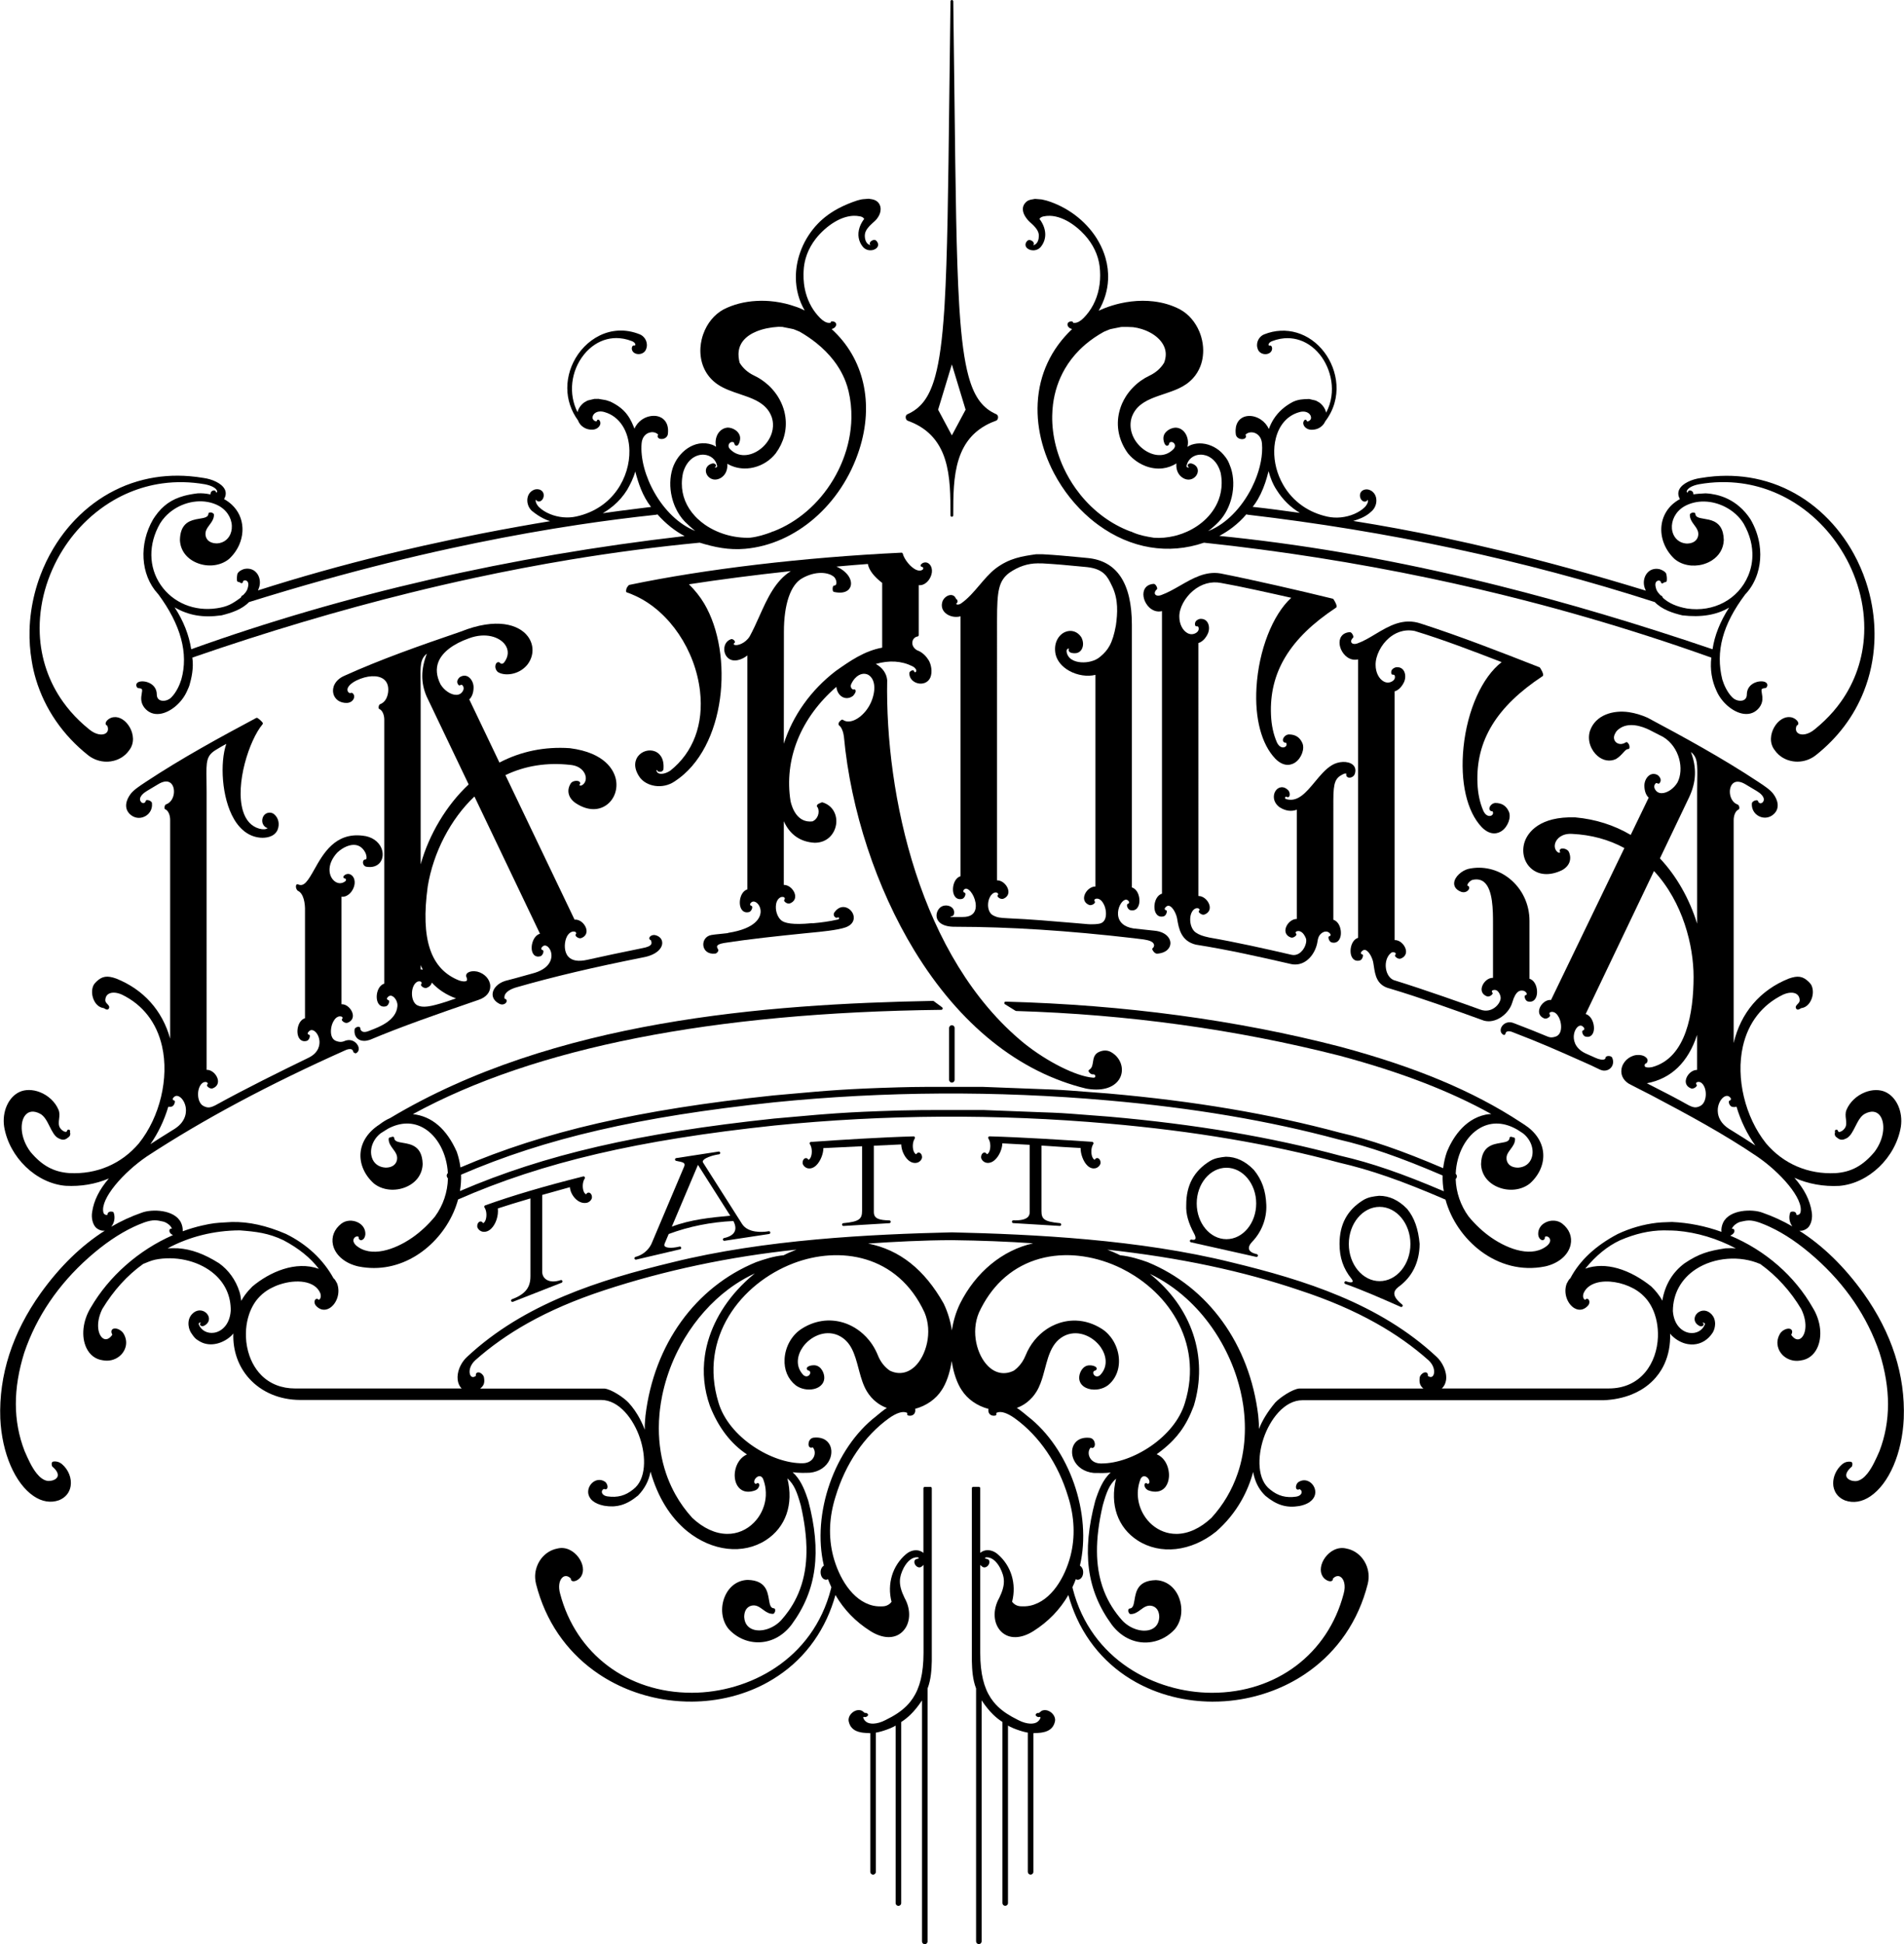
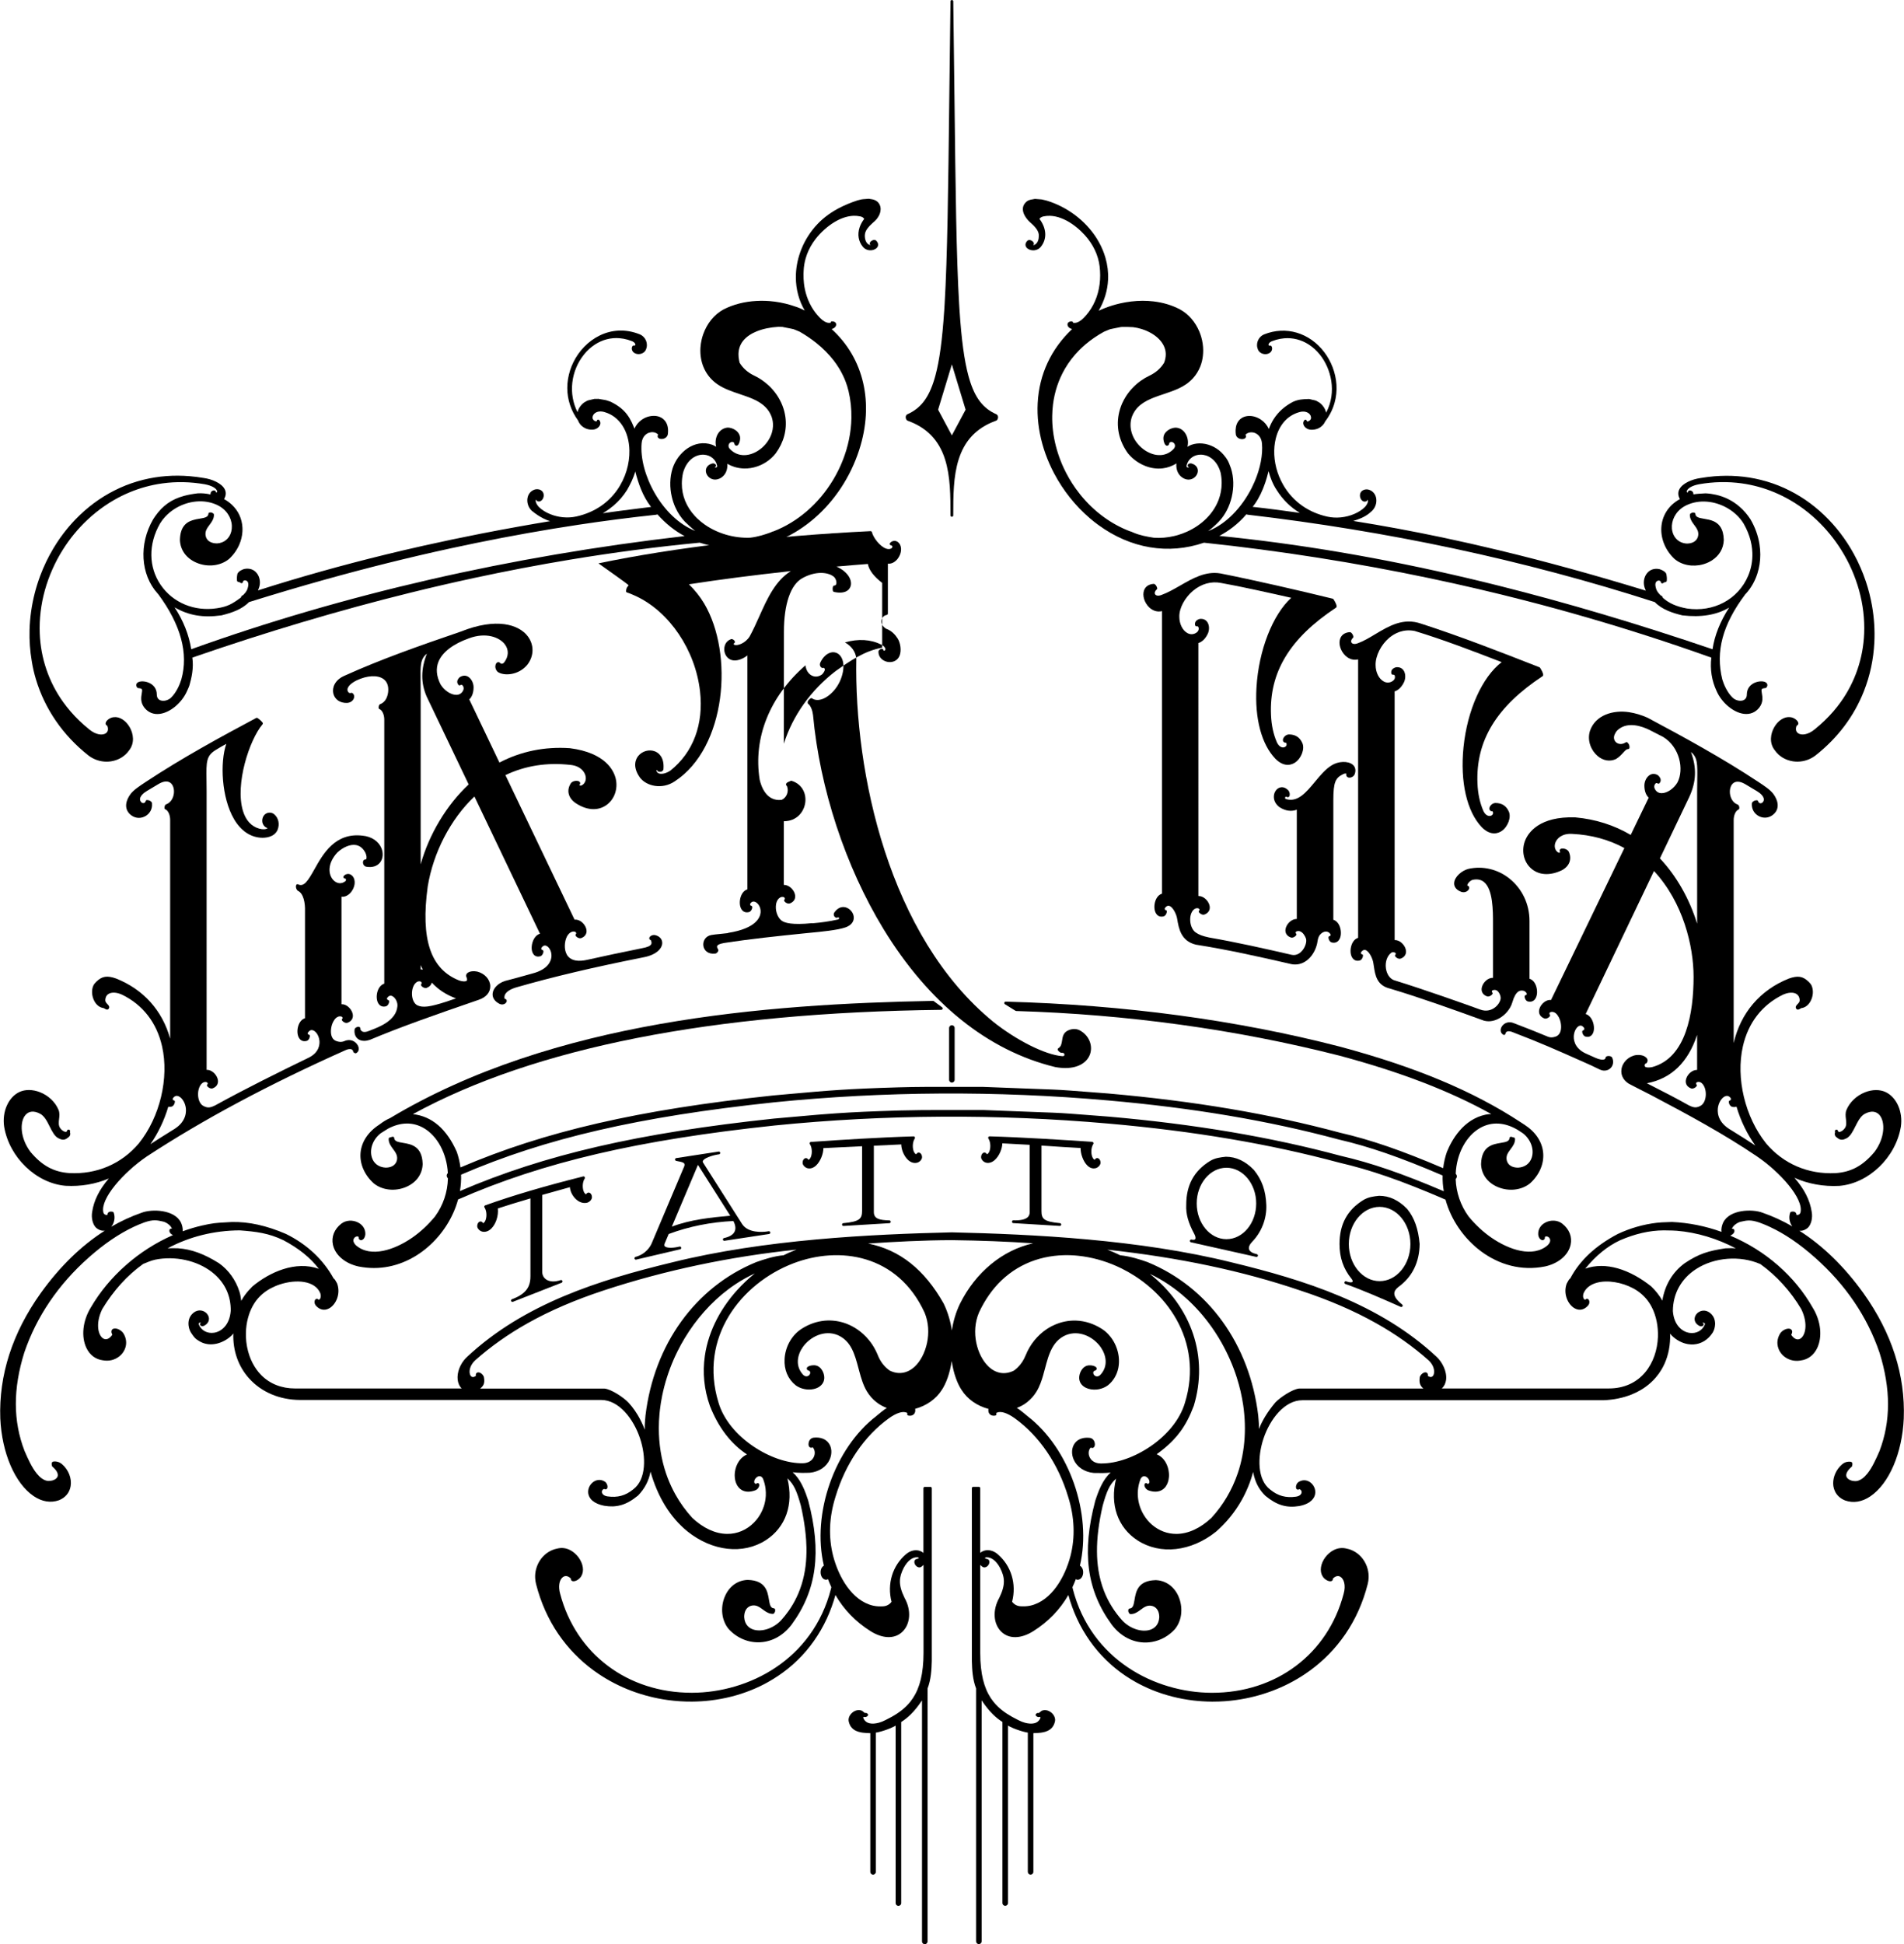
<svg xmlns="http://www.w3.org/2000/svg" id="Ebene_2" x="0px" y="0px" viewBox="0 0 685.62 699.94" style="enable-background:new 0 0 685.62 699.94;" xml:space="preserve">
  <g>
    <path d="M343.76,388.75v-18.65c0-0.55-0.45-1-1-1c-0.55,0-1,0.45-1,1v18.65c0,0.55,0.45,1,1,1  C343.31,389.75,343.76,389.3,343.76,388.75z M342.76,389.25L342.76,389.25L342.76,389.25L342.76,389.25z" />
    <path d="M503.56,463.33c4.96-3.57,7.6-8.91,7.64-15.51c-0.49-5.43-1.9-9.42-4.48-12.57c-3.04-3.14-6.41-4.74-10.09-4.74  c-1.89,0.2-3.85,0.41-5.71,1.54c-5.76,3.54-8.56,8.71-8.56,15.81c0,4.91,1.36,8.88,4.29,12.51c0.42,0.49,0.5,0.93,0.38,1.11  c-0.12,0.17-0.67,0.36-1.88-0.04c-0.13-0.05-0.25-0.09-0.38-0.14c-0.26-0.09-0.54,0.04-0.64,0.3c-0.1,0.26,0.03,0.54,0.29,0.64  c0.14,0.05,0.28,0.1,0.41,0.15c6.47,2.33,12.86,5.16,19.05,7.89l0.52,0.23c0.07,0.03,0.13,0.04,0.2,0.04  c0.17,0,0.33-0.09,0.43-0.24c0.13-0.21,0.08-0.49-0.12-0.65c-1.91-1.53-2.84-2.84-2.83-3.99  C502.1,464.86,502.6,464.07,503.56,463.33z M507.88,447.87c0,7.37-4.98,13.37-11.09,13.37s-11.09-6-11.09-13.37  s4.98-13.37,11.09-13.37S507.88,440.5,507.88,447.87z" />
    <path d="M205.22,427.41c0.08,1.45,0.92,3.16,2.16,4.32c1.21,1.12,2.61,1.58,3.95,1.29c0,0,0,0,0.01,0c0.98-0.23,1.7-1.1,1.81-1.81  c0.08-0.91-0.4-1.73-1.07-1.84c-0.34-0.05-0.76,0.09-1.01,0.6c-0.25-0.07-0.48-0.27-0.68-0.61c-0.71-1.17-0.79-3.63,0.16-5.05  c0.11-0.17,0.11-0.4-0.01-0.57c-0.12-0.17-0.33-0.25-0.53-0.2c-13.76,3.44-25.64,6.94-35.3,10.42c-0.14,0.05-0.26,0.17-0.31,0.31  c-0.05,0.15-0.03,0.31,0.06,0.43c0.95,1.42,0.86,3.88,0.16,5.05c-0.2,0.33-0.43,0.54-0.68,0.61c-0.25-0.51-0.68-0.65-1.01-0.6  c-0.67,0.11-1.15,0.93-1.07,1.87c0.11,0.68,0.83,1.55,1.81,1.78c1.12,0.24,2.22-0.12,3.2-1.06c1.7-1.63,2.69-4.69,2.4-7.28  c2.62-0.88,6.57-2.1,11.74-3.62v27.97c0,0.67-0.04,1.27-0.13,1.82c-0.1,0.62-0.26,1.18-0.48,1.7c-0.33,0.77-0.8,1.46-1.42,2.09  c-0.69,0.69-1.59,1.33-2.68,1.88c-0.37,0.19-0.76,0.37-1.18,0.54l-0.77,0.3c-0.26,0.1-0.38,0.39-0.29,0.64  c0.08,0.2,0.27,0.32,0.47,0.32c0.06,0,0.12-0.01,0.17-0.03c0.27-0.1,0.53-0.2,0.78-0.31l16.75-6.56c0.25-0.1,0.38-0.38,0.29-0.64  s-0.37-0.39-0.63-0.3c-2.16,0.72-4.04,0.62-5.3-0.29c-0.86-0.62-1.34-1.59-1.34-2.72v-27.66  C198.62,429.27,202.27,428.23,205.22,427.41z" />
    <path d="M377.5,412.59c3.31,0.23,6.74,0.46,11.62,0.72c-0.05,1.97,0.91,4.9,2.5,6.38c0.87,0.81,1.85,1.12,2.85,0.9c0,0,0,0,0.01,0  c0.98-0.23,1.7-1.1,1.81-1.81c0.08-0.91-0.4-1.73-1.07-1.84c-0.34-0.05-0.76,0.09-1.01,0.6c-0.25-0.07-0.48-0.27-0.68-0.61  c-0.71-1.17-0.79-3.63,0.16-5.05c0.1-0.15,0.11-0.34,0.03-0.5c-0.08-0.16-0.24-0.27-0.41-0.28c-10.53-0.73-25.5-1.67-36.97-1.99  c-0.15,0.01-0.36,0.09-0.45,0.26c-0.09,0.16-0.08,0.37,0.02,0.52c0.95,1.42,0.86,3.88,0.16,5.05c-0.2,0.33-0.43,0.54-0.69,0.61  c-0.25-0.51-0.68-0.65-1.01-0.6c-0.67,0.11-1.15,0.93-1.07,1.87c0.11,0.68,0.83,1.55,1.81,1.78c1.09,0.24,2.2-0.13,3.2-1.06  c1.63-1.52,2.61-4.15,2.62-5.91c3.61,0.17,6.77,0.34,9.86,0.53v24.24c0,0.75-0.23,1.34-0.69,1.79c-0.88,0.85-2.62,1.24-5.19,1.16  c-0.01,0-0.01,0-0.02,0c-0.27,0-0.49,0.21-0.5,0.48c-0.01,0.27,0.2,0.5,0.47,0.52l16.75,1.01c0.01,0,0.02,0,0.03,0  c0.26,0,0.48-0.2,0.5-0.46c0.02-0.27-0.18-0.51-0.45-0.54c-5.79-0.55-6.66-1.49-6.66-4.43v-23.5L377.5,412.59z" />
    <path d="M324.54,412.02c0,1.7,0.88,4.12,2.41,5.55c0.99,0.93,2.12,1.29,3.24,1.04c0,0,0,0,0.01,0c0.98-0.23,1.7-1.1,1.81-1.81  c0.08-0.91-0.4-1.73-1.07-1.84c-0.34-0.05-0.76,0.09-1.01,0.6c-0.25-0.07-0.48-0.27-0.69-0.61c-0.71-1.17-0.79-3.63,0.16-5.05  c0.1-0.16,0.11-0.36,0.02-0.52c-0.09-0.16-0.24-0.27-0.45-0.26c-11.47,0.32-26.43,1.26-36.96,1.99c-0.18,0.01-0.34,0.12-0.41,0.28  c-0.08,0.16-0.07,0.35,0.03,0.5c0.95,1.42,0.86,3.88,0.16,5.05c-0.2,0.33-0.43,0.54-0.69,0.61c-0.25-0.51-0.67-0.65-1.01-0.6  c-0.67,0.11-1.15,0.93-1.07,1.87c0.11,0.68,0.83,1.55,1.81,1.78c1.04,0.23,2.09-0.12,3.03-0.99c1.64-1.53,2.66-4.38,2.63-6.26  c6.02-0.31,9.7-0.49,13.94-0.68v23.24c0,2.91-0.93,3.91-6.76,4.46c-0.27,0.03-0.47,0.26-0.45,0.54c0.02,0.26,0.24,0.46,0.5,0.46  c0.01,0,0.02,0,0.03,0l16.53-1c0.27-0.02,0.47-0.24,0.47-0.51c0-0.27-0.22-0.48-0.49-0.49c-3.63-0.09-5.59-0.6-5.59-2.99v-23.9  L324.54,412.02z" />
    <path d="M260.71,445.73c-0.26,0.06-0.44,0.31-0.39,0.58c0.05,0.27,0.3,0.44,0.57,0.4l15.32-2.33c0,0,0,0,0,0  c0.26-0.03,0.52-0.07,0.77-0.12c0.27-0.05,0.45-0.31,0.4-0.58s-0.29-0.45-0.57-0.41l-0.73,0.11c0,0,0,0,0,0  c-1.52,0.2-6.66,0.6-8.82-2.66l-14.12-22.21c-0.11-0.2-0.12-0.38-0.03-0.57c0.47-0.98,3.06-1.9,5.27-2.28c0,0,0,0,0,0l0.54-0.08  c0.27-0.04,0.46-0.29,0.42-0.57c-0.04-0.27-0.28-0.47-0.56-0.42c-0.18,0.02-0.37,0.05-0.57,0.09c0,0,0,0,0,0l-14.72,2.26  c-0.23,0.04-0.41,0.23-0.42,0.47c-0.01,0.24,0.14,0.45,0.37,0.51c0.29,0.08,0.61,0.14,0.93,0.2c0.82,0.16,1.75,0.33,2.03,0.8  c0.13,0.22,0.13,0.55,0.01,0.94l-11.79,27.87c-0.5,1.1-2.06,3.78-5.78,4.78c-0.26,0.07-0.42,0.34-0.36,0.61  c0.06,0.23,0.26,0.38,0.48,0.38c0.04,0,0.08,0,0.12-0.01l15.57-3.66c0.13-0.03,0.23-0.05,0.28-0.07c0.27-0.07,0.43-0.34,0.36-0.6  c-0.06-0.27-0.33-0.44-0.6-0.37l-0.43,0.1c-2.26,0.5-4.3,0.42-4.87-0.21c-0.07-0.08-0.29-0.32-0.06-0.95l1.46-3.46  c7.28-2.72,15.12-4.29,23.3-4.68c0.77,1.48,0.92,2.74,0.46,3.76C264.07,444.46,262.73,445.3,260.71,445.73z M251.33,419.38  l11.63,18.3c-7.05,0.66-14.3,1.38-21.04,3.94L251.33,419.38z" />
    <path d="M455.99,433.78c-0.21-5.17-1.58-9.05-4.48-12.59c-3.04-3.14-6.41-4.74-10.09-4.74c-1.89,0.2-3.85,0.41-5.71,1.54  c-5.76,3.54-8.56,8.71-8.55,15.79c-0.17,3.24,0.73,6.47,2.9,10.48c0.44,0.8,0.56,1.53,0.32,1.86c-0.18,0.25-0.65,0.31-1.31,0.16  c-0.26-0.05-0.53,0.11-0.59,0.38s0.11,0.53,0.38,0.59l23.45,5.25c0.02,0,0.04,0.01,0.05,0.01c0.04,0.01,0.07,0.01,0.11,0.01  c0.23,0,0.44-0.16,0.49-0.39c0.06-0.27-0.11-0.54-0.38-0.6l-0.05-0.01c-1.56-0.35-2.51-0.96-2.75-1.75  c-0.23-0.74,0.16-1.69,1.09-2.67C454.31,443.55,456.19,438.69,455.99,433.78z M441.64,446.13c-5.91,0-10.71-5.77-10.71-12.86  s4.81-12.86,10.71-12.86s10.71,5.77,10.71,12.86S447.55,446.13,441.64,446.13z" />
    <path d="M543.98,413.69c0.8-1.08,1.63-2.2,1.58-3.69c-0.01-0.22-0.16-0.41-0.37-0.46l-0.99-0.27c-0.14-0.04-0.3-0.01-0.42,0.07  s-0.2,0.22-0.21,0.37c-0.1,1.2-1.21,1.44-3.16,1.76c-2.9,0.48-6.87,1.14-7.08,7.5l0,0.32c0.18,3.54,2.32,6.46,5.87,8.01  c4.03,1.76,8.77,1.23,11.83-1.33c3.3-3.02,5-6.99,4.66-10.89c-0.34-3.98-2.74-7.59-6.75-10.17c-0.45-0.3-0.89-0.59-1.34-0.87  c-17.13-11.24-37.77-19.87-64.95-27.19c-37.25-9.63-77.79-15.1-120.5-16.24c-0.23,0-0.43,0.14-0.49,0.36  c-0.07,0.22,0.02,0.45,0.21,0.57l3.8,2.36c0.07,0.05,0.16,0.07,0.25,0.08c40.04,1.21,79.23,6.62,116.47,16.09  c22.12,5.95,39.53,12.65,54.61,21c-0.68,0.03-1.38,0.08-2.07,0.23c-8.01,1.7-12.15,9.1-13.9,13.38c-0.66,1.87-1.11,3.85-1.35,5.89  c-15-6.41-26.13-10.24-37.12-12.77c-25.16-6.77-52.45-11.39-83.43-14.12l-8.06-0.62c-9.17-0.71-9.17-0.71-16.73-0.98  c-3.96-0.14-10-0.36-20.55-0.79c-3.35,0.02-6.71,0.01-10.06,0c-6.6-0.01-13.43-0.03-20.14,0.17c-18.66,0.55-25.52,1.16-39.19,2.39  l-5.93,0.53c-48.49,5.14-82.24,12.9-112.66,25.92c-0.25-1.94-0.7-3.83-1.34-5.66c-3.66-8.23-8.96-12.77-15.79-13.53  c43.83-23.97,107.83-36.6,190.28-37.55c0.21,0,0.4-0.14,0.47-0.35c0.07-0.2-0.01-0.43-0.18-0.56l-2.99-2.21  c-0.09-0.07-0.22-0.11-0.31-0.1c-60.12,1.13-136.69,6.96-195.49,42.2c-1.28,0.55-2.52,1.3-3.87,2.34  c-4.02,2.59-6.42,6.21-6.76,10.18c-0.33,3.9,1.37,7.87,4.68,10.91c3.04,2.55,7.78,3.08,11.81,1.32c3.55-1.55,5.69-4.47,5.87-8.04  l0-0.32c-0.21-6.34-4.18-7-7.08-7.48c-1.95-0.32-3.06-0.57-3.16-1.76c-0.01-0.15-0.09-0.28-0.21-0.37s-0.28-0.11-0.42-0.07  l-0.99,0.27c-0.21,0.06-0.36,0.25-0.37,0.46c-0.05,1.5,0.78,2.61,1.58,3.69c0.47,0.63,0.91,1.23,1.19,1.91  c0.45,1.02,0.35,2.26-0.25,3.18c-0.69,1.05-1.96,1.61-3.64,1.61c-2.48-0.15-4.28-1.5-4.95-3.71c-0.91-2.99,0.44-6.58,3.24-8.69  c0.6-0.39,1.21-0.76,1.81-1.14l0.83-0.51c4.49-2.37,8.91-2.44,12.8-0.2c4.94,2.84,8.33,9.18,8.7,16.21  c-0.4,0.35-0.53,0.93-0.3,1.44c0.07,0.17,0.19,0.31,0.33,0.43c-0.12,5-1.73,9.75-4.65,13.75c-2.49,3.01-5.25,5.58-8.22,7.64  c-6.31,4.36-14.96,7.37-20.28,2.72c-0.74-0.72-1.03-1.48-0.83-2.15c0.16-0.51,0.6-0.92,1.1-1.01c0.21-0.04,0.5-0.03,0.75,0.18  c-0.07,0.52,0.13,0.81,0.27,0.94c0.24,0.22,0.59,0.28,0.93,0.15c0.5-0.19,1.07-0.82,1.19-2.02c0.09-1.78-0.87-3.37-2.57-4.25  c-2-1.04-4.44-0.88-6.08,0.39c-2.55,1.99-3.65,4.77-3.01,7.64c0.83,3.71,4.35,6.69,9.18,7.77c1.89,0.38,3.75,0.56,5.57,0.56  c14.8,0,26.87-11.91,30.3-24.68c30.67-13.44,64.78-21.4,114-26.63c39.68-3.99,80.12-4.22,120.19-0.69  c30.83,2.71,57.99,7.31,83.04,14.05c11.35,2.62,22.47,6.48,38.34,13.33c3.87,14.3,18.6,27.53,35.86,24.05c0,0,0.01,0,0.01,0  c4.83-1.08,8.34-4.06,9.17-7.77c0.64-2.87-0.46-5.65-3.01-7.64c-1.64-1.28-4.08-1.43-6.08-0.39c-1.7,0.88-2.66,2.47-2.57,4.27  c0.11,1.18,0.69,1.81,1.19,2c0.34,0.13,0.69,0.08,0.93-0.15c0.14-0.13,0.35-0.42,0.28-0.94c0.25-0.21,0.54-0.21,0.75-0.18  c0.5,0.09,0.94,0.5,1.1,1.01c0.2,0.67-0.09,1.43-0.81,2.13c-5.34,4.66-13.98,1.66-20.3-2.7c-2.97-2.05-5.73-4.62-8.2-7.61  c-2.88-3.95-4.49-8.62-4.66-13.51c0.14-0.12,0.25-0.27,0.33-0.44c0.22-0.51,0.08-1.08-0.32-1.43c0.3-7.24,3.77-13.71,8.88-16.55  c4.06-2.26,8.66-2.03,13.29,0.65l0.66,0.42c0.45,0.29,0.89,0.57,1.31,0.85c2.83,2.14,4.18,5.72,3.27,8.71  c-0.67,2.21-2.47,3.56-4.92,3.71c-1.71,0-2.98-0.56-3.67-1.61c-0.6-0.91-0.69-2.16-0.24-3.19  C543.07,414.92,543.51,414.32,543.98,413.69z M166.03,422.91c30.35-13.1,64.09-20.9,112.7-26.05c39.68-3.99,80.11-4.22,120.19-0.69  c30.83,2.71,57.99,7.31,83.04,14.05c11.04,2.55,22.27,6.43,37.52,12.98c-0.05,1.86,0.09,3.77,0.42,5.68  c-14.98-6.4-26.11-10.22-37.09-12.75c-25.16-6.77-52.45-11.39-83.43-14.11l-8.06-0.62c-9.17-0.71-9.17-0.71-16.73-0.98  c-3.96-0.14-10-0.36-20.55-0.79c-2.51,0.01-5.03,0.01-7.54,0.01l-2.52,0c-1.68,0-3.36-0.01-5.03-0.01c-4.45,0-9.8,0.02-15.11,0.17  c-2.64,0.08-5.05,0.16-7.27,0.24c-7.72,0.28-13.53,0.61-20.03,1.12c-0.79,0.06-1.59,0.13-2.4,0.19l-15.42,1.36  c-48.69,5.17-82.59,12.98-113.1,26.1C165.96,426.81,166.1,424.84,166.03,422.91z" />
    <path d="M371.32,80.37c2.35,2.08,2.71,3.36,2.76,4.34c0,0.1,0.01,0.21,0,0.31c-0.01,0.29-0.04,0.6-0.09,0.96  c-0.19,0.92-0.57,1.58-1.13,1.97c-0.26,0.18-0.55,0.3-0.87,0.36c0.11-0.08,0.22-0.19,0.27-0.35c0.05-0.15,0.05-0.31,0-0.47  c-0.21-0.69-1.24-1.24-1.93-1.03c-0.13,0.04-0.25,0.11-0.38,0.22c-0.74,0.75-0.88,1.63-0.37,2.35c0.45,0.64,1.35,1.07,2.35,1.1  c1.12,0.04,2.17-0.42,2.86-1.25c0.58-0.72,1.01-1.51,1.28-2.36c0.07-0.21,0.12-0.42,0.17-0.64c0.09-0.43,0.14-0.87,0.15-1.31  c0.03-1.55-0.44-3.17-1.36-4.69c-0.21-0.35-0.45-0.71-0.72-1.05c0.1-0.18,0.23-0.33,0.4-0.47c0.26-0.21,0.6-0.35,1.01-0.44  c0.39-0.08,0.77-0.14,1.16-0.18c0.41-0.04,0.8-0.05,1.2-0.04c1.32,0.04,2.69,0.33,4.07,0.86c0.33,0.12,0.66,0.26,0.98,0.41  c0.63,0.29,1.26,0.62,1.89,1c1.43,0.86,2.83,1.94,4.17,3.2c0.47,0.45,0.93,0.92,1.37,1.4c0.42,0.46,0.81,0.92,1.16,1.37  c2.72,3.49,4.19,7.36,4.39,11.52c0.29,4.47-0.57,8.73-2.47,12.33c-0.92,1.74-2.09,3.33-3.47,4.72c-0.54,0.54-1.07,0.96-1.59,1.25  c-0.71,0.4-1.38,0.56-1.99,0.46c-0.1-0.02-0.16-0.03-0.18-0.03c0-0.12-0.05-0.24-0.14-0.33c-0.09-0.1-0.23-0.16-0.36-0.16  c0,0,0,0,0,0c-0.87,0.01-1.24,0.34-1.39,0.63c-0.19,0.35-0.16,0.81,0.1,1.21c0.36,0.58,0.97,0.79,1.44,0.94  c-7.57,7.14-11.85,16.32-12.39,26.61c-0.03,0.62-0.05,1.23-0.06,1.85c-0.01,1.22,0.03,2.47,0.12,3.71c0.09,1.23,0.24,2.48,0.43,3.7  c0.76,4.86,2.29,9.69,4.54,14.34c0.27,0.57,0.56,1.14,0.86,1.7c3.27,6.21,7.76,11.84,12.99,16.28c0.96,0.82,1.96,1.61,2.97,2.34  c11.68,8.51,25.19,10.77,38.04,6.37l0.02,0.01c27.35,2.9,54.7,7.21,81.27,12.79c11.49,2.42,23.04,5.11,34.33,8.02  c7.59,1.95,15.22,4.04,22.68,6.21c14.93,4.33,29.86,9.16,44.38,14.35c-0.5,4.18,0.16,8.33,1.89,12.01c1.81,4.2,6.03,7.74,9.8,8.23  c2.26,0.29,4.2-0.49,5.6-2.28c1.46-1.92,1.14-3.75,0.91-5.09c-0.12-0.68-0.22-1.27-0.01-1.53c0.16-0.21,0.6-0.33,1.27-0.37  c0.14-0.01,0.27-0.08,0.36-0.19c0.59-0.73,0.32-1.29,0.18-1.5c-0.59-0.87-2.37-0.9-3.73-0.48c-2.18,0.67-3.48,2.33-3.48,4.44  c0,1.05-0.44,1.78-1.28,2.11c-1.23,0.48-2.98,0-4.01-1.1c-1.72-1.72-2.96-4.42-3.54-6.36c-2.53-10.1,0.12-19.87,8.29-30.71  l0.27-0.28c1.83-2.02,3.19-4.43,4.07-7.17c0.34-1.08,0.61-2.2,0.78-3.34c0.36-2.33,0.35-4.72-0.02-7.12  c-0.48-3.15-1.57-6.19-3.25-9.07c-1.15-1.76-2.49-3.31-4-4.6c-1.2-1.03-2.52-1.92-3.92-2.62c-1.4-0.71-2.91-1.25-4.49-1.61  c-1.18-0.27-2.42-0.45-3.74-0.52l-0.34,0.02c-1.4,0.07-2.74,0.14-4.06,0.35c0-0.03,0-0.05,0-0.08c0-0.13-0.02-0.25-0.05-0.37  c-0.06-0.44-0.46-0.77-0.84-0.9c-0.33-0.11-0.62-0.08-0.84,0.09c-0.1,0.08-0.26,0.25-0.27,0.55c-0.02,0.04-0.06,0.05-0.1,0.05  c-0.11,0-0.25-0.08-0.3-0.22c-0.02-0.05-0.02-0.1-0.02-0.16c0.01-0.08,0.03-0.17,0.08-0.28c0.13-0.31,0.39-0.62,0.75-0.91  c0.14-0.11,0.29-0.21,0.47-0.32c0.78-0.47,1.84-0.84,3.14-1.09c5.18-0.91,10.35-1.01,15.37-0.32c4.08,0.57,8.09,1.67,11.91,3.28  c1.85,0.78,3.67,1.68,5.43,2.69c2.29,1.32,4.52,2.85,6.61,4.54c1.03,0.83,2.04,1.72,3.02,2.63c3.37,3.18,6.35,6.81,8.85,10.79  c0.7,1.12,1.38,2.28,2,3.45c1.25,2.34,2.33,4.79,3.22,7.28c0.22,0.62,0.44,1.25,0.64,1.88c1.63,5.13,2.46,10.37,2.46,15.56  c0,0.66-0.01,1.32-0.04,1.97c-0.37,8.92-3.28,17.43-8.41,24.61c-0.83,1.16-1.74,2.32-2.7,3.43c-1.96,2.26-4.19,4.41-6.63,6.39  c-2.49,2.1-4.97,2.3-6.13,1.4c-0.75-0.57-0.91-1.54-0.45-2.67c0.44-0.15,0.61-0.5,0.61-0.8c0-0.97-1.54-2.15-2.91-2.26  c-2.11-0.27-4.39,1.17-5.8,3.68c-1.27,2.25-1.87,5.61,0.25,8.26c1.51,2.16,3.85,3.57,6.59,3.97c0.5,0.07,1.01,0.11,1.51,0.11  c2.39,0,4.76-0.81,6.66-2.32c7.93-6.29,13.76-14.05,17.31-23.04c0.55-1.4,1.05-2.84,1.49-4.3c0.86-2.85,1.48-5.81,1.87-8.8  c0.19-1.47,0.32-2.97,0.4-4.45c0.22-4.4-0.07-8.87-0.85-13.28c-0.25-1.44-0.57-2.9-0.93-4.33c-0.36-1.43-0.78-2.86-1.24-4.24  c-1.16-3.49-2.64-6.89-4.4-10.09c-0.7-1.28-1.46-2.55-2.26-3.77c-1.6-2.46-3.38-4.8-5.31-6.96c-0.49-0.54-0.98-1.08-1.49-1.6  c-4.15-4.3-8.86-7.8-14.01-10.4c-0.66-0.33-1.32-0.65-2-0.96c-1.36-0.61-2.75-1.17-4.15-1.65c-1.42-0.49-2.89-0.92-4.35-1.28  c-5.32-1.31-10.91-1.73-16.61-1.27c-1.68,0.14-3.4,0.36-5.09,0.65c-2.88,0.4-6.47,1.85-7.56,4.11c-0.53,1.08-0.44,2.28,0.24,3.45  c0,0,0,0,0,0c-0.53,0.29-1.05,0.61-1.52,0.95c-0.94,0.67-1.77,1.44-2.46,2.29c-0.34,0.41-0.65,0.85-0.93,1.3  c-1.08,1.75-1.68,3.7-1.79,5.81c-0.2,4.1,1.6,8.3,4.82,11.25c1.42,1.19,3.22,1.96,5.2,2.23c0.24,0.03,0.47,0.06,0.71,0.08  c0.95,0.07,1.91,0.03,2.87-0.11c1.2-0.19,2.34-0.54,3.4-1.05c0.42-0.2,0.84-0.44,1.24-0.69c2.6-1.68,4.11-4.22,4.25-7.17v-0.32  c-0.03-0.92-0.14-1.76-0.33-2.5c-0.12-0.47-0.28-0.91-0.47-1.31c-0.09-0.2-0.19-0.38-0.3-0.56c-0.5-0.82-1.16-1.46-2-1.94  c-0.15-0.09-0.31-0.17-0.46-0.24c-1.14-0.54-2.4-0.74-3.51-0.93c-1.95-0.32-3.06-0.57-3.16-1.76c-0.02-0.23-0.2-0.42-0.43-0.45  c-0.59-0.08-0.8,0.01-1.18,0.25l-0.13,0.08c-0.14,0.09-0.23,0.24-0.24,0.41c-0.01,0.29,0.02,0.59,0.07,0.88  c0.22,1.08,0.87,1.96,1.5,2.81c0.47,0.63,0.91,1.23,1.19,1.91c0.45,1.02,0.35,2.26-0.25,3.18c-0.69,1.05-1.96,1.61-3.64,1.61  c-0.77-0.05-1.48-0.22-2.12-0.51c-0.9-0.42-1.65-1.06-2.21-1.91c-1.53-2.34-1.33-5.66,0.49-8.26c0.49-0.7,1.09-1.34,1.79-1.9  c0.36-0.29,0.75-0.56,1.16-0.8c2.14-1.21,4.65-1.82,7.29-1.75c2.5,0.06,5.06,0.72,7.4,1.91c1.4,0.71,2.68,1.58,3.81,2.6  c1.16,1.04,2.14,2.22,2.9,3.47c1.13,1.98,1.97,4.03,2.5,6.1c0.25,0.99,0.43,1.99,0.53,2.99c0.05,0.49,0.08,0.98,0.1,1.47  c0.09,2.85-0.42,5.61-1.52,8.21c-3.6,8.49-12.47,13.21-22.06,11.76c-3.73-0.68-6.47-1.89-8.62-3.82c-0.07-0.14-0.11-0.24-0.14-0.3  c-0.13-0.3-0.22-0.38-0.5-0.52l-0.18-0.1c-0.03-0.01-0.05-0.03-0.08-0.04c-0.31-0.36-0.5-0.57-0.64-0.72  c-0.26-0.29-0.26-0.29-0.5-0.7l-0.23-0.39c-0.26-0.65-0.8-2.24-0.16-3.02c0.08-0.1,0.11-0.12,0.22-0.2l0.04-0.04  c0.46-0.28,0.73-0.22,1.01-0.14c0.11,0.07,0.2,0.12,0.26,0.16c0.02,0.01,0.03,0.02,0.05,0.03c0,0,0,0.01,0,0.02  c0.02,0.09,0.06,0.22,0.12,0.4c0.05,0.16,0.18,0.28,0.34,0.33c0.16,0.05,0.33,0.01,0.46-0.1c0.25-0.21,0.54-0.34,0.83-0.35  c0.24-0.02,0.43-0.2,0.46-0.43c0.1-0.75,0.06-1.53-0.16-2.54c-0.33-0.8-1.46-1.4-2.45-1.7c-2.04-0.41-3.35,0.34-4.09,1.04  c-1.17,1.11-1.74,2.89-1.49,4.64c0.11,0.74,0.37,1.43,0.65,2.06c-18.63-5.7-35.89-10.45-52.74-14.51  c-6.89-1.66-13.77-3.22-20.46-4.63c-10.88-2.29-21.68-4.29-32.14-5.95c2.04-0.61,4-1.35,5.78-2.76c0.35-0.28,0.69-0.58,1.01-0.89  c1.19-1.17,1.75-2.9,1.47-4.52c-0.23-1.32-1.02-2.37-2.13-2.88c-0.17-0.09-0.35-0.16-0.54-0.21c-0.8-0.22-1.65-0.1-2.27,0.32  c-0.52,0.35-0.83,0.87-0.9,1.49c-0.02,0.17-0.02,0.35,0,0.54c0.02,0.17,0.05,0.34,0.1,0.51c0.1,0.33,0.27,0.64,0.48,0.88  c0.11,0.13,0.24,0.24,0.37,0.33c0.49,0.32,1.05,0.32,1.53-0.02c0.13-0.09,0.21-0.24,0.21-0.4c0-0.02,0-0.04,0-0.06  c0.05,0.04,0.1,0.12,0.14,0.2c0.08,0.16,0.08,0.41-0.01,0.72c-0.06,0.23-0.17,0.47-0.31,0.73c-0.2,0.37-0.47,0.73-0.74,1.02  c-2.04,2-5.28,3.39-8.69,3.72c-1.65,0.16-3.26,0.07-4.81-0.27c-3.32-0.73-6.33-2.02-8.96-3.85c-2.88-2-5.24-4.58-7-7.67  c-0.55-0.96-1.03-1.96-1.45-2.99c-0.81-2-1.34-4.09-1.59-6.2c-0.12-1.03-0.17-2.07-0.15-3.07c0.01-0.5,0.04-1,0.08-1.49  c0.09-0.98,0.25-1.94,0.48-2.86c1.22-4.9,4.19-8.26,8.38-9.46c1.79-0.56,3.12-0.04,3.76,0.64c0.14,0.15,0.25,0.3,0.34,0.47  c0.04,0.08,0.08,0.16,0.11,0.25c0.06,0.17,0.1,0.35,0.11,0.52c0,0.09,0,0.18-0.01,0.29c-0.03,0.4-0.4,0.85-0.88,1.04  c-0.16,0.07-0.33,0.1-0.52,0.1c0,0,0,0,0,0c-0.08,0-0.1-0.02-0.12-0.04c0.03-0.21-0.07-0.41-0.26-0.51  c-0.22-0.12-0.49-0.06-0.63,0.14c-0.12,0.16-0.31,0.41-0.37,0.79c-0.03,0.15-0.03,0.31,0,0.47c0.02,0.15,0.06,0.3,0.13,0.46  c0.33,0.78,1.26,1.6,2.6,1.68c0.94,0.05,1.83-0.11,2.64-0.47c0.75-0.34,1.41-0.86,1.91-1.5c0.22-0.28,0.41-0.61,0.59-1  c6.45-8.44,4.5-18.59-0.29-24.92c-5.34-7.05-13.84-9.57-21.67-6.44c-1.49,0.59-2.52,2.1-2.57,3.74c-0.02,0.55,0.08,1.07,0.26,1.53  c0.3,0.88,1.01,1.52,1.96,1.76c0.98,0.24,2.01,0.01,2.63-0.59c0.19-0.18,0.33-0.39,0.42-0.6c0.24-0.51,0.18-1.14-0.01-1.47  c-0.2-0.35-0.53-0.41-0.78-0.32c-0.02,0.01-0.03,0.01-0.05,0.02c-0.1-0.03-0.18-0.08-0.23-0.15c-0.03-0.04-0.05-0.08-0.06-0.13  c-0.01-0.06-0.01-0.13,0.01-0.2c0.02-0.09,0.05-0.18,0.11-0.27c0.2-0.36,0.63-0.68,1.17-0.88c0.98-0.38,1.96-0.66,2.94-0.84  c0.47-0.09,0.95-0.15,1.42-0.19c3.12-0.26,6.19,0.52,8.88,2.27c0.73,0.47,1.43,1.02,2.09,1.62c0.65,0.6,1.27,1.26,1.84,1.96  c4.02,4.98,6.26,13.44,2.28,20.93c-0.09-0.44-0.24-0.87-0.44-1.28c-0.41-0.85-1.03-1.61-1.91-2.31l-0.6-0.35  c-0.5-0.3-0.67-0.4-1.03-0.49l-0.54-0.12c-0.16-0.03-0.35-0.08-0.59-0.13c-0.24-0.06-0.53-0.13-0.87-0.22  c-0.04-0.01-0.09-0.02-0.14-0.02l-0.36,0.01c-1.95,0.06-3.49,0.11-5.48,1.02c-2.9,1.51-5.21,3.56-6.86,6.09  c-0.74,1.14-1.34,2.37-1.8,3.67c-0.63-1.36-1.6-2.52-2.86-3.37c-0.17-0.12-0.35-0.23-0.53-0.33c-0.53-0.3-1.09-0.54-1.66-0.71  c-0.19-0.06-0.38-0.1-0.57-0.14c-0.38-0.08-0.76-0.13-1.14-0.14c-0.38-0.02-0.75,0.01-1.11,0.06c-0.75,0.11-1.43,0.37-2.02,0.77  c-0.31,0.21-0.59,0.46-0.83,0.73c-0.25,0.29-0.47,0.61-0.65,0.96c-0.09,0.18-0.17,0.37-0.24,0.56c-0.22,0.6-0.34,1.27-0.37,2.01  c-0.02,0.51,0.01,1.05,0.09,1.65c0.25,1.12,1.39,1.66,2.39,1.61c0.72-0.04,1.2-0.38,1.26-0.9c0.03-0.23-0.04-0.46-0.19-0.69  c0.12-0.13,0.26-0.25,0.41-0.36c0.63-0.44,1.47-0.6,2.32-0.46c0.35,0.06,0.68,0.17,0.99,0.33c0.75,0.37,2.04,1.34,2.23,3.64  c0.35,4.05-0.59,8.93-2.64,13.71c-0.34,0.79-0.71,1.58-1.09,2.34c-1.82,3.58-4.17,6.87-6.82,9.52c-1.23,1.24-2.54,2.34-3.88,3.29  c-0.69,0.49-1.4,0.93-2.1,1.33c-0.95,0.54-1.92,1-2.88,1.38c1.37-1.02,2.65-2.15,3.83-3.39c4.6-4.73,6.47-12.8,4.42-19.22  l-0.27-0.72c-0.59-1.59-0.91-2.47-2.45-4.25c-1.91-2.23-4.74-3.72-7.56-3.98c-1.38-0.13-2.71,0.02-3.97,0.46  c-0.48,0.17-0.91,0.42-1.26,0.64l-0.16,0.1l0.04-0.23c0.08-0.42,0.15-0.93,0.14-1.44c-0.02-0.96-0.26-1.9-0.68-2.72  c-0.45-0.88-1.1-1.58-1.88-2.01c-0.58-0.32-1.21-0.49-1.91-0.51c-0.23,0.01-0.46,0.03-0.71,0.08c-1.02,0.2-2.04,0.74-2.71,1.45  c-0.4,0.42-0.68,0.89-0.83,1.39c-0.08,0.27-0.13,0.56-0.13,0.83c-0.03,0.69,0.2,1.64,0.54,2.21c0.05,0.08,0.1,0.15,0.15,0.21  c0.15,0.18,0.31,0.29,0.49,0.32c0.18,0.04,0.37,0,0.53-0.11c0.23-0.16,0.37-0.45,0.45-0.94c0.1-0.09,0.22-0.16,0.33-0.21  c0.07-0.03,0.14-0.05,0.22-0.06c0.32-0.05,0.67,0.06,0.96,0.29c0.32,0.26,0.5,0.64,0.51,1.03c0.01,0.41-0.17,0.82-0.52,1.2  c-1.44,1.51-3.28,2.28-5.33,2.19c-0.95-0.03-1.92-0.24-2.88-0.62c-0.47-0.19-0.94-0.41-1.4-0.67c-0.23-0.13-0.45-0.27-0.67-0.41  c-0.44-0.29-0.87-0.62-1.27-0.97c-3.38-2.96-4.74-7.3-3.48-11.05c0.65-1.8,1.72-3.27,3.27-4.48c0.68-0.53,1.45-1.01,2.35-1.48  c0.42-0.22,0.86-0.42,1.3-0.61c0.79-0.34,1.67-0.68,2.78-1.07c0.48-0.17,0.96-0.33,1.45-0.49l0.36-0.12  c1.81-0.61,3.68-1.24,5.4-2.04c1-0.47,1.86-0.96,2.62-1.49c0.9-0.62,1.73-1.34,2.45-2.12c1.14-1.25,2.04-2.69,2.67-4.28  c0.12-0.31,0.23-0.62,0.33-0.93c0.2-0.62,0.36-1.26,0.47-1.92c0.06-0.32,0.11-0.65,0.14-0.98c0.07-0.64,0.11-1.3,0.11-1.97  c-0.01-1.63-0.25-3.27-0.72-4.88c-0.19-0.64-0.41-1.27-0.66-1.87c-1.46-3.5-3.92-6.34-6.95-7.99c-2.86-1.51-6.07-2.48-9.54-2.89  c-2.6-0.31-5.31-0.3-8.07,0.03c-1.33,0.16-2.67,0.39-3.99,0.69c-1.96,0.45-3.89,1.05-5.74,1.78c-0.67,0.27-1.33,0.55-1.97,0.85  c2.07-3.55,3.21-7.31,3.39-11.22c0.12-2.59-0.19-5.21-0.93-7.78c-0.28-0.99-0.63-1.99-1.04-2.96c-0.2-0.48-0.42-0.96-0.65-1.43  c-0.46-0.93-0.98-1.86-1.55-2.77c-4.05-6.36-10.63-11.29-18.08-13.52L375.96,72c-0.81-0.21-0.84-0.21-1.57-0.26  c-0.33-0.02-0.82-0.06-1.64-0.13c-0.05-0.01-0.1,0-0.14,0.01c-0.26,0.05-0.49,0.09-0.71,0.13c-0.96,0.16-1.79,0.29-2.68,1.26  c-0.66,0.72-0.96,1.57-0.89,2.53C368.46,77.39,369.96,79.24,371.32,80.37z M405.45,142.68c-0.54,0.85-1.02,1.75-1.42,2.66  c-0.13,0.31-0.26,0.62-0.37,0.93c-0.23,0.62-0.43,1.27-0.59,1.91c-1.31,5.18-0.2,10.52,3.12,15.07c0.28,0.34,0.58,0.67,0.89,0.98  c0.92,0.94,1.96,1.75,3.08,2.42c0.74,0.45,1.52,0.83,2.31,1.13c2.04,0.79,4.2,1.08,6.23,0.83c0.43-0.05,0.85-0.13,1.25-0.22  c0.84-0.2,1.67-0.49,2.45-0.87c0.42-0.2,0.82-0.43,1.22-0.69c-0.01,0.12-0.02,0.25-0.03,0.38c-0.1,2.28,0.92,4.17,2.74,5.06  c1.11,0.54,2.28,0.53,3.28-0.03c0.95-0.52,1.6-1.47,1.71-2.48c0.12-1.05-0.41-2.36-2.24-2.89c-0.59-0.16-1.11,0.09-1.31,0.41  c-0.12,0.19-0.11,0.51,0.04,0.67c0.09,0.1,0.22,0.18,0.4,0.18l0,0.01c-0.05,0.09-0.3,0.19-0.56,0.14c-0.4-0.08-0.38-0.42-0.38-0.47  c0.47-2.75,3.05-4.49,6.01-4.06c0.33,0.05,0.67,0.13,1,0.23c1.44,0.46,4.05,1.89,5.27,6.22c0.26,1.29,0.39,2.58,0.37,3.85  c-0.02,2.01-0.38,3.98-1.08,5.85c-0.27,0.71-0.59,1.43-0.96,2.12c-0.36,0.67-0.77,1.34-1.22,1.98c-0.22,0.32-0.46,0.63-0.7,0.93  c-0.48,0.6-1.01,1.19-1.57,1.75c-1.95,1.93-4.27,3.52-6.92,4.72c-1.11,0.5-2.27,0.93-3.45,1.27c-0.39,0.11-0.79,0.22-1.19,0.31  c-2.45,0.58-4.92,0.79-7.31,0.62c-2.46-0.38-5.07-0.85-7.5-1.9l-0.71-0.32c-0.07-0.03-0.14-0.05-0.21-0.05c-0.02,0-0.04,0-0.07,0  c-6.89-2.6-13.11-7.17-18-13.23c-0.59-0.74-1.17-1.5-1.72-2.27c-1.64-2.31-3.07-4.77-4.26-7.33c-0.4-0.85-0.77-1.72-1.11-2.59  c-0.68-1.74-1.26-3.53-1.72-5.32c-0.46-1.8-0.81-3.63-1.03-5.43c-0.11-0.92-0.19-1.84-0.24-2.73c-0.05-0.91-0.07-1.83-0.05-2.73  c0.02-1.36,0.12-2.73,0.28-4.06c0.58-4.63,2.02-8.95,4.28-12.84c1.42-2.45,3.18-4.73,5.22-6.78c0.7-0.7,1.44-1.39,2.21-2.04  c1.98-1.68,4.21-3.2,6.58-4.51l1.1-0.47c1.19-0.51,1.19-0.51,2.24-0.7c0.57-0.1,1.44-0.26,2.92-0.58l2.12-0.02l2.15,0.09  c1.04,0.12,2.08,0.35,3.11,0.67c0.41,0.13,0.82,0.27,1.23,0.43c0.2,0.08,0.4,0.16,0.6,0.25c4.25,1.86,6.81,4.98,6.85,8.34  c0.01,1.03-0.2,2.1-0.59,3.11c-1.21,2-2.97,3.56-5.24,4.64c-2.25,1.07-4.25,2.5-5.96,4.26  C407.03,140.48,406.17,141.55,405.45,142.68z M452.99,179.68c0.68-1.18,1.31-2.49,1.87-3.89c0.27-0.67,0.52-1.35,0.75-2.03  c0.42-1.26,0.82-2.62,1.19-4.13c0.6,2.23,1.47,4.61,2.91,6.77c2.16,3.45,5.02,6.26,8.37,8.25l-0.29-0.04  c-5.46-0.75-11.1-1.53-16.7-2.13C451.77,181.63,452.41,180.69,452.99,179.68z M439.08,192.94c0.03-0.02,0.06-0.03,0.09-0.05  c1.64-0.88,3.21-1.89,4.66-3c1.84-1.41,3.51-3,4.97-4.72c0.04,0.02,0.1,0.03,0.16,0.05c0.05,0.01,0.12,0.03,0.32,0.08  c25.13,2.93,50.07,7.02,74.13,12.15c24.69,5.27,49.07,11.76,72.46,19.31c2.68,2.75,6.49,3.95,9.92,4.78  c6.78,0.79,12.32-0.12,16.85-2.79c-3.24,5.03-5.24,10.06-5.96,14.99c-27.1-9.2-52.28-16.68-76.96-22.87  c-15.28-3.83-30.46-7.17-45.14-9.92c-7.62-1.43-15.28-2.73-22.79-3.88c-7.67-1.17-15.38-2.21-22.92-3.08  C445.62,193.61,442.33,193.26,439.08,192.94z" />
    <path d="M326.74,151.42c5.4,1.94,9.23,5.08,11.71,9.59c0,0,0,0,0,0c0.37,0.67,0.71,1.38,1.03,2.12c0.3,0.71,0.58,1.46,0.82,2.24  c1.96,6.15,1.96,13.28,1.96,20.18c0,0.28,0.22,0.5,0.5,0.5s0.5-0.22,0.5-0.5c0-6.9,0-14.04,1.96-20.18  c0.24-0.77,0.52-1.52,0.82-2.24c0.31-0.74,0.66-1.46,1.03-2.13c2.48-4.51,6.31-7.65,11.71-9.59c0.07-0.03,0.13-0.07,0.19-0.12  c0.26-0.27,0.42-0.65,0.43-1.04c0.01-0.46-0.18-0.84-0.59-1.1c-4.81-2.09-7.73-5.9-9.76-12.71c-0.11-0.38-0.22-0.76-0.33-1.16  c-1.47-5.44-2.49-12.9-3.19-23.46c-0.05-0.74-0.1-1.49-0.14-2.25c-1.01-16.92-1.3-41.07-1.69-74.51  c-0.12-10.53-0.26-22.02-0.43-34.57c0-0.27-0.23-0.49-0.5-0.49s-0.5,0.22-0.5,0.49c-0.17,12.54-0.31,24.02-0.43,34.55  c-0.39,33.45-0.68,57.61-1.69,74.53c-0.05,0.76-0.09,1.52-0.14,2.25c-0.7,10.56-1.71,18.01-3.19,23.46  c-0.11,0.4-0.22,0.79-0.33,1.16c-2.04,6.81-4.96,10.61-9.84,12.75c-0.34,0.22-0.52,0.6-0.51,1.06c0.01,0.4,0.17,0.78,0.43,1.05  C326.6,151.35,326.67,151.4,326.74,151.42z M337.81,147.5l4.95-16.31l4.95,16.31l-4.95,9.25L337.81,147.5z" />
    <path d="M671.06,465.63C671.06,465.63,671.06,465.63,671.06,465.63c-6.93-9.64-14.68-17.17-23.13-22.54  c0.13,0.01,0.25,0.03,0.38,0.03c0.88,0,1.78-0.35,2.64-1.05c1.24-1.14,1.84-3.57,1.44-5.75c-0.62-4.2-2.67-8.24-6.23-12.29  c4.96,2.21,10.49,3.21,16.17,2.91c10.59-0.88,20.32-10.23,22.16-21.3c0.8-5.38-1.53-10.63-5.53-12.49  c-2.08-0.96-4.76-0.93-7.35,0.08c-3.04,1.19-5.54,3.56-6.7,6.35c-0.46,1.1-0.33,2.24-0.2,3.33c0.14,1.18,0.27,2.3-0.39,3.25  c-0.49,0.71-1.28,1.28-1.93,1.37c-0.15,0.03-0.37-0.09-0.54-0.23c0-0.14-0.02-0.28-0.12-0.4c-0.09-0.11-0.24-0.19-0.38-0.2  c-0.29-0.02-0.49,0.15-0.57,0.31c-0.07,0.13-0.1,0.32,0.02,0.57c-0.02,0.08-0.04,0.17-0.06,0.24c-0.05,0.19-0.07,0.27-0.07,0.36  c0.01,0.8,0.42,1.1,0.76,1.34c0.07,0.05,0.15,0.11,0.22,0.17c1.12,0.93,2.12,0.72,3.28,0.12c1.38-0.72,2.23-2.42,3.14-4.21  c0.94-1.86,1.9-3.79,3.47-4.62c2.17-1.14,4.04-0.97,5.27,0.46c2.09,2.45,1.98,8.23-1.82,13.28c-4.16,4.96-8.35,7.24-14,7.63  c-9.85,0.5-18.74-3.29-25.03-10.7c-7.58-9.47-10.94-23.51-8.36-34.92c1.93-8.54,6.93-14.98,14.44-18.62  c1.9-0.86,3.72-0.96,4.85-0.26c0.72,0.45,1.13,1.21,1.17,2.21c0.02,0.63-0.38,1.05-0.78,1.46c-0.39,0.4-0.92,0.95-0.48,1.62  c0.43,0.66,1.17,0.2,1.48,0c0.1-0.07,0.28-0.17,0.34-0.19c1.36-0.16,2.54-1.03,3.33-2.46c0.99-1.79,1.14-4.08,0.37-5.71  c-0.25-0.54-0.78-1.08-1.07-1.36c-2.07-1.98-3.86-2.26-7.11-1.11c-10.38,4.14-17.35,12.4-19.85,23.21v-80.3  c0-1.45,0.54-3.24,1.74-3.77c0.19-0.08,0.3-0.32,0.3-0.52c-0.01-0.3-0.03-1.01-0.6-1.27c-1.79-0.63-2.61-2.45-2.78-3.95  c-0.19-1.71,0.35-3.25,1.4-3.91c1.07-0.67,2.58-0.44,4.38,0.68l3.9,2.33c1.4,0.82,2.36,1.87,2.5,2.76c0.08,0.47-0.06,0.9-0.38,1.27  c-0.36,0.32-0.7,0.43-1.01,0.33c-0.37-0.12-0.6-0.48-0.62-0.53c0.01-0.14-0.04-0.27-0.14-0.37c-0.09-0.1-0.23-0.16-0.36-0.16  c-0.71,0-1.37,0.33-1.69,0.83c-0.04,0.06-0.07,0.14-0.08,0.21c-0.21,1.99,0.81,3.85,2.6,4.73c1.81,0.89,3.86,0.57,5.33-0.83  c2.27-2.14,1.36-5.16-0.24-7.26c-1.06-1.44-3.34-2.95-5.18-4.16l-0.21-0.14c-13.12-8.68-26.88-16.16-39.88-23.1  c-2.23-0.99-4.48-1.66-6.68-1.99c-5.58-0.84-12.1,0.93-14.07,6.79c-1.1,3.63,0.59,7.12,2.75,8.97c2.01,1.72,4.48,2.14,6.65,1.1  c1.18-0.72,1.97-1.59,2.6-2.29c0.74-0.82,1.18-1.28,1.75-1.28c0.25,0,0.45-0.18,0.49-0.42c0.12-0.71-0.15-1.44-0.71-1.95  c-0.17-0.15-0.42-0.18-0.61-0.05c-1.45,0.93-2.72,0.62-3.44,0.03c-0.8-0.67-1.04-1.73-0.61-2.77c0.46-1.04,0.76-1.44,1.56-2.06  c3.5-2.69,8.37-0.97,10.95,0.29l5.02,2.57c5.94,3.63,7.59,11.66,5.12,16.39c-1.33,2.23-3.72,3.84-5.68,3.84c-0.01,0-0.02,0-0.04,0  c-1.04-0.01-1.83-0.48-2.35-1.39c-0.22-0.39-0.43-0.99-0.15-1.61c0.17-0.35,0.38-0.57,0.59-0.63c0.15-0.04,0.31,0.01,0.5,0.13  c0.21,0.14,0.5,0.11,0.66-0.09c0.42-0.49,0.92-1.51-0.51-2.83c-0.95-0.61-1.97-0.67-2.88-0.18c-1.19,0.65-2.05,2.27-2.05,3.85  c0,2.21,0.75,3.65,1.56,4.36l-6.48,13.42c-5.98-3.52-12.67-5.65-19.92-6.31c-13-0.46-16.93,5.55-18.02,8.15  c-1.48,3.54-0.73,7.58,1.88,10.05c2.79,2.64,6.91,2.94,11.32,0.81c2.67-1.45,3.62-3.96,2.48-6.57c-0.42-0.9-1.68-1.28-2.36-1.24  c-0.64,0.02-0.85,0.35-0.92,0.54c-0.1,0.27-0.04,0.56,0.19,0.87c-0.2,0.1-0.53,0.17-0.77,0.03c-1.09-0.71-1.5-2.05-1.05-3.42  c0.55-1.65,2.47-3.51,6.09-3.28c6.87,0.33,13.19,2.05,18.8,5.1l-26.41,54.7c-1.76-0.21-3.58,1.36-4.15,3.09  c-0.53,1.61,0.15,2.98,1.78,3.57c0.74,0.24,1.78-0.4,2-0.93c0.06-0.13,0.05-0.29-0.01-0.41c-0.04-0.08-0.1-0.15-0.17-0.2  c-0.04-0.13-0.08-0.51,0.21-0.69c0.42-0.17,0.86-0.2,1.26-0.07c1.17,0.36,1.87,1.73,2.18,2.51c0.54,1.37,0.81,3.5,0.1,4.94  c-0.35,0.71-0.9,1.18-1.65,1.4l-0.11,0.03c-0.64,0.19-1.45,0.43-2.68-0.07c-5.37-2.21-6.34-2.58-7.8-3.14  c-0.88-0.33-1.94-0.74-4.22-1.64c-2.08-0.94-3.93,0.03-4.61,1.41c-0.54,1.1-0.25,2.22,0.71,2.73c0.14,0.07,0.31,0.08,0.45,0.01  s0.25-0.2,0.28-0.35c0.08-0.4,0.25-0.66,0.54-0.8c0.6-0.3,1.57-0.05,2.26,0.27c9.84,3.76,16.25,6.62,24.38,10.24l3.68,1.64  c0.64,0.29,1.21,0.57,1.72,0.83c1.05,0.52,1.88,0.94,2.59,1.03c1.23,0.15,2.37-0.33,3.05-1.29c0.69-0.98,0.76-2.29,0.15-3.48  c-0.37-0.48-1.46-0.62-2.06-0.25c-0.13,0.08-0.22,0.21-0.23,0.36c-0.05,0.38-0.23,0.52-0.36,0.59c-0.59,0.33-1.95,0.12-3.3-0.51  l-3.61-1.61c-4.18-2.01-4.3-5.24-4.16-6.54c0.21-1.88,1.25-3.21,2.15-3.42c0.73-0.17,1.28,0.42,1.57,0.87  c0.16,0.38-0.08,0.67-0.19,0.75c-0.09,0-0.17,0.02-0.25,0.06c-0.13,0.07-0.22,0.19-0.25,0.33c-0.13,0.55,0.36,1.68,1.11,1.91  c0.95,0.26,1.78,0.05,2.34-0.59c1.05-1.2,0.91-3.45,0.23-5.05c-0.55-1.3-1.43-2.17-2.46-2.48l24.6-51.48  c10.5,11.29,14.26,27.02,14.26,38.08c-0.01,12.97-2.61,29.14-14.87,32.5c-1.25,0.27-2.34,0.19-2.66-0.2  c-0.18-0.22-0.1-0.6,0.03-0.93l0.4-0.18c0.08-0.04,0.15-0.09,0.2-0.16c0.3-0.41,0.57-0.97,0.04-1.72  c-0.02-0.03-0.04-0.06-0.07-0.08l-0.2-0.18c-0.82-0.82-2.33-1-3.48-0.88c-2.73,0.38-4.98,2.53-5.36,5.12  c-0.34,2.38,0.96,4.49,3.47,5.63c0.66,0.34,1.34,0.69,2.06,1.06c1.43,0.74,3.07,1.59,5.21,2.66c13.22,6.98,26.08,13.91,38.01,21.99  c8.51,5.78,16.86,15.25,15.73,20.15c-0.18,0.78-0.88,1.04-1.3,0.95c-0.25-0.05-0.24-0.16-0.23-0.23c0.01-0.07,0-0.14-0.01-0.21  c-0.2-0.71-1.1-0.89-1.84-0.69c-0.16,0.04-0.29,0.16-0.34,0.31c-0.61,1.68-0.26,3.61,0.78,4.95c-3.46-1.99-7.02-3.63-10.7-4.91  c-3.74-1.45-11.98-1.19-14.23,3.56c-0.48,1.01-0.75,2.3-0.59,3.32c-5.81-2.09-11.79-3.28-17.83-3.56c-0.6,0.03-1.21,0.05-1.81,0.07  c-1.21,0.04-2.46,0.08-3.69,0.23c-4.83,0.57-9.53,1.92-14.01,4.02c-7.96,4.18-13.71,9.54-17.08,15.94l-0.14,0.14  c-0.35,0.33-0.39,0.37-0.58,0.73c-0.09,0.18-0.25,0.46-0.6,1.07c-1.33,3.59,0.4,7.49,2.84,8.87c1.76,0.99,3.62,0.57,5.01-1.17  c0.35-0.5,0.43-1.25,0.18-1.75c-0.14-0.29-0.38-0.46-0.66-0.48c-0.32-0.01-0.6,0.18-0.78,0.38c-0.41-0.26-0.94-0.88-0.56-2.26  c1.2-3.05,4.81-4.66,9.65-4.31c0.56,0.04,1.12,0.11,1.68,0.2c1.13,0.18,2.27,0.46,3.37,0.83c0.55,0.18,1.1,0.39,1.63,0.62  c0.54,0.23,1.06,0.48,1.56,0.75c0.51,0.27,1,0.56,1.46,0.87c0.23,0.16,0.46,0.31,0.68,0.48c0.67,0.5,1.29,1.04,1.82,1.6  c1.67,1.67,3.01,3.92,3.86,6.49c0.14,0.42,0.27,0.85,0.38,1.28c0.46,1.73,0.7,3.55,0.74,5.42c0.01,0.46,0,0.93-0.01,1.39  c-0.36,9.22-5.98,18.53-17.71,18.53H519.2c0.84-0.8,1.35-1.83,1.52-3.05c0.41-3.04-1.4-6.5-3.4-8.34  c-20.53-19.18-47.62-27.68-73.83-34.01c-33.28-8.26-71.3-10.12-100.73-10.81c-29.41,0.7-67.43,2.55-100.71,10.81  c-26.21,6.33-53.3,14.83-73.83,34c-0.75,0.69-1.41,1.49-1.95,2.38c-0.34,0.57-0.64,1.16-0.87,1.76c-1.09,2.85-0.77,5.68,0.83,7.26  h-59.96c-4.85,0-9.06-1.65-12.16-4.77c-0.63-0.63-1.22-1.33-1.75-2.08c-0.52-0.73-1-1.51-1.42-2.33c-0.41-0.8-0.78-1.65-1.09-2.53  c-0.76-2.15-1.2-4.45-1.29-6.82c-0.02-0.46-0.02-0.93-0.01-1.39c0.03-1.86,0.28-3.68,0.74-5.42c0.11-0.43,0.24-0.86,0.38-1.28  c0.86-2.57,2.19-4.82,3.87-6.5c0.53-0.55,1.14-1.09,1.82-1.59c0.22-0.16,0.45-0.32,0.68-0.48c0.46-0.31,0.95-0.6,1.46-0.87  c0.5-0.27,1.02-0.52,1.56-0.75c0.53-0.23,1.08-0.44,1.63-0.62c5.89-1.97,12.83-1.48,14.68,3.23c0.39,1.42-0.13,2.05-0.54,2.31  c-0.19-0.2-0.45-0.39-0.78-0.38c-0.28,0.02-0.52,0.19-0.66,0.48c-0.24,0.49-0.16,1.24,0.21,1.78c1.36,1.71,3.23,2.13,4.98,1.14  c2.45-1.38,4.17-5.28,2.8-8.96c-0.32-0.52-0.47-0.81-0.56-0.98c-0.19-0.36-0.23-0.4-0.58-0.73l-0.15-0.14  c-3.73-6.77-9.64-12.28-17.11-15.95c-7-3.01-13.4-4.44-19.54-4.3c-0.91,0.06-1.69,0.1-2.38,0.14c-3.04,0.17-4.43,0.24-8.36,1.14  c-2.24,0.51-4.56,1.2-6.91,2.06c0.09-1-0.18-2.2-0.61-3.1c-2.25-4.75-10.49-5.01-14.21-3.57c-3.75,1.3-7.39,2.99-10.92,5.03  c1.12-1.34,1.51-3.34,0.88-5.07c-0.06-0.15-0.18-0.27-0.34-0.31c-0.74-0.2-1.64-0.03-1.84,0.69c-0.02,0.07-0.02,0.14-0.01,0.21  c0.01,0.07,0.03,0.18-0.23,0.23c-0.42,0.09-1.12-0.17-1.3-0.95c-1.13-4.9,7.22-14.37,15.72-20.15  c20.4-13.34,43.79-25.84,71.5-38.22c0.65-0.31,1.62-0.56,2.22-0.26c0.28,0.14,0.46,0.4,0.54,0.8c0.03,0.14,0.11,0.26,0.24,0.33  l0.34,0.2c0.15,0.09,0.33,0.09,0.49,0.01c0.93-0.5,1.19-1.58,0.64-2.69c-0.75-1.53-2.72-2.63-4.86-1.66  c-1.24,0.5-2.04,0.26-2.69,0.07l-0.11-0.03c-0.75-0.22-1.3-0.69-1.65-1.4c-0.71-1.44-0.44-3.57,0.1-4.94  c0.31-0.78,1.01-2.15,2.18-2.52c0.4-0.13,0.84-0.1,1.19,0.04c0.3,0.18,0.32,0.47,0.3,0.64c-0.23,0.11-0.33,0.38-0.24,0.62  c0,0.01,0.02,0.03,0.03,0.05l0,0l0.03,0.06c0.01,0.01,0.02,0.02,0.02,0.03c0,0,0,0.01,0,0.01c0.26,0.41,1.19,1.03,1.93,0.78  c1.62-0.58,2.3-1.95,1.77-3.56c-0.54-1.66-2.23-3.21-3.93-3.11v-38.72c1.23,0.18,2.57-0.49,3.57-1.81c1.15-1.53,1.78-3.94,0.4-5.62  c-0.6-0.66-1.24-0.78-1.66-0.76c-0.59,0.02-1.17,0.31-1.54,0.79c-0.11,0.14-0.14,0.32-0.08,0.48s0.2,0.28,0.37,0.32  c0.22,0.04,0.5,0.15,0.56,0.38c0.06,0.22-0.07,0.51-0.28,0.69c-1.38,1.06-3.08,0.86-4.33-0.51c-1.82-2-2.13-5.94,1.49-9.86  c2.17-2.02,4.75-3.05,6.74-2.69c1.46,0.27,2.61,1.24,3.42,2.87c0.38,0.9,0.48,1.81,0.24,2.17c-0.06,0.09-0.16,0.18-0.46,0.18  c-0.11,0-0.21,0.03-0.29,0.1c-0.34,0.25-0.49,0.73-0.39,1.24c0.12,0.61,0.54,1.09,1.1,1.23c2.16,0.39,3.93-0.15,5.01-1.49  c1.09-1.36,1.27-3.36,0.49-5.22c-1.04-2.47-3.55-4.14-6.69-4.45c-9.93-1.24-14.27,6.48-17.43,12.12c-2.33,4.14-3.75,6.43-5.87,5.41  c-0.13-0.06-0.27-0.07-0.4-0.02c-0.13,0.05-0.23,0.15-0.28,0.28c-0.27,0.7,0.04,1.52,0.48,1.97c0.04,0.04,0.09,0.08,0.15,0.1  c2.01,0.93,2.63,4.37,2.54,7.3v38.56c-1.03,0.31-1.86,1.2-2.34,2.52c-0.58,1.59-0.58,3.83,0.52,5.03c0.61,0.66,1.48,0.88,2.46,0.6  c0.73-0.22,1.13-1.26,1.11-1.75c0,0,0-0.01,0-0.01c0-0.01,0.01-0.02,0-0.03l-0.01-0.07h0c0-0.02-0.01-0.04-0.01-0.06  c-0.06-0.24-0.28-0.36-0.52-0.34c-0.12-0.1-0.32-0.36-0.19-0.66c0.48-0.77,1.06-1.08,1.7-0.93c1.04,0.24,2.24,1.71,2.47,3.74  c0.14,1.23,0.02,4.29-3.96,6.21c-10.27,5-22.19,10.85-33.54,17.11c-1.9,0.94-2.81,0.99-4.28,0.22c-1.12-0.58-1.86-2.1-1.92-3.95  c-0.07-1.96,0.64-3.75,1.77-4.44c0.44-0.27,0.97-0.31,1.41-0.13c0.3,0.18,0.32,0.47,0.3,0.64c-0.23,0.12-0.34,0.39-0.24,0.63  c0,0.01,0.01,0.03,0.02,0.04l0,0l0.03,0.06c0.01,0.01,0.02,0.02,0.02,0.03c0,0,0,0,0,0.01c0.26,0.41,1.19,1.02,1.93,0.78  c1.62-0.58,2.3-1.95,1.77-3.56c-0.54-1.66-2.24-3.2-3.93-3.11V284.98c0-1.55-0.02-2.92-0.04-4.15c-0.1-6.78-0.13-8.82,3.65-11.02  c0.67-0.45,2.31-1.36,3.48-2.01c-2.32,6.65-1.73,19.39,2.77,27.08c2.42,4.14,5.77,6.46,9.7,6.72c1.38,0.08,4.74-0.03,5.99-2.83  c0.82-2.05,0.36-4.24-1.16-5.56c-0.69-0.64-1.77-0.82-2.69-0.44c-0.99,0.4-1.6,1.35-1.68,2.6c-0.04,0.83,0.31,1.66,0.92,2.21  c0.31,0.27,0.66,0.47,1.04,0.57c-0.66,0.49-1.66,0.54-3.05,0.18c-2.85-0.83-4.82-2.99-5.85-6.4c-2.89-9.58,2.29-25.51,7.05-31.16  c0.15-0.18,0.16-0.44,0.02-0.62c-0.42-0.55-1.09-1.16-1.8-1.64c-0.15-0.1-0.35-0.11-0.51-0.02c-12.97,6.92-26.73,14.41-39.84,23.08  l-0.21,0.14c-1.83,1.21-4.12,2.72-5.17,4.15c-1.61,2.11-2.51,5.12-0.24,7.26c1.47,1.41,3.52,1.73,5.33,0.84  c1.8-0.88,2.82-2.74,2.61-4.68v-0.14c0-0.1-0.03-0.19-0.08-0.27c-0.32-0.5-0.99-0.83-1.69-0.83c-0.14,0-0.27,0.03-0.36,0.13  s-0.14,0.21-0.14,0.35c-0.02,0.1-0.25,0.46-0.62,0.58c-0.31,0.1-0.66-0.01-0.97-0.29c-0.36-0.42-0.5-0.85-0.43-1.31  c0.14-0.88,1.1-1.94,2.51-2.76l3.9-2.33c1.8-1.12,3.31-1.35,4.37-0.68c1.05,0.66,1.6,2.2,1.4,3.91c-0.17,1.5-0.99,3.32-2.82,3.96  c-0.53,0.24-0.55,0.95-0.56,1.29c-0.01,0.21,0.11,0.4,0.3,0.48c1.19,0.53,1.74,2.32,1.74,3.77v78.8  c-2.8-10.11-9.58-17.71-19.47-21.65c-3.23-1.14-5.02-0.86-7.09,1.12c-0.29,0.28-0.82,0.83-1.07,1.36  c-0.77,1.62-0.62,3.92,0.37,5.71c0.79,1.43,1.98,2.3,3.33,2.46c0.06,0.01,0.24,0.12,0.35,0.19c0.31,0.2,1.05,0.66,1.48,0  c0.44-0.67-0.09-1.22-0.48-1.62c-0.39-0.41-0.8-0.83-0.78-1.46c0.04-0.99,0.44-1.76,1.17-2.21c1.13-0.7,2.94-0.6,4.83,0.25  c7.53,3.65,12.52,10.09,14.45,18.63c2.58,11.42-0.78,25.46-8.35,34.91c-6.29,7.42-15.18,11.22-25.03,10.71  c-5.65-0.39-9.84-2.67-13.99-7.61c-3.81-5.07-3.92-10.85-1.83-13.3c1.22-1.44,3.09-1.61,5.27-0.46c1.57,0.82,2.53,2.75,3.47,4.62  c0.9,1.8,1.75,3.5,3.14,4.21c1.16,0.6,2.16,0.81,3.28-0.12c0.08-0.06,0.15-0.12,0.23-0.17c0.34-0.24,0.75-0.54,0.76-1.34  c0-0.09-0.02-0.17-0.07-0.37c-0.02-0.07-0.04-0.15-0.06-0.24c0.12-0.25,0.09-0.44,0.02-0.57c-0.08-0.16-0.26-0.32-0.57-0.31  c-0.14,0.01-0.29,0.09-0.38,0.2c-0.1,0.12-0.12,0.26-0.12,0.4c-0.17,0.14-0.4,0.25-0.54,0.23c-0.64-0.09-1.44-0.66-1.93-1.37  c-0.65-0.95-0.52-2.07-0.39-3.25c0.13-1.09,0.26-2.22-0.2-3.33c-1.16-2.79-3.66-5.17-6.7-6.35c-2.6-1.01-5.27-1.04-7.35-0.08  c-4,1.86-6.33,7.11-5.53,12.5c1.84,11.06,11.57,20.41,22.15,21.29c0.01,0,0.01,0,0.02,0c5.5,0.29,10.71-0.6,15.53-2.64  c-3.42,3.96-5.39,7.91-6,12c-0.4,2.2,0.2,4.62,1.46,5.79c0.84,0.68,1.74,1.03,2.61,1.03c0.17,0,0.34-0.01,0.5-0.04  c-8.46,5.37-16.21,12.9-23.14,22.55c-10.18,14.3-15.07,29.46-14.52,45.05c0.56,12.45,5.29,23.44,12.05,27.99  c2.98,2.01,6.12,2.52,9.08,1.47c2.32-0.92,3.81-2.72,4.2-5.06c0.46-2.82-0.76-5.94-3.13-7.95c-0.65-0.54-1.37-0.86-2.14-0.94  c-0.33-0.04-0.67-0.03-1,0.03c-0.06,0.01-0.12,0.03-0.17,0.06c-0.21,0.12-0.45,0.38-0.38,0.93c0.01,0.08,0.02,0.16,0.04,0.23  c0.01,0.06,0.03,0.12,0.03,0.16c-0.01,0.16,0.05,0.31,0.17,0.42c1.46,1.24,2.14,2.44,1.93,3.39c-0.16,0.73-0.9,1.34-1.93,1.62  c-0.52,0.11-1,0.19-1.49,0.17c-0.16-0.01-0.33-0.03-0.5-0.07c-1.25-0.28-2.49-1.18-3.69-2.68c-1.77-2.22-3.11-5.26-4.18-7.71  l-0.15-0.34C4.68,511.6,4.67,500,8.75,486.94c4.41-12.94,12.21-24.45,23.19-34.2c5.6-4.95,10.92-8.57,16.25-11.07  c1.38-0.65,1.88-0.84,2.98-1.26l0.84-0.33c3.22-1.09,4.48-0.8,6.77-0.28c0.98,0.22,2.61,1.22,3.14,2.52c-0.04,0-0.08,0-0.1,0  c-0.23,0.01-0.62,0.02-0.76,0.4c-0.11,0.32-0.08,0.66,0.09,0.97c0.22,0.41,0.67,0.74,1.12,0.98c-12.29,5.35-23.03,14.8-29.59,26.09  c-2.91,4.75-3.52,10.45-1.56,14.54c1.21,2.53,3.31,4.1,5.88,4.43c1.05,0.2,2.09,0.19,3.1-0.04c2.23-0.51,4.06-2.03,4.88-4.05  c0.75-1.84,0.56-3.84-0.56-5.64c-0.42-0.61-1.05-1.12-1.78-1.44c-0.27-0.12-0.53-0.2-0.79-0.24c-0.62-0.11-1.14,0.01-1.45,0.33  c-0.19,0.2-0.29,0.47-0.29,0.78c0,0.26,0.08,0.56,0.24,0.88c0.03,0.07,0.07,0.13,0.11,0.2c-0.99,1.46-2.18,1.99-3.21,1.42  c-1.85-1.02-3.02-5.3-0.43-10.64c4.05-6.68,9-12.15,14.74-16.25c0.35-0.14,0.67-0.27,0.97-0.39c1.59-0.65,2.64-1.08,4.57-1.36  c7.35-1.08,15.06,1,20.12,5.43c3.91,3.43,5.94,8,5.86,13.18c-0.37,5.22-3.46,7.53-5.99,7.91c-2.46,0.38-4.69-0.85-5.53-3  c-0.07-0.27,0-0.46,0.22-0.58c0.22-0.12,0.48-0.09,0.55,0.03c-0.13,0.05-0.23,0.14-0.28,0.23c-0.11,0.19-0.06,0.51,0.1,0.67  c0.26,0.28,0.81,0.41,1.37,0.13c0.73-0.39,1.24-0.89,1.52-1.5c0.17-0.38,0.24-0.78,0.2-1.2c-0.03-0.38-0.15-0.76-0.36-1.12  c-0.19-0.34-0.46-0.65-0.77-0.91c-0.32-0.26-0.68-0.47-1.07-0.6c-0.2-0.07-0.41-0.12-0.62-0.15c-0.45-0.07-0.9-0.04-1.34,0.08  c-0.47,0.12-0.93,0.35-1.35,0.68c-0.46,0.35-0.84,0.77-1.13,1.24c-0.18,0.29-0.33,0.61-0.45,0.94c-0.26,0.74-0.34,1.56-0.25,2.42  c0.03,0.31,0.09,0.62,0.16,0.91c0.14,0.56,0.36,1.1,0.64,1.59l0.35,0.52c0.78,1.16,1.25,1.85,2.98,2.81  c3.96,2.19,8.63,0.43,11.3-2.14c0.26-0.25,0.49-0.53,0.69-0.79c-0.21,6.17,1.78,11.86,5.68,16.19c4.5,4.98,11.03,7.73,18.4,7.75  h108.34c6.51,0,11.74,6.94,14.03,13.82c2.2,6.58,2.29,14.82-2.46,18.38c-2.77,2.26-5.64,3.04-9.29,2.52  c-1.45-0.23-1.98-1.01-2-1.61c-0.01-0.49,0.29-0.9,0.8-1.09c0.28,0.2,0.52,0.2,0.69,0.15c0.27-0.07,0.46-0.3,0.53-0.62  c0.12-0.56-0.13-1.47-0.81-2.05c-1.06-0.74-2.28-0.9-3.43-0.44c-1.3,0.51-2.32,1.76-2.62,3.17c-0.06,0.31-0.09,0.62-0.09,0.93  c0.01,0.32,0.05,0.64,0.14,0.95c0.13,0.49,0.36,0.95,0.68,1.38c0.22,0.3,0.49,0.58,0.79,0.83c0.99,0.83,2.38,1.42,4.15,1.77  c1.13,0.19,2.15,0.26,3.13,0.23c0.25-0.01,0.51-0.02,0.76-0.05c0.77-0.07,1.5-0.21,2.24-0.42c1.99-0.57,3.91-1.66,6.09-3.45  c2.39-2.46,3.92-5.43,4.47-8.6c2.63,9.22,7.08,16.44,13.27,21.5c8.98,7.21,20.08,8.46,28.27,3.18c7.17-4.62,10.06-12.92,7.75-22.24  c2.4,2.14,3.46,4.8,4.83,9.73c0.33,1.43,0.62,2.84,0.86,4.19c0.26,1.42,0.48,2.82,0.65,4.16c0.18,1.41,0.32,2.79,0.41,4.12  c0.06,0.91,0.1,1.82,0.12,2.72c0.04,2.31-0.07,4.56-0.33,6.67c-0.57,4.57-1.88,8.8-3.91,12.58c-0.21,0.4-0.44,0.79-0.67,1.19  c-0.47,0.79-0.97,1.58-1.51,2.34c-0.82,1.16-1.73,2.3-2.7,3.38c-2.75,2.96-7.12,4.38-10.16,3.29c-1.34-0.48-2.97-1.64-3.14-4.43  c0-1.71,0.55-2.98,1.6-3.67c0.91-0.6,2.16-0.7,3.19-0.25c0.67,0.28,1.27,0.72,1.9,1.18c0.21,0.15,0.41,0.3,0.62,0.45  c0.87,0.61,1.85,1.17,3.08,1.12c0.17-0.01,0.32-0.1,0.41-0.24l0.08-0.13c0.09-0.14,0.17-0.27,0.22-0.42  c0.08-0.24,0.07-0.47,0.03-0.77c-0.03-0.23-0.22-0.41-0.46-0.43c-1.2-0.1-1.44-1.21-1.77-3.16c-0.49-2.9-1.16-6.87-7.52-7.06  l-0.32,0c-3.54,0.19-6.46,2.33-8,5.89c-1.75,4.03-1.2,8.77,1.37,11.82c2.98,3.23,7.1,4.96,11.33,4.73  c4.41-0.23,8.44-2.52,11.37-6.44c9.01-12.32,10.83-26.07,5.91-44.62c-1.02-3.1-2.3-6.62-4.66-9.22c-0.3-0.33-0.61-0.64-0.94-0.93  c2.23,0.29,4.49,0.25,6.23,0.17c3.28-0.33,5.94-2.11,7.12-4.77c0.92-2.08,0.78-4.34-0.38-5.9c-1.13-1.54-3.08-2.22-5.49-1.94  c-0.15,0.02-0.29,0.06-0.43,0.12c-0.89,0.36-1.31,1.33-1.33,2.12c0,0.11,0,0.22,0.01,0.33c0.06,0.51,0.3,0.87,0.67,1  c0.2,0.07,0.48,0.09,0.83-0.11c0.7,0.75,0.93,1.93,0.56,3.06c-0.54,1.64-2.07,2.64-4.09,2.68c-11,0.21-26.69-9.26-30.4-21.86  c-7.17-23.39,8.13-42.91,26.95-50.11c16.52-6.32,37.53-3.3,47.24,17.68c3.02,7.13,0.56,15.64-3.46,19.44  c-2.67,2.52-5.9,3.04-9.05,1.5c-1.92-1.33-3.36-3.19-4.29-5.52c-0.53-1.32-1.19-2.59-1.96-3.76c-0.38-0.58-0.79-1.14-1.23-1.68  c-0.65-0.8-1.36-1.55-2.12-2.23c-1.26-1.14-2.65-2.11-4.13-2.87c-0.3-0.15-0.6-0.3-0.9-0.43c-0.61-0.27-1.24-0.52-1.87-0.72  c-0.64-0.2-1.29-0.37-1.94-0.5c-0.66-0.13-1.33-0.23-1.99-0.28c-0.67-0.06-1.35-0.07-2.03-0.05c-0.69,0.02-1.38,0.09-2.06,0.2  c-2.5,0.39-4.92,1.32-7.19,2.77c-3.57,2.27-5.93,6.45-6.17,10.91c-0.21,3.86,1.2,7.2,3.98,9.43c0.91,0.67,2,1.15,3.17,1.38  c1.1,0.22,2.25,0.22,3.28,0c0.8-0.17,1.51-0.46,2.1-0.86c0.42-0.28,0.77-0.62,1.05-1c0.45-0.61,0.69-1.32,0.72-2.1  c0.07-1.77-1.13-4.43-3.46-4.61c-0.76-0.08-2.7,0.19-2.84,1.08c-0.07,0.46,0.27,0.78,1,0.96c0.43,0.55,0.24,1.16-0.17,1.55  c-0.52,0.49-1.39,0.62-2.18-0.2c-2.94-3.2-1.99-7.21-0.11-9.9c2.57-3.68,7.72-6.36,12.59-4.36c4.87,2.13,6.15,6.93,7.5,12.01  l0.3,1.12c0.65,2.4,1.39,4.92,2.7,7.11c0.93,1.55,2.11,2.88,3.5,3.95c0.27,0.21,0.54,0.4,0.82,0.59c0.89,0.59,1.86,1.08,2.88,1.46  c-0.2,0.12-0.39,0.24-0.56,0.36c-0.06,0.04-0.13,0.09-0.23,0.16c-0.54,0.39-1.65,1.26-2.58,2.04l-0.43,0.37  c-15.06,11.57-23.3,35.14-18.88,53.83c-0.83,0.52-1.28,1.56-1.15,2.77c0.13,1.21,0.8,2.12,1.69,2.28c0.33,0.1,0.68-0.02,0.93-0.2  c0.37,0.98,0.78,1.95,1.22,2.9c-0.03,0.16-0.06,0.32-0.1,0.49c-6.57,25.81-29.83,37.45-49.96,37.53c-0.08,0-0.16,0-0.24,0  c-23.07,0-41.65-13.96-47.35-35.63c-0.19-0.65-0.31-1.3-0.35-1.91c-0.04-0.57-0.03-1.12,0.05-1.62c0.14-0.92,0.48-1.68,0.97-2.2  c0.42-0.44,0.9-0.66,1.44-0.65c0.59,0.01,1.19,0.33,1.74,0.9c-0.05,0.46,0.21,0.76,0.48,0.88c0.88,0.4,2.59-0.52,3.26-1.72  c1.12-1.81,0.73-4.48-0.98-6.8c-1.53-2.08-4.35-4.01-7.64-3.16c-2.32,0.44-4.4,1.77-5.88,3.74c-0.4,0.54-0.76,1.13-1.05,1.74  c-0.3,0.62-0.54,1.27-0.71,1.94c-0.27,1.03-0.38,2.09-0.33,3.15c0.03,0.73,0.14,1.46,0.32,2.18c1.68,6.61,4.38,12.68,8.05,18.05  c0.44,0.65,0.9,1.29,1.37,1.91c3.64,4.86,8.08,9.06,13.2,12.49c7.26,4.87,15.82,8.09,24.77,9.33c2.91,0.4,5.87,0.59,8.81,0.57  c2.2-0.02,4.42-0.15,6.58-0.41c5.16-0.61,10.14-1.87,14.81-3.77c2.03-0.82,4.02-1.77,5.91-2.83c2.57-1.43,5.02-3.09,7.28-4.91  c4.73-3.83,8.68-8.46,11.74-13.76c0.79-1.37,1.53-2.8,2.21-4.26c1.23-2.67,2.26-5.5,3.08-8.44c3.03,5.25,7.25,9.61,12.56,12.97  c4.45,2.82,8.76,2.93,11.52,0.29c2.96-2.81,3.28-7.85,0.81-12.22c-2.39-4.89-1.98-7.48-0.31-10.81c1.4-2.59,3.21-3.96,5.02-3.8  c0.13,0.02,0.26,0.08,0.34,0.15c0.04,0.04,0.07,0.07,0.06,0.09c-0.01,0.08-0.02,0.12-0.04,0.14c-0.04,0.07-0.2,0.11-0.42,0.16  c-0.36,0.07-1.04,0.21-1.12,0.99c-0.06,0.56,0.22,1.21,0.7,1.64c0.56,0.51,1.25,0.61,1.83,0.24c0.31-0.23,0.56-0.46,0.77-0.68  v31.68c0,0.94-0.02,1.86-0.07,2.73c-0.09,1.71-0.26,3.33-0.51,4.8c-0.48,2.83-1.26,5.22-2.38,7.31c-0.52,0.97-1.12,1.89-1.8,2.74  c-0.48,0.61-1.02,1.19-1.59,1.74c-1.85,1.79-4.13,3.3-7.41,4.9c-0.75,0.39-1.55,0.71-2.32,0.92c-1.28,0.35-2.44,0.42-3.37,0.2  c-0.33-0.08-0.63-0.19-0.9-0.34c-0.42-0.24-0.77-0.57-1.04-0.98c-0.1-0.15-0.18-0.3-0.25-0.45c-0.04-0.11-0.06-0.22-0.06-0.32  c0.01-0.13,0.05-0.2,0.17-0.21c0.28,0.1,0.58,0.1,0.87,0c0.23-0.08,0.44-0.23,0.58-0.42c0.15-0.18,0.15-0.44,0-0.62  c-0.1-0.13-0.38-0.38-0.71-0.4c-0.09-0.01-0.18,0.01-0.26,0.06c-0.14-0.05-0.43-0.29-0.59-0.42l-0.18-0.15  c-0.08-0.07-0.16-0.13-0.24-0.18c-0.11-0.07-0.2-0.12-0.29-0.15c-0.92-0.33-1.99-0.16-2.93,0.47c-1.01,0.68-1.67,1.75-1.71,2.8  c-0.01,0.14,0,0.29,0.02,0.47c0.15,0.78,0.42,1.46,0.8,2.02c0.47,0.68,1.12,1.21,1.94,1.58c0.52,0.23,1.1,0.41,1.79,0.53  c0.21,0.04,0.41,0.07,0.63,0.1c0.42,0.05,0.84,0.09,1.27,0.11c0.42,0.02,0.84,0.04,1.25,0.05l0.12,0v49.94  c0,0.14,0.03,0.27,0.08,0.39c0.16,0.37,0.52,0.61,0.92,0.61c0.55,0,1-0.45,1-1v-50.13l0.57-0.09c0.4-0.09,0.79-0.19,1.19-0.29  c0.75-0.21,1.53-0.46,2.32-0.75c0.38-0.14,0.75-0.29,1.15-0.45l1.36-0.63c0.17-0.08,0.29-0.15,0.54-0.32l0,63.91  c0,0.13,0.03,0.27,0.08,0.39c0.16,0.37,0.52,0.61,0.92,0.61c0.55,0,1-0.45,1-1l0-65.2c1.17-0.73,2.3-1.64,3.37-2.68  c0.69-0.68,1.38-1.43,2.04-2.25c0.69-0.85,1.37-1.78,2.08-2.85v86.77c0,0.27,0.1,0.52,0.29,0.71c0.09,0.09,0.2,0.17,0.32,0.22  c0.12,0.05,0.25,0.08,0.39,0.08c0.14,0,0.27-0.03,0.39-0.08c0.24-0.1,0.43-0.29,0.53-0.53c0.05-0.12,0.08-0.25,0.08-0.39V607.9  c1.25-3.25,1.44-6.77,1.52-9.83v-62.26c0-0.28-0.22-0.5-0.5-0.5h-2.01c-0.28,0-0.5,0.22-0.5,0.5v23.28  c-0.32-0.29-0.71-0.53-1.14-0.69c-1.63-0.63-3.55-0.2-5.13,1.14c-4.89,4.15-6.87,10.71-5.21,17.15c-0.74,0.99-1.83,1.57-3.08,1.63  c-0.96,0.05-2.22,0.06-3.54-0.24c-7.65-1.76-12.46-10.4-14.41-17.9c-1.74-6.81-1.46-13.97,0.84-21.29  c3.56-11.86,10.38-21.89,19.2-28.25c2.67-1.92,4.94-2.67,6.38-2.08c0.27,0.11,0.31,0.19,0.31,0.19c0.01,0.01,0.01,0.08-0.04,0.2  c-0.06,0.14-0.05,0.3,0.03,0.43s0.2,0.22,0.35,0.25c1.15,0.21,1.76-0.2,2.08-0.58c0.27-0.32,0.42-0.75,0.43-1.22  c0-0.14-0.01-0.27-0.02-0.4c-0.01-0.07-0.02-0.15-0.04-0.22c4.07-1.1,7.53-3.54,9.57-6.75c1.55-2.28,2.94-6,3.6-10.45  c0.66,4.45,2.05,8.17,3.59,10.44c2.06,3.26,5.56,5.71,9.67,6.79c-0.01,0.06-0.03,0.13-0.04,0.19c-0.02,0.13-0.03,0.26-0.02,0.4  c0.01,0.33,0.09,0.81,0.43,1.22c0.31,0.37,0.93,0.78,2.08,0.58c0.15-0.03,0.28-0.12,0.35-0.25s0.08-0.29,0.03-0.43  c-0.05-0.12-0.05-0.19-0.04-0.21c0-0.01,0.05-0.09,0.31-0.19c1.44-0.58,3.7,0.16,6.38,2.08c8.82,6.36,15.64,16.39,19.2,28.25  c2.29,7.31,2.58,14.47,0.84,21.28c-1.95,7.5-6.76,16.14-14.41,17.9c-1.31,0.3-2.58,0.29-3.54,0.24c-1.25-0.06-2.33-0.64-3.08-1.63  c1.66-6.44-0.32-12.99-5.21-17.15c-1.58-1.35-3.49-1.77-5.13-1.14c-0.44,0.17-0.82,0.41-1.14,0.69v-23.28c0-0.28-0.22-0.5-0.5-0.5  h-2.01c-0.28,0-0.5,0.22-0.5,0.5v62.28c0.08,3.05,0.27,6.57,1.52,9.81v91.04c0,0.13,0.03,0.26,0.08,0.39  c0.1,0.24,0.29,0.43,0.53,0.53c0.12,0.05,0.25,0.08,0.39,0.08s0.27-0.03,0.39-0.08c0.12-0.05,0.23-0.12,0.32-0.21  c0.19-0.19,0.29-0.44,0.29-0.71v-86.76c0.7,1.05,1.38,1.99,2.08,2.85c0.67,0.82,1.35,1.58,2.04,2.25c1.07,1.05,2.2,1.95,3.37,2.68  v65.2c0,0.55,0.45,1,1,1c0.4,0,0.76-0.24,0.92-0.61c0.05-0.12,0.08-0.25,0.08-0.39v-63.91c0.26,0.17,0.37,0.24,0.55,0.33l1.38,0.64  c0.37,0.15,0.75,0.3,1.13,0.44c0.79,0.29,1.57,0.54,2.32,0.75c0.39,0.11,0.79,0.21,1.22,0.3l0.54,0.08v50.13c0,0.55,0.45,1,1,1  c0.4,0,0.76-0.24,0.92-0.61c0.05-0.12,0.08-0.25,0.08-0.39v-49.93l0.12,0c0.41-0.01,0.83-0.03,1.25-0.05  c0.42-0.03,0.85-0.06,1.27-0.11c0.21-0.03,0.42-0.06,0.63-0.1c0.69-0.12,1.28-0.3,1.79-0.53c0.82-0.37,1.47-0.9,1.94-1.58  c0.39-0.56,0.66-1.24,0.81-2.05c0.02-0.14,0.02-0.29,0.02-0.43c-0.04-1.05-0.7-2.12-1.71-2.8c-0.94-0.63-2.01-0.8-2.93-0.47  c-0.09,0.03-0.19,0.08-0.29,0.15c-0.08,0.05-0.16,0.11-0.24,0.18l-0.18,0.15c-0.16,0.13-0.44,0.37-0.59,0.42  c-0.08-0.04-0.17-0.07-0.26-0.06c-0.32,0.02-0.59,0.26-0.7,0.39c-0.14,0.18-0.14,0.44,0,0.62c0.15,0.18,0.35,0.33,0.58,0.42  c0.28,0.1,0.58,0.11,0.96-0.01c0.03,0.02,0.07,0.09,0.08,0.22c0,0.1-0.02,0.21-0.05,0.29c-0.08,0.17-0.16,0.33-0.26,0.48  c-0.27,0.41-0.62,0.74-1.04,0.98c-0.27,0.15-0.57,0.27-0.9,0.34c-0.93,0.22-2.1,0.15-3.37-0.2c-0.77-0.21-1.57-0.53-2.33-0.93  c-3.26-1.6-5.54-3.11-7.39-4.89c-0.57-0.55-1.11-1.14-1.59-1.74c-0.67-0.84-1.28-1.76-1.8-2.74c-1.12-2.09-1.9-4.49-2.38-7.31  c-0.25-1.48-0.42-3.09-0.51-4.8c-0.04-0.86-0.06-1.78-0.06-2.73v-31.69c0.22,0.23,0.47,0.47,0.8,0.71c0.56,0.35,1.25,0.25,1.8-0.26  c0.48-0.44,0.76-1.08,0.7-1.64c-0.08-0.78-0.75-0.91-1.12-0.99c-0.22-0.04-0.38-0.08-0.43-0.16c-0.01-0.02-0.03-0.06-0.04-0.13  c0-0.02,0.03-0.06,0.07-0.09c0.08-0.07,0.21-0.13,0.3-0.15c1.87-0.15,3.66,1.21,5.06,3.79c1.68,3.34,2.09,5.93-0.29,10.8  c-2.49,4.39-2.16,9.43,0.79,12.24c2.77,2.64,7.08,2.53,11.53-0.29c5.31-3.36,9.53-7.72,12.56-12.97c0.82,2.94,1.85,5.78,3.08,8.44  c0.67,1.46,1.42,2.9,2.21,4.26c3.07,5.3,7.02,9.93,11.74,13.76c2.25,1.83,4.7,3.48,7.28,4.91c1.89,1.05,3.88,2,5.91,2.83  c4.67,1.89,9.65,3.16,14.81,3.77c2.17,0.25,4.38,0.39,6.58,0.41c0.15,0,0.29,0,0.44,0c2.79,0,5.6-0.19,8.36-0.58  c8.94-1.24,17.51-4.46,24.77-9.33c5.12-3.43,9.56-7.63,13.2-12.49c0.47-0.62,0.92-1.26,1.37-1.91c3.67-5.37,6.38-11.45,8.05-18.05  c0.18-0.72,0.29-1.45,0.32-2.18c0.05-1.06-0.07-2.12-0.33-3.15c-0.17-0.67-0.41-1.32-0.71-1.94c-0.29-0.61-0.65-1.2-1.05-1.74  c-1.47-1.97-3.56-3.3-5.85-3.73c-3.32-0.85-6.13,1.07-7.67,3.15c-1.71,2.32-2.09,4.99-0.99,6.78c0.68,1.23,2.39,2.14,3.27,1.75  c0.27-0.12,0.53-0.42,0.48-0.88c0.85-0.89,1.79-1.14,2.62-0.69c1.29,0.7,2.13,3.04,1.23,6.18c-5.7,21.66-24.27,35.62-47.35,35.62  c-0.08,0-0.16,0-0.24,0c-20.13-0.08-43.39-11.72-49.96-37.52c-0.04-0.17-0.07-0.33-0.1-0.5c0.45-0.95,0.86-1.92,1.22-2.9  c0.25,0.17,0.6,0.3,0.93,0.2c0.89-0.17,1.57-1.08,1.69-2.28c0.13-1.21-0.32-2.25-1.15-2.77c4.42-18.69-3.82-42.26-18.85-53.81  l-0.46-0.39c-0.93-0.78-2.04-1.65-2.58-2.04c-0.1-0.07-0.17-0.12-0.23-0.16c-0.19-0.12-0.39-0.25-0.61-0.38  c1.01-0.38,1.96-0.86,2.83-1.43c0.28-0.18,0.55-0.38,0.82-0.59c1.39-1.07,2.56-2.4,3.5-3.95c1.12-1.86,1.81-3.98,2.29-5.62  c0.25-0.87,0.49-1.74,0.72-2.62c0.16-0.61,0.32-1.22,0.49-1.83c0.36-1.28,0.8-2.77,1.42-4.18c1.3-2.99,3.07-4.89,5.57-5.98  c4.87-2.01,10.03,0.67,12.6,4.36c1.87,2.69,2.83,6.7-0.11,9.89c-0.79,0.83-1.67,0.7-2.19,0.21c-0.4-0.39-0.6-1-0.17-1.55  c0.74-0.18,1.07-0.5,1-0.96c-0.14-0.89-2.07-1.17-2.82-1.08c-2.35,0.18-3.55,2.84-3.48,4.61c0.05,1.5,0.91,2.74,2.42,3.47  c1.11,0.54,2.5,0.75,3.9,0.62c0.28-0.03,0.56-0.07,0.84-0.13c0.57-0.12,1.12-0.29,1.64-0.51c0.55-0.23,1.06-0.53,1.54-0.88  c1.93-1.54,3.22-3.69,3.74-6.2c0.19-0.93,0.27-1.9,0.24-2.89c-0.01-0.49-0.06-0.98-0.12-1.46c-0.33-2.43-1.33-4.83-2.81-6.76  c-0.3-0.39-0.63-0.77-0.96-1.13c-0.7-0.73-1.47-1.37-2.3-1.89c-2.91-1.85-6.02-2.85-9.25-2.97c-0.68-0.02-1.36-0.01-2.03,0.05  c-1.33,0.11-2.65,0.38-3.93,0.79c-0.94,0.3-1.87,0.69-2.77,1.15c-0.59,0.3-1.18,0.65-1.74,1.01c-3.41,2.24-6.15,5.62-7.71,9.53  c-0.69,1.73-1.68,3.21-2.93,4.41c-0.42,0.4-0.88,0.78-1.3,1.08c-3.29,1.62-6.59,1.04-9.29-1.64c-3.96-3.92-6.27-12.19-3.28-19.25  c2.11-4.56,4.84-8.46,8.11-11.59c0.9-0.86,1.84-1.66,2.8-2.39c3.73-2.84,8-4.8,12.69-5.85c2.23-0.49,4.56-0.78,6.92-0.84  c1.74-0.05,3.52,0.02,5.29,0.21c1.18,0.12,2.37,0.3,3.53,0.52c0.59,0.11,1.17,0.23,1.76,0.37c1.16,0.27,2.34,0.59,3.48,0.95  c0.58,0.18,1.15,0.38,1.72,0.58c1.13,0.4,2.27,0.86,3.38,1.36c0.56,0.25,1.11,0.51,1.66,0.78c1.64,0.81,3.25,1.72,4.79,2.71  c1.02,0.66,2.04,1.36,3.01,2.1c1.96,1.48,3.81,3.12,5.49,4.86c0.42,0.44,0.84,0.89,1.24,1.34c0.81,0.91,1.59,1.86,2.31,2.83  c0.37,0.49,0.72,0.98,1.06,1.49c0.69,1.01,1.33,2.05,1.92,3.1c0.6,1.07,1.15,2.17,1.63,3.27c0.49,1.12,0.94,2.27,1.32,3.42  c0.19,0.58,0.37,1.17,0.54,1.77c0.33,1.2,0.6,2.42,0.81,3.64c0.11,0.62,0.2,1.24,0.27,1.87c0.15,1.27,0.23,2.55,0.25,3.83  c0.02,1.29-0.04,2.62-0.16,3.94c-0.25,2.71-0.8,5.46-1.64,8.18c-3.66,12.44-19.01,21.86-30,21.86c-0.13,0-0.27,0-0.4,0  c-2.02-0.04-3.55-1.04-4.09-2.68c-0.37-1.13-0.15-2.31,0.56-3.06c0.42,0.25,0.75,0.16,0.93,0.06c0.45-0.24,0.66-0.87,0.54-1.62  c-0.12-0.77-0.65-1.73-1.74-1.91c-2.4-0.29-4.34,0.4-5.47,1.94c-1.16,1.57-1.3,3.83-0.38,5.9c1.18,2.66,3.85,4.45,7.16,4.78  l0.43,0.01c1.88,0.04,3.81,0.08,5.72-0.16c-2.86,2.56-4.36,6.51-5.55,10.15c-4.92,18.52-3.09,32.27,5.92,44.6  c3.63,4.87,9.06,7.21,14.51,6.24c3.13-0.55,5.96-2.12,8.2-4.55c0.76-0.9,1.35-1.95,1.75-3.11c0.15-0.45,0.28-0.91,0.38-1.38  c0.1-0.47,0.16-0.94,0.2-1.42c0.06-0.71,0.05-1.43-0.02-2.15c-0.05-0.48-0.12-0.96-0.22-1.42c-1.01-4.76-4.44-7.98-8.76-8.21  l-0.32,0c-6.34,0.19-7.01,4.16-7.5,7.06c-0.33,1.95-0.58,3.06-1.77,3.16c-0.23,0.02-0.42,0.2-0.46,0.43  c-0.02,0.17-0.03,0.29-0.03,0.4c0.01,0.35,0.13,0.56,0.28,0.79l0.08,0.13c0.09,0.14,0.24,0.23,0.41,0.24  c1.25,0.05,2.21-0.51,3.08-1.12c0.21-0.15,0.41-0.3,0.62-0.45c0.63-0.47,1.23-0.91,1.91-1.18c1.02-0.44,2.27-0.34,3.18,0.26  c1.05,0.69,1.6,1.96,1.6,3.64c-0.17,2.82-1.8,3.98-3.14,4.46c-3.04,1.09-7.41-0.33-10.16-3.28c-2.86-3.18-5.07-6.73-6.57-10.56  c-0.47-1.21-0.89-2.48-1.23-3.76c-0.33-1.24-0.6-2.54-0.81-3.86c-0.33-2.1-0.51-4.33-0.52-6.63c-0.04-4.92,0.63-10.33,2.05-16.52  c1.37-4.95,2.43-7.62,4.83-9.75c-2.31,9.31,0.58,17.61,7.75,22.24c8.19,5.28,19.29,4.03,28.28-3.19c3.63-3.18,6.67-6.9,9.05-11.06  c1.86-3.26,3.29-6.75,4.28-10.41c0.1,0.58,0.22,1.14,0.38,1.69c0.75,2.76,2.11,5.08,4.06,6.93c4.07,3.36,7.6,4.41,12.19,3.65  c4.39-0.86,5.45-3.04,5.68-4.27c0.32-1.64-0.48-3.44-1.93-4.38c-1.31-0.85-2.85-0.82-4.17,0.1c-0.62,0.53-0.87,1.39-0.79,1.93  c0.06,0.44,0.31,0.61,0.45,0.67c0.15,0.07,0.44,0.13,0.79-0.12c0.33,0.12,0.58,0.34,0.71,0.62c0.14,0.31,0.12,0.68-0.05,1.01  c-0.29,0.55-0.95,0.93-1.84,1.07c-3.66,0.52-6.53-0.25-9.32-2.53c-4.73-3.55-4.63-11.78-2.44-18.37  c2.29-6.88,7.52-13.82,14.03-13.82h108.35c0.91-0.03,1.83-0.1,2.73-0.21c0.89-0.1,1.78-0.24,2.62-0.42  c0.85-0.17,1.69-0.38,2.49-0.62c0.81-0.24,1.6-0.52,2.36-0.82c1.14-0.46,2.24-1,3.26-1.6c0.68-0.4,1.34-0.83,1.97-1.3  c0.63-0.47,1.24-0.97,1.8-1.49c0.57-0.52,1.11-1.08,1.61-1.67c0.76-0.87,1.45-1.82,2.05-2.82c0.4-0.67,0.78-1.37,1.1-2.09  c1.49-3.26,2.18-6.93,2.06-10.94c0.2,0.27,0.44,0.55,0.71,0.81c0.83,0.8,1.74,1.46,2.71,1.96c0.96,0.5,1.95,0.84,2.96,1.01  c0.67,0.11,1.35,0.15,2.01,0.12c2.83-0.16,5.31-1.69,6.98-4.32c0.49-0.84,0.79-1.91,0.82-2.94c0-0.16,0-0.32,0-0.49  c-0.03-0.51-0.12-1.01-0.28-1.46c-0.11-0.33-0.27-0.65-0.45-0.94c-0.29-0.47-0.67-0.89-1.13-1.24c-0.42-0.32-0.88-0.55-1.35-0.68  c-0.44-0.12-0.9-0.14-1.34-0.08c-0.21,0.03-0.42,0.08-0.62,0.15c-0.39,0.14-0.75,0.34-1.07,0.6c-0.31,0.26-0.58,0.57-0.77,0.91  c-0.2,0.36-0.32,0.73-0.36,1.12c-0.04,0.42,0.03,0.82,0.2,1.2c0.27,0.61,0.78,1.11,1.53,1.5c0.55,0.27,1.1,0.14,1.36-0.14  c0.15-0.16,0.21-0.47,0.1-0.67c-0.06-0.11-0.18-0.22-0.35-0.25l0-0.01c0.08-0.09,0.38-0.13,0.62,0c0.22,0.11,0.29,0.3,0.24,0.52  c-0.86,2.2-3.1,3.43-5.55,3.06c-2.53-0.38-5.61-2.69-5.98-7.87c0.03-6.26,2.99-11.62,8.34-15.1c6.58-4.27,15.88-4.99,23.17-1.8  c5.85,4.2,10.94,9.82,14.72,16.21c2.61,5.38,1.44,9.66-0.41,10.68c-1.03,0.57-2.22,0.04-3.21-1.42c0.65-1.16,0.25-1.73-0.06-1.97  c-0.8-0.62-2.56-0.09-3.61,1.08c-0.11,0.12-0.21,0.25-0.31,0.4c-0.56,0.91-0.89,1.88-0.97,2.88c-0.03,0.32-0.03,0.63,0,0.95  c0.05,0.61,0.19,1.22,0.43,1.79c1.23,3.02,4.58,4.75,7.95,4.1c2.6-0.33,4.69-1.9,5.91-4.43c1.96-4.08,1.35-9.79-1.56-14.52  c-6.5-11.45-17.02-20.64-29.73-25.99c0.52-0.25,1.08-0.61,1.34-1.08c0.18-0.32,0.21-0.66,0.1-0.99c-0.13-0.38-0.52-0.39-0.76-0.4  c-0.03,0-0.07,0-0.11,0c0.5-1.28,2.16-2.3,3.15-2.52c2.29-0.52,3.55-0.81,6.75,0.27l0.86,0.33c1.1,0.42,1.6,0.62,2.98,1.26  c5.34,2.49,10.66,6.11,16.25,11.07c10.99,9.75,18.79,21.26,23.19,34.19c4.08,13.07,4.08,24.67-0.01,35.43l-0.16,0.36  c-1.02,2.32-2.41,5.49-4.18,7.71c-1.19,1.5-2.43,2.4-3.68,2.68c-0.17,0.04-0.34,0.06-0.5,0.07c-0.49,0.03-0.96-0.06-1.46-0.16  c-1.06-0.29-1.8-0.9-1.96-1.63c-0.21-0.95,0.48-2.15,1.93-3.39c0.11-0.09,0.17-0.26,0.18-0.41c0-0.05,0.02-0.11,0.03-0.17  c0.02-0.08,0.03-0.16,0.04-0.23c0.07-0.55-0.17-0.8-0.38-0.92c-0.05-0.03-0.11-0.05-0.17-0.06c-0.47-0.07-0.95-0.06-1.4,0.04  c-0.62,0.13-1.21,0.43-1.75,0.88c-0.26,0.22-0.51,0.46-0.74,0.71c-0.46,0.49-0.87,1.03-1.21,1.61c-0.17,0.29-0.33,0.58-0.46,0.88  c-0.55,1.2-0.83,2.5-0.81,3.74c0.01,0.31,0.03,0.63,0.08,0.94c0.1,0.63,0.28,1.23,0.54,1.79c0.7,1.51,1.97,2.67,3.69,3.35  c2.95,1.04,6.08,0.53,9.06-1.48c6.76-4.56,11.49-15.54,12.05-28C686.12,495.08,681.24,479.93,671.06,465.63z M623.06,396.15  c-0.09,0-0.18,0.02-0.25,0.06c-0.13,0.07-0.22,0.19-0.25,0.33c-0.13,0.55,0.35,1.68,1.11,1.92c0.68,0.18,1.22,0.12,1.63-0.05  c1.52,5.12,3.83,9.89,6.77,13.99c-2.67-1.77-5.41-3.48-8.07-5.13l-1.42-0.88c-4.38-2.83-4.19-6.49-3.91-7.93  c0.39-1.98,1.65-3.66,2.92-3.89c0.1-0.02,0.19-0.03,0.28-0.03c0.54,0,1.01,0.31,1.38,0.87  C623.41,395.77,623.17,396.07,623.06,396.15z M608.89,270.74c2.4,1.93,2.37,4.25,2.28,10.1c-0.02,1.23-0.04,2.6-0.04,4.15v47.56  c-2.78-8.99-7.46-17.22-13.4-23.51L608.26,287C610.83,281.5,611.04,276.42,608.89,270.74z M611.13,385.19c-0.03,0-0.07,0-0.1,0  c-1.65,0-3.3,1.48-3.83,3.11c-0.53,1.61,0.15,2.98,1.78,3.56c0.73,0.24,1.78-0.4,2-0.93c0.05-0.13,0.05-0.29-0.02-0.41  c-0.04-0.08-0.1-0.15-0.17-0.19c-0.04-0.13-0.08-0.51,0.21-0.69c0.51-0.21,1.04-0.18,1.48,0.09c1.13,0.7,1.84,2.49,1.77,4.45  c-0.07,1.85-0.8,3.36-1.92,3.95c-1.46,0.77-2.38,0.72-4.25-0.21c-4.58-2.59-9.35-5.02-13.96-7.36l-1.1-0.56  c8.77-1.66,14.84-7.51,18.1-17.43V385.19z M661.68,407.16c0,0-0.01-0.01-0.02-0.01l0.01-0.01  C661.68,407.14,661.68,407.16,661.68,407.16z M62.97,396.63c0,0,0-0.01,0-0.01c0-0.01,0.01-0.02,0-0.03l-0.01-0.07h0  c0-0.02,0-0.03-0.01-0.04c-0.05-0.25-0.28-0.37-0.53-0.35c-0.12-0.1-0.32-0.36-0.19-0.66c0.46-0.73,1.03-1.04,1.69-0.91  c1.27,0.24,2.53,1.91,2.92,3.89c0.28,1.44,0.47,5.09-3.9,7.93l-1.43,0.89c-2.42,1.51-4.91,3.05-7.35,4.66  c2.77-3.98,4.98-8.58,6.44-13.48c0.39,0.08,0.81,0.06,1.26-0.06C62.59,398.15,63,397.12,62.97,396.63z M625.06,449.44  c-0.14-0.01-0.31-0.02-0.53-0.03l-1.03-0.05c-0.01,0-0.03,0-0.04,0l-2.14,0.06c-6,0.91-9.54,1.9-14.7,5.38  c-4.35,3.21-7.11,7.84-8.03,13.47c-0.5-0.95-1.14-1.89-1.89-2.83c-0.6-0.75-1.3-1.51-2.11-2.3c-0.88-0.71-1.8-1.38-2.72-2.01  c-0.97-0.66-1.96-1.26-2.94-1.81c-2.14-1.18-4.29-2.08-6.39-2.68c-2.04-0.58-4.02-0.87-5.92-0.87c-2.02,0-3.95,0.33-5.78,0.97  c3.89-4.75,8.01-8.1,12.53-10.21c5.5-2.37,10.65-3.54,15.73-3.57c0.53,0.02,1.06,0.02,1.58,0.03c1.03,0.01,2.1,0.03,3.13,0.11  C610.98,443.69,618.27,445.87,625.06,449.44z M413.64,534.11c-0.1,0.07-0.25,0.13-0.44,0.11c-0.27-0.35-0.59-0.28-0.69-0.24  c-0.13,0.04-0.53,0.25-0.37,0.98c0.06,0.26,0.32,1.13,1.4,1.61c2.38,0.86,4.45,0.54,5.82-0.89c0.14-0.14,0.26-0.3,0.38-0.46  c0.68-0.93,1.09-2.14,1.19-3.52c0.03-0.43,0.03-0.87-0.01-1.33c-0.05-0.68-0.18-1.35-0.37-1.99c-0.06-0.22-0.14-0.43-0.22-0.65  c-0.17-0.43-0.36-0.85-0.58-1.23c-0.8-1.4-1.92-2.4-3.25-2.94c0.16-0.12,0.32-0.24,0.48-0.35c1.75-1.29,3.24-2.54,4.54-3.8  c0.34-0.33,0.66-0.66,0.98-0.99c0.97-1.02,1.83-2.05,2.63-3.15c1.86-2.56,3.36-5.46,4.75-9.16c5.33-17.62-0.73-35.48-15.84-47.5  c4.67,2.2,9.08,5.17,13.15,8.85c1.65,1.49,3.25,3.11,4.77,4.82c0.38,0.42,0.75,0.85,1.11,1.29c0.72,0.86,1.43,1.76,2.12,2.67  c1.7,2.26,3.28,4.67,4.68,7.16c2.25,3.99,4.1,8.2,5.48,12.53c0.52,1.62,0.97,3.28,1.36,4.92c0.38,1.65,0.7,3.33,0.95,4.99  c0.08,0.56,0.16,1.11,0.22,1.67c0.26,2.24,0.4,4.49,0.4,6.69c0,4.53-0.55,8.95-1.65,13.13c-0.28,1.07-0.6,2.13-0.96,3.17  c-2.03,5.95-5.2,11.32-9.44,15.96c-4,3.74-8.33,5.74-12.53,5.78c-0.81,0-1.67-0.06-2.49-0.21c-0.79-0.14-1.57-0.36-2.32-0.65  c-2.89-1.1-5.4-3.24-7.06-6.03c-2.38-4-2.78-8.74-1.1-12.94c0.34-0.62,0.77-0.94,1.28-0.94c0.12,0,0.25,0.02,0.38,0.06  c0.85,0.25,1.57,1.21,1.51,2.05C413.92,533.78,413.81,533.99,413.64,534.11z M513.59,494.12c-0.76-0.26-1.95,0.56-2.32,1.59  c-0.01,0.03-0.02,0.07-0.02,0.1c-0.27,2.04,0.08,3.06,1.29,4.09l-44.71,0c-2.43,0.22-6.9,3.21-8.64,5.07  c-2.67,3.19-4.6,6.32-5.87,9.51c0.01-0.45,0.01-0.77,0.02-1.03l-0.01-0.53c-0.01-0.33-0.04-0.69-0.09-1.32l-0.16-1.97  c-3.07-25.61-17.96-46.26-39.85-55.24c-2.64-0.94-6.14-2.08-9.88-2.47l-1-0.49c-0.76-0.37-0.76-0.37-1.52-0.68l-1.5-0.61  c-0.2-0.08-0.4-0.15-0.59-0.23c25.98,2.85,48.7,7.65,69.34,14.65c10.4,3.42,19.38,7.29,27.43,11.81  c7.01,3.93,13.38,8.44,18.91,13.37c1.21,1.13,1.94,2.56,2,3.91c0.02,0.55-0.07,1.04-0.26,1.43c-0.13,0.26-0.37,0.58-0.77,0.66  c-0.37,0.07-0.79-0.07-1.25-0.4C514.31,494.45,513.78,494.19,513.59,494.12z M264.22,465.87c-3.17,3.77-5.7,7.84-7.52,12.09  c-0.94,2.2-1.68,4.44-2.22,6.68c-0.27,1.14-0.5,2.31-0.66,3.46c-0.88,6.09-0.28,12.16,1.81,18.05c3.04,7.75,7.53,13.62,13.35,17.47  c-0.75,0.34-1.44,0.81-2.04,1.42c-0.32,0.32-0.61,0.68-0.87,1.06c-0.74,1.09-1.23,2.4-1.42,3.78c-0.06,0.44-0.09,0.89-0.09,1.32  c0.02,2.4,0.99,4.37,2.6,5.28c1.3,0.74,2.97,0.76,4.85,0.06c1.08-0.48,1.46-1.48,1.39-2.04c-0.04-0.36-0.28-0.53-0.48-0.56  c-0.14-0.02-0.38-0.01-0.6,0.27c-0.29,0.03-0.54-0.14-0.65-0.36c-0.05-0.09-0.07-0.19-0.07-0.33c-0.01-0.16,0.01-0.34,0.06-0.52  c0.11-0.37,0.34-0.73,0.65-1.02c0.15-0.14,0.32-0.26,0.49-0.35c0.45-0.23,1.31-0.44,1.94,0.71c0.48,1.2,0.8,2.44,0.94,3.71  c0.05,0.41,0.08,0.82,0.09,1.24c0.01,0.41,0.01,0.82-0.01,1.23c-0.07,1.2-0.28,2.4-0.64,3.56c-0.47,1.52-1.18,2.96-2.1,4.26  c-0.46,0.64-0.96,1.25-1.52,1.81c-2.62,2.67-6.07,4.14-9.7,4.08c-4.2-0.04-8.54-2.04-12.51-5.76c-2.34-2.56-4.38-5.38-6.05-8.37  c-1.08-1.93-2.03-3.97-2.83-6.06c-0.2-0.52-0.38-1.04-0.56-1.56c-1.74-5.11-2.61-10.6-2.61-16.32c0-1.66,0.08-3.35,0.23-5.02  c0.05-0.56,0.11-1.12,0.17-1.68c0.2-1.66,0.47-3.35,0.81-5.01c0.45-2.2,1.03-4.42,1.72-6.59c0.34-1.07,0.72-2.16,1.12-3.23  c0.2-0.53,0.41-1.07,0.62-1.59c0.43-1.05,0.89-2.11,1.37-3.14c0.24-0.52,0.49-1.03,0.75-1.54c0.77-1.53,1.6-3.05,2.48-4.51  c4.18-6.96,9.62-13.07,15.74-17.67c0.9-0.67,1.82-1.33,2.74-1.93c2.2-1.45,4.49-2.72,6.82-3.8c-2.31,1.87-4.47,3.91-6.41,6.07  C265.01,464.95,264.61,465.41,264.22,465.87z M232.43,509.66l-0.16,1.95c-0.05,0.63-0.08,0.98-0.09,1.32l-0.01,0.53  c0,0.22,0.01,0.47,0.01,0.82l0.01,0.32c0,0.04,0,0.08,0,0.13c-0.77-1.99-1.64-3.77-2.61-5.38c-0.64-1.06-1.34-2.07-2.07-2.99  c-0.38-0.48-0.79-0.95-1.2-1.4c-1.72-1.83-6.19-4.82-8.67-5.05h-44.73c1.17-0.96,1.79-1.85,1.33-4.19  c-0.36-1.03-1.55-1.86-2.32-1.59c-0.18,0.06-0.72,0.33-0.55,1.22c-0.37,0.27-0.72,0.41-1.03,0.42c-0.2,0-0.39-0.05-0.55-0.16  c-0.6-0.4-0.96-1.66-0.46-3.19c0.31-0.96,0.93-1.88,1.76-2.66c5.54-4.94,11.91-9.44,18.92-13.38c8.06-4.52,17.03-8.38,27.43-11.81  c21.87-7.2,45.19-12.14,69.39-14.68c-0.28,0.11-0.56,0.22-0.84,0.33l-1.27,0.52c-0.76,0.31-0.76,0.31-1.52,0.68l-1.02,0.5  c-3.55,0.32-6.96,1.44-9.91,2.48C250.39,463.38,235.5,484.03,232.43,509.66z M86.22,465.02c-1.33-4.19-3.94-7.82-7.37-10.24  c-5.32-3.35-10-5.05-14.74-5.37l-1.95-0.03l-1.79,0.04c7.77-4.19,16.71-6.42,25.97-6.46c5.8,0.44,10.32,0.95,15.75,3.56  c5.5,2.92,9.68,6.3,12.73,10.29c-8.38-3.01-17.73,1.16-23.95,6.36c-0.5,0.5-0.97,1.01-1.4,1.49c-0.99,1.13-1.78,2.23-2.41,3.35  c-0.06,0.11-0.12,0.23-0.19,0.34C86.73,467.25,86.57,466.11,86.22,465.02z M342.76,478.99c-0.48-3.22-1.42-6.51-2.95-9.69  c-6.91-12.25-15.85-19.35-27.23-21.6c9.34-0.63,19.82-1.19,30.18-1.22c10.43,0.13,20.05,0.5,29.26,1.14  c-10.99,2.45-20.65,10.35-26.32,21.72C344.17,472.5,343.24,475.78,342.76,478.99z" />
    <path d="M12.93,244.55c3.2,10.68,9.7,20.13,18.8,27.35c1.9,1.51,4.27,2.32,6.66,2.32c0.5,0,1.01-0.04,1.51-0.11  c2.74-0.4,5.08-1.81,6.57-3.94c2.13-2.68,1.54-6.04,0.27-8.29c-1.42-2.51-3.7-3.95-5.78-3.68c-1.4,0.11-2.93,1.3-2.93,2.27  c0,0.3,0.16,0.66,0.6,0.8c0.46,1.14,0.3,2.1-0.45,2.67c-1.16,0.89-3.65,0.7-6.14-1.41c-2.44-1.97-4.67-4.12-6.62-6.38  c-0.96-1.11-1.86-2.26-2.7-3.43c-5.14-7.18-8.05-15.69-8.41-24.61c-0.03-0.66-0.04-1.32-0.04-1.97c0-5.19,0.83-10.43,2.46-15.56  c0.2-0.63,0.41-1.26,0.64-1.88c0.89-2.48,1.98-4.93,3.22-7.28c0.62-1.17,1.3-2.34,2-3.45c2.5-3.99,5.48-7.62,8.85-10.79  c0.97-0.92,1.99-1.8,3.02-2.63c2.09-1.69,4.32-3.22,6.61-4.54c1.75-1.01,3.58-1.92,5.43-2.69c3.82-1.61,7.83-2.71,11.91-3.28  c5.02-0.7,10.19-0.59,15.36,0.31c1.31,0.26,2.37,0.62,3.15,1.09c0.62,0.37,1.04,0.79,1.22,1.24c0.04,0.09,0.07,0.18,0.07,0.26  c0,0.06,0,0.11-0.02,0.16c-0.04,0.13-0.15,0.19-0.24,0.21c-0.02,0-0.09,0.02-0.16-0.07c-0.02-0.23-0.13-0.43-0.31-0.55  c-0.26-0.18-0.62-0.17-0.98,0.01c-0.29,0.15-0.61,0.44-0.66,0.83c-0.03,0.12-0.04,0.24-0.05,0.37c0,0.04,0,0.08,0,0.11  c-1.58-0.35-3.09-0.48-4.59-0.4c-1.9,0.23-3.52,0.53-4.95,0.92c-4.46,1.22-7.66,3.47-10.35,7.29c-0.26,0.36-0.51,0.75-0.77,1.16  c-5.18,8.92-4.52,19.88,1.61,26.68l0.22,0.23c8.17,11.03,10.97,21.37,8.33,30.74c-0.59,1.96-1.83,4.67-3.56,6.4  c-1.01,1.09-2.77,1.57-3.99,1.09c-0.84-0.33-1.28-1.06-1.28-2.11c0-2.11-1.3-3.77-3.48-4.44c-1.37-0.42-3.14-0.4-3.73,0.48  c-0.14,0.21-0.41,0.77,0.18,1.5c0.09,0.11,0.22,0.18,0.36,0.19c0.67,0.04,1.11,0.16,1.27,0.37c0.21,0.26,0.11,0.85-0.01,1.53  c-0.23,1.34-0.56,3.17,0.91,5.1c1.4,1.78,3.34,2.57,5.6,2.27c3.77-0.49,7.98-4.03,9.8-8.24c0.09-0.22,0.19-0.43,0.29-0.65  c0.21-0.46,0.44-0.93,0.58-1.44c0.71-2.47,1.58-6.14,1.03-9.93c26.57-9.2,52.97-17.06,78.47-23.35c7.64-1.89,15.35-3.67,22.91-5.3  c11.59-2.5,23.24-4.72,34.63-6.61c15.64-2.59,31.33-4.65,46.64-6.11c0.01,0,0.03,0,0.04-0.01c0.63,0.2,1.26,0.38,1.89,0.56  c1.43,0.4,2.75,0.73,4.04,0.99c1.42,0.29,2.75,0.49,4.08,0.62c0.69,0.07,1.38,0.12,2.07,0.14c1.42,0.06,2.85,0.02,4.25-0.1  c18.23-1.58,34.76-15.91,41.13-35.65c5.41-16.75,1.68-32.91-9.95-43.46c0.05-0.02,0.11-0.03,0.16-0.05  c0.42-0.14,0.94-0.36,1.26-0.88c0.11-0.17,0.18-0.35,0.21-0.53c0.06-0.37-0.06-0.71-0.32-0.95c-0.26-0.23-0.66-0.36-1.18-0.36  c-0.16,0-0.25,0.02-0.34,0.12c-0.1,0.1-0.12,0.2-0.11,0.34c0,0-0.05,0.03-0.23,0.06c-0.32,0.05-0.66,0.03-1.01-0.06  c-0.32-0.08-0.65-0.22-0.98-0.41c-0.52-0.29-1.05-0.72-1.59-1.25c-2.46-2.47-4.2-5.5-5.16-9c-0.2-0.73-0.37-1.49-0.5-2.25  c-0.06-0.38-0.12-0.76-0.16-1.15c-0.14-1.14-0.19-2.31-0.17-3.49c0.01-0.39,0.02-0.78,0.05-1.18c0.07-1.48,0.31-2.94,0.71-4.36  c0.28-0.98,0.64-1.96,1.07-2.9c0.22-0.48,0.47-0.96,0.73-1.43c0.54-0.96,1.17-1.91,1.87-2.81c1.84-2.34,4.28-4.52,6.7-5.97  c0.31-0.18,0.62-0.36,0.93-0.53c2.05-1.09,4.08-1.67,6.01-1.74c0.73-0.02,1.44,0.04,2.37,0.22c0.59,0.12,1.05,0.38,1.32,0.76  c0.03,0.05,0.06,0.09,0.09,0.14c-0.74,0.98-1.3,2-1.65,3.05c-0.85,2.55-0.43,5.04,1.17,7c0.26,0.32,0.58,0.59,0.93,0.79  c0.33,0.19,0.69,0.32,1.07,0.4c0.7,0.13,1.43,0.07,2.07-0.19c0.89-0.35,1.42-1.01,1.43-1.75c0.01-0.35-0.11-0.88-0.7-1.48  c-0.53-0.46-1.39-0.22-1.92,0.27c-0.18,0.17-0.31,0.36-0.37,0.56c-0.05,0.16-0.05,0.32,0.01,0.46c0.06,0.16,0.16,0.27,0.27,0.35  c-0.19-0.04-0.37-0.09-0.53-0.17c-0.74-0.34-1.24-1.08-1.46-2.14c-0.08-0.51-0.11-0.92-0.09-1.29c0.01-0.2,0.04-0.41,0.08-0.61  c0.25-1.15,1.08-2.31,2.69-3.74l0.33-0.29c0.73-0.65,1.22-1.07,1.88-2.21c0.15-0.25,0.27-0.52,0.38-0.79  c0.21-0.55,0.32-1.11,0.33-1.66c0.02-1.23-0.49-2.28-1.42-2.95c-0.25-0.18-0.53-0.33-0.84-0.45c-0.45-0.18-0.91-0.24-1.36-0.31  l-0.15-0.02c-0.15-0.02-0.3-0.05-0.45-0.07c-0.05-0.01-0.1-0.01-0.14-0.01c-0.82,0.07-1.31,0.11-1.65,0.13l-0.3,0.02  c-0.45,0.04-0.61,0.08-1.25,0.24l-0.85,0.22c-1.18,0.39-2.32,0.81-3.37,1.25c-0.55,0.23-1.1,0.47-1.64,0.72  c-1.11,0.51-2.17,1.07-3.16,1.66c-1.59,0.94-3.06,2.01-4.39,3.17c-0.6,0.52-1.18,1.08-1.73,1.66c-2.44,2.55-4.44,5.64-5.79,8.96  c-0.15,0.37-0.29,0.74-0.42,1.11c-1.09,3.03-1.63,6.14-1.61,9.24c0.02,4.26,1.12,8.32,3.19,11.85c-0.37-0.19-0.71-0.35-1.05-0.51  c-1.09-0.51-2.18-0.9-4.02-1.46c-2.45-0.74-4.99-1.21-7.56-1.42c-1.04-0.08-2.09-0.12-3.12-0.11c-0.52,0-1.04,0.02-1.56,0.05  c-4.38,0.23-8.4,1.26-11.94,3.07c-3.31,1.81-5.91,4.97-7.3,8.91c-0.22,0.62-0.41,1.26-0.56,1.9c-0.23,0.97-0.37,1.96-0.44,2.94  c-0.04,0.66-0.05,1.32-0.01,1.98c0.13,2.41,0.77,4.63,1.89,6.61c0.51,0.89,1.11,1.72,1.81,2.48c0.72,0.79,1.54,1.5,2.44,2.12  c2.35,1.62,5.23,2.59,8.02,3.53c2.01,0.67,4.08,1.37,5.89,2.3c2.9,1.49,4.68,3.38,5.61,5.94c0.36,1.07,0.52,2.18,0.47,3.31  c-0.03,0.79-0.17,1.6-0.41,2.39c-0.08,0.26-0.17,0.51-0.27,0.77c-0.39,0.99-0.93,1.94-1.6,2.82c-0.33,0.43-0.69,0.84-1.07,1.22  c-0.38,0.38-0.79,0.74-1.21,1.06c-0.42,0.32-0.87,0.62-1.32,0.88c-0.46,0.26-0.92,0.48-1.4,0.67c-0.97,0.38-1.94,0.59-2.88,0.62  c-2.06,0.07-3.89-0.68-5.33-2.19c-0.35-0.38-0.53-0.8-0.52-1.21c0.01-0.51,0.32-0.99,0.8-1.22c0.21-0.1,0.73-0.28,1.22,0.16  c0.08,0.49,0.22,0.78,0.45,0.94c0.15,0.11,0.34,0.15,0.53,0.11c0.18-0.04,0.34-0.15,0.49-0.33c0.05-0.06,0.1-0.13,0.14-0.21  c0.34-0.57,0.58-1.52,0.55-2.2c0-0.29-0.05-0.57-0.13-0.85c-0.54-1.77-2.58-2.88-4.29-2.92c-0.67,0.05-1.3,0.23-1.86,0.54  c-0.78,0.43-1.43,1.11-1.88,1.96c-0.42,0.81-0.66,1.75-0.68,2.74c-0.01,0.52,0.06,1.02,0.14,1.44l0.04,0.23l-0.16-0.1  c-0.35-0.22-0.78-0.47-1.26-0.64c-0.78-0.27-1.58-0.44-2.38-0.51c-0.77-0.06-1.54-0.03-2.31,0.1c-0.73,0.12-1.46,0.33-2.17,0.63  c-1.36,0.56-2.62,1.41-3.77,2.51c-0.54,0.53-1.05,1.11-1.52,1.73c-0.91,1.23-1.64,2.64-2.1,4.06c-0.25,0.8-0.45,1.64-0.59,2.5  c-0.13,0.84-0.21,1.71-0.23,2.58c-0.01,0.43,0,0.87,0.01,1.3c0.02,0.43,0.05,0.87,0.1,1.3c0.09,0.86,0.24,1.73,0.44,2.58  c0.3,1.28,0.71,2.52,1.23,3.69c0.9,2.02,2.06,3.78,3.48,5.24c1.18,1.13,2.4,2.3,3.72,3.33c-12.03-4.78-20.24-20.72-19.31-31.53  c0.05-0.53,0.15-1.02,0.32-1.47c0.23-0.61,0.57-1.13,1.01-1.55c0.77-0.73,1.85-1.1,2.87-0.99c0.71,0.08,1.32,0.38,1.76,0.85  c-0.15,0.23-0.22,0.46-0.19,0.69c0.06,0.51,0.55,0.86,1.27,0.9c1,0.06,2.14-0.48,2.4-1.65c0.08-0.56,0.11-1.1,0.09-1.61  c-0.06-1.58-0.6-2.88-1.57-3.78c-0.97-0.9-2.34-1.37-3.87-1.29c-0.39,0.02-0.78,0.06-1.17,0.15c-0.79,0.16-1.55,0.45-2.26,0.86  c-0.18,0.1-0.36,0.21-0.53,0.33c-1.23,0.84-2.16,1.97-2.69,3.29c-0.06-0.15-0.12-0.31-0.18-0.46c-0.51-1.3-1.03-2.38-1.58-3.3  c-1.24-2.07-2.77-3.6-4.98-4.95c-0.56-0.34-1.18-0.68-1.9-1.03l-0.74-0.25c-0.26-0.09-0.44-0.15-0.59-0.2  c-0.35-0.11-0.53-0.14-1.02-0.22c-0.37-0.06-0.93-0.15-1.99-0.34l-1.46,0.02c-0.04,0-0.08,0.01-0.12,0.02  c-0.82,0.21-1.3,0.31-1.61,0.38c-0.25,0.05-0.4,0.09-0.54,0.13c-0.24,0.07-0.41,0.17-0.73,0.35l-0.82,0.49  c-1.18,0.95-1.96,2.13-2.25,3.4c-3.34-6.51-2.46-14.82,2.35-20.78c0.57-0.71,1.19-1.37,1.84-1.96c0.66-0.6,1.37-1.15,2.09-1.62  c2.7-1.75,5.77-2.54,8.89-2.27c0.47,0.04,0.95,0.11,1.42,0.19c0.97,0.18,1.96,0.46,2.95,0.85c0.53,0.19,0.95,0.51,1.16,0.87  c0.05,0.09,0.09,0.18,0.11,0.27c0.02,0.08,0.02,0.14,0.01,0.21c-0.01,0.05-0.03,0.1-0.06,0.13c-0.05,0.06-0.13,0.11-0.23,0.15  c-0.01-0.01-0.03-0.01-0.04-0.02c-0.24-0.09-0.58-0.03-0.78,0.32c-0.19,0.33-0.25,0.96-0.02,1.45c0.1,0.23,0.24,0.44,0.43,0.62  c0.62,0.6,1.66,0.83,2.63,0.59c0.95-0.23,1.67-0.87,1.95-1.73c0.2-0.49,0.29-1.02,0.27-1.56c-0.05-1.64-1.08-3.14-2.57-3.74  c-10.46-4.19-19.96,1.92-23.94,10.13c-0.46,0.95-0.85,1.93-1.17,2.93c-0.16,0.5-0.3,1.01-0.42,1.53c-0.25,1.04-0.41,2.1-0.5,3.14  c-0.04,0.53-0.06,1.07-0.06,1.6c0,4.17,1.34,8.2,3.87,11.67c0.27,0.74,0.72,1.41,1.3,1.94c0.4,0.37,0.87,0.68,1.37,0.91  c0.81,0.36,1.7,0.52,2.64,0.47c0.4-0.02,0.79-0.12,1.15-0.28c1.06-0.47,1.72-1.45,1.57-2.32c-0.06-0.39-0.25-0.63-0.37-0.8  c-0.15-0.19-0.42-0.25-0.64-0.14c-0.19,0.1-0.29,0.31-0.26,0.51c-0.02,0.02-0.06,0.04-0.12,0.04c-0.01,0-0.02,0-0.03,0  c-0.7,0-1.33-0.63-1.37-1.17c-0.01-0.09-0.01-0.18-0.01-0.27c0.03-0.59,0.36-1.16,0.93-1.56c0.87-0.61,2.1-0.73,3.41-0.32  c5.37,1.54,8.79,6.83,8.93,13.81c0.19,9.38-5.72,20.83-19.14,23.77c-1.54,0.34-3.16,0.43-4.81,0.27c-1.56-0.15-3.07-0.52-4.5-1.09  c-1.66-0.66-3.11-1.57-4.17-2.62c-0.28-0.3-0.55-0.66-0.75-1.03c-0.34-0.62-0.47-1.18-0.32-1.46c0.04-0.07,0.08-0.13,0.14-0.18  c0,0.02,0,0.03,0,0.05c0,0.16,0.08,0.31,0.21,0.4c0.33,0.23,0.7,0.31,1.06,0.22c0.44-0.1,0.85-0.45,1.12-0.95  c0.16-0.3,0.27-0.64,0.3-0.98c0.02-0.18,0.02-0.36,0-0.53c-0.08-0.71-0.47-1.28-1.1-1.62c-0.77-0.41-1.79-0.41-2.59,0  c-0.97,0.45-1.69,1.28-2.02,2.35c-0.05,0.17-0.09,0.34-0.12,0.51c-0.06,0.34-0.09,0.7-0.07,1.06c0.01,0.36,0.07,0.72,0.16,1.07  c0.23,0.93,0.71,1.76,1.42,2.45c1.45,1.19,2.9,2.14,4.32,2.84c0.77,0.38,1.54,0.69,2.3,0.92c-3.74,0.62-7.48,1.26-11.14,1.92  c-4.59,0.82-9.23,1.69-13.78,2.58c-6.92,1.36-13.85,2.81-20.59,4.32c-4.59,1.03-9.18,2.1-13.65,3.19  c-15.77,3.85-31.25,8.19-46.03,12.92c0.27-0.61,0.53-1.3,0.64-2.04c0.25-1.75-0.31-3.53-1.49-4.64c-0.74-0.7-2.05-1.45-4.13-1.03  c-0.94,0.29-2.07,0.88-2.43,1.77c-0.19,0.92-0.23,1.7-0.13,2.45c0.03,0.23,0.22,0.42,0.46,0.43c0.28,0.02,0.58,0.15,0.83,0.35  c0.13,0.11,0.3,0.14,0.46,0.1c0.16-0.05,0.29-0.17,0.34-0.33c0.05-0.16,0.08-0.28,0.12-0.42c0.01-0.01,0.03-0.02,0.04-0.03  c0.07-0.04,0.15-0.09,0.26-0.16c0.29-0.09,0.55-0.14,0.96,0.1l0.09,0.07c0.1,0.08,0.13,0.1,0.21,0.2c0.64,0.78,0.1,2.37-0.13,2.95  l-0.26,0.46c-0.23,0.41-0.23,0.41-0.5,0.7c-0.14,0.15-0.33,0.37-0.64,0.72c-0.03,0.01-0.05,0.02-0.08,0.04l-0.18,0.1  c-0.28,0.15-0.37,0.22-0.49,0.52c-0.03,0.06-0.07,0.15-0.13,0.28c-3.17,2.32-4.77,3.25-8.62,3.84c-8.1,1.23-15.85-1.99-20.23-8.4  c-4.4-6.43-4.49-14.7-0.24-22.11c0.51-0.85,1.13-1.66,1.82-2.41c3.89-4.22,9.9-6.32,15.32-5.35c1.53,0.27,2.96,0.78,4.26,1.52  c0.41,0.25,0.81,0.52,1.17,0.81c0.69,0.56,1.29,1.19,1.79,1.9c0.91,1.31,1.43,2.8,1.5,4.33c0.03,0.72-0.04,1.43-0.21,2.1  c-0.65,2.52-2.57,4.11-5.1,4.26c-0.26,0-0.5-0.01-0.73-0.04c-0.44-0.05-0.85-0.13-1.21-0.26c-0.34-0.12-0.64-0.28-0.91-0.46  c-0.25-0.17-0.47-0.38-0.65-0.61c-0.85-1.07-0.82-2.48-0.41-3.42c0.28-0.67,0.72-1.27,1.19-1.9c0.15-0.2,0.3-0.41,0.45-0.61  c0.61-0.87,1.17-1.84,1.13-3.08c-0.01-0.17-0.09-0.32-0.24-0.41l-0.13-0.08c-0.39-0.25-0.59-0.33-1.19-0.25  c-0.23,0.03-0.41,0.22-0.43,0.45c-0.02,0.29-0.1,0.52-0.24,0.71c-0.08,0.12-0.19,0.22-0.32,0.31c-0.13,0.09-0.29,0.18-0.49,0.26  c-0.56,0.22-1.31,0.35-2.11,0.48l-0.18,0.03c-0.8,0.13-1.59,0.27-2.37,0.53c-0.33,0.1-0.65,0.23-0.96,0.37  c-0.16,0.07-0.31,0.15-0.47,0.24c-0.67,0.38-1.21,0.85-1.66,1.44c-0.91,1.18-1.38,2.78-1.45,4.88l0,0.32  c0.18,3.54,2.31,6.46,5.87,8.01c4.02,1.76,8.77,1.23,11.83-1.33c1.59-1.46,2.87-3.27,3.7-5.22c0.62-1.45,0.98-2.96,1.09-4.49  c0.04-0.51,0.04-1.02,0.02-1.52c-0.16-3.24-1.49-6.11-3.85-8.31c-0.81-0.75-1.74-1.42-2.78-2c0.01-0.01,0.02-0.03,0.03-0.04  c0.68-1.17,0.77-2.36,0.24-3.45c-1.1-2.25-4.69-3.71-7.55-4.1c-1.7-0.29-3.42-0.51-5.1-0.65c-5.7-0.47-11.29-0.04-16.61,1.27  c-1.46,0.36-2.92,0.79-4.35,1.28c-1.4,0.48-2.8,1.04-4.15,1.65c-0.68,0.3-1.34,0.62-2,0.96c-5.15,2.6-9.86,6.1-14.01,10.4  c-1.5,1.56-2.94,3.23-4.27,4.98c-0.88,1.15-1.73,2.36-2.52,3.58c-0.4,0.61-0.79,1.23-1.16,1.86c-1.87,3.13-3.48,6.47-4.76,9.91  c-0.77,2.06-1.44,4.19-1.98,6.33c-1.1,4.33-1.72,8.75-1.84,13.16c-0.1,3.75,0.16,7.49,0.78,11.12  C11.77,240.19,12.29,242.41,12.93,244.55z M79.75,221.54c0.02,0,0.04-0.01,0.06-0.01c3.37-0.86,7.18-2.01,9.85-4.76  c9.02-2.82,18.07-5.5,26.9-7.97c15.34-4.29,30.67-8.11,45.57-11.35c3.06-0.67,6.12-1.32,9.19-1.94c12.4-2.54,24.84-4.76,36.98-6.59  c9.35-1.41,18.75-2.62,27.95-3.6c0.03,0,0.07-0.01,0.1-0.02c0.1-0.03,0.17-0.05,0.22-0.06c0.06-0.02,0.12-0.03,0.17-0.06  c3,3.36,6.28,5.99,9.78,7.82c-62.73,7.23-122.49,20.93-177.67,40.74c-0.8-5.18-2.85-10.33-5.97-15.08  C67.94,221.59,73.13,222.46,79.75,221.54z M217.06,184.77c0.83-0.5,1.62-1.02,2.36-1.55c0.5-0.36,0.98-0.74,1.45-1.14  c1.96-1.65,3.57-3.51,4.94-5.69c1.16-2.05,2.29-4.25,2.95-6.66c1.07,4.13,2.58,8.82,5.68,12.78c-1.46,0.18-2.91,0.36-4.37,0.54  C225,183.67,220.87,184.22,217.06,184.77z M257.86,168.29c-0.23,0.05-0.45-0.02-0.49-0.15c0.07-0.01,0.12-0.03,0.16-0.05  c0.13-0.07,0.25-0.21,0.28-0.35c0.07-0.29-0.11-0.59-0.45-0.77c-0.27-0.14-0.61-0.17-0.95-0.08c-1.33,0.39-1.87,1.14-2.08,1.71  c-0.14,0.37-0.19,0.76-0.14,1.17c0.04,0.38,0.16,0.76,0.36,1.12c0.63,1.15,1.88,1.85,3.17,1.77c0.49-0.03,0.98-0.16,1.46-0.39  c0.68-0.33,1.25-0.8,1.7-1.39c0.39-0.52,0.68-1.13,0.85-1.8c0.17-0.67,0.23-1.41,0.17-2.12c0.1,0.07,0.2,0.13,0.31,0.19  c0.72,0.39,1.47,0.71,2.25,0.95c1.13,0.35,2.31,0.54,3.51,0.57c0.4,0.01,0.79,0,1.18-0.03c0.77-0.05,1.56-0.17,2.32-0.36  c3.11-0.76,5.9-2.55,7.87-5.06c2.9-3.97,4.1-8.49,3.48-13.08c-0.09-0.66-0.22-1.32-0.38-1.97c-0.08-0.32-0.17-0.64-0.27-0.96  c-0.49-1.58-1.21-3.11-2.12-4.54c-0.18-0.28-0.37-0.56-0.57-0.84c-0.79-1.1-1.7-2.14-2.7-3.07c-0.76-0.7-1.58-1.36-2.45-1.95  c-0.58-0.4-1.19-0.77-1.81-1.1c-0.31-0.17-0.63-0.33-0.96-0.49c-2.24-1.07-3.99-2.61-5.2-4.58c-0.07-0.27-0.13-0.53-0.19-0.79  c-0.17-0.81-0.25-1.6-0.24-2.35c0-0.24,0.02-0.48,0.04-0.71c0.04-0.45,0.12-0.9,0.23-1.32c0.11-0.41,0.25-0.81,0.43-1.19  c0.09-0.19,0.18-0.37,0.28-0.55c0.2-0.35,0.43-0.7,0.69-1.03c0.13-0.16,0.26-0.32,0.41-0.47c0.68-0.74,1.54-1.42,2.55-2  c0.2-0.11,0.4-0.22,0.6-0.33c0.41-0.21,0.84-0.4,1.27-0.58c2.24-0.92,4.98-1.49,7.88-1.66l1.43,0.04l0.87,0.18  c1,0.21,1.64,0.32,2.1,0.41c1.04,0.19,1.04,0.19,2.23,0.7l1.05,0.44c2.13,1.23,4.12,2.58,5.93,4.02c2.41,1.93,4.51,4.04,6.25,6.28  c0.73,0.94,1.4,1.91,2,2.9c0.93,1.53,1.72,3.13,2.34,4.76c0.43,1.12,0.78,2.28,1.06,3.45c0.74,3.11,1.08,6.36,1.02,9.66  c-0.01,0.65-0.04,1.29-0.08,1.94c-0.17,2.55-0.58,5.14-1.22,7.68c-0.31,1.25-0.69,2.51-1.12,3.74c-0.64,1.84-1.4,3.67-2.26,5.42  c-0.58,1.17-1.21,2.33-1.88,3.45c-5.18,8.63-12.82,15.23-21.55,18.6c-0.09-0.01-0.18,0-0.27,0.04l-0.67,0.31  c-2.02,0.74-4.7,1.63-7.48,1.91c-2.78,0.11-5.73-0.26-8.51-1.06c-0.79-0.23-1.57-0.49-2.34-0.79c-0.38-0.15-0.76-0.31-1.14-0.47  c-0.75-0.33-1.48-0.7-2.19-1.09c-0.71-0.4-1.4-0.83-2.05-1.28c-0.99-0.69-1.92-1.45-2.76-2.26c-0.28-0.27-0.56-0.55-0.82-0.84  c-3.1-3.34-4.74-7.39-4.72-11.69c0-1.27,0.15-2.59,0.43-3.87c1.37-4.85,4.65-6.55,7.17-6.55c0.1,0,0.19,0,0.29,0.01  c2.48,0.13,4.42,1.78,4.82,4.05C258.24,167.87,258.26,168.21,257.86,168.29z" />
-     <path d="M226.35,210.75c-0.61,0.7-0.85,1.06-0.91,2.06c-0.01,0.24,0.15,0.46,0.39,0.52c0.49,0.11,2.01,0.75,3.25,1.32  c12.05,5.68,21.29,19.41,22.99,34.17c1.37,11.91-2.44,22.08-10.69,28.63c-1.81,1.2-3.45,1.34-4.27,0.94  c-0.43-0.21-0.66-0.56-0.7-0.97c0.01-0.15,0.04-0.2,0.04-0.21c0.04-0.01,0.15,0.03,0.22,0.07c0,0.18,0.1,0.35,0.27,0.44  c0.36,0.19,0.87,0.2,1.28,0.04c0.33-0.13,0.56-0.38,0.66-0.68c0.01-0.04,0.02-0.07,0.02-0.11c0.42-4.57-1.98-6.03-3.03-6.45  c-2.09-0.83-4.65-0.12-6.08,1.69c-0.76,0.96-2.23,3.64,0.6,7.67c2.31,3.16,8.06,4.51,12.61,1.4  c18.52-12.09,21.33-45.87,10.56-64.02c-1.44-2.43-3.41-4.89-5.48-6.9c11.02-1.71,23.64-3.34,36.7-4.75  c-5.61,3.48-8.52,9.96-11.34,16.25c-1.09,2.44-2.23,4.96-3.49,7.27c-1.51,2.43-4.32,3.43-5.46,3.05c-0.12-0.06-0.27-0.15-0.28-0.28  c-0.01-0.14,0.1-0.3,0.09-0.31c0.13-0.04,0.24-0.13,0.3-0.25c0.06-0.12,0.07-0.26,0.02-0.39c-0.18-0.49-0.69-0.8-1.09-0.87  c-0.08-0.01-0.16-0.01-0.24,0.02c-1.98,0.63-2.66,2.56-2.46,4.2c0.2,1.63,1.35,3.34,3.49,3.48c1.66,0.08,3.54-0.77,4.8-1.82v84.24  c-1.03,0.31-1.86,1.2-2.34,2.52c-0.58,1.6-0.58,3.83,0.52,5.03c0.61,0.66,1.48,0.87,2.46,0.6c0.74-0.23,1.22-1.36,1.09-1.91  c-0.03-0.14-0.12-0.26-0.25-0.33c-0.08-0.04-0.17-0.06-0.25-0.06c-0.11-0.08-0.35-0.37-0.22-0.69c0.43-0.68,1.02-0.93,1.69-0.7  c1.12,0.38,2.22,1.96,2.06,3.86c-0.14,1.68-1.56,5.75-11.65,7.33c-0.08,0.01-0.15,0.05-0.21,0.1c-0.74,0.1-1.69,0.19-2.6,0.28  c-1.29,0.13-2.51,0.25-3.26,0.39c-2.19,0.38-3.12,2.29-2.88,3.9c0.23,1.6,1.62,3.08,4.18,2.8c0.17,0.01,0.36-0.05,0.54-0.18  c0.22-0.16,0.65-0.57,0.67-1.02c0.01-0.11-0.02-0.22-0.08-0.31c-0.35-0.53-0.47-0.95-0.35-1.24c0.14-0.32,0.67-0.76,2.42-1.06  c9.6-1.49,19.43-2.5,28.94-3.48l2.12-0.21c3.7-0.35,9.89-0.93,12.78-1.96c1.92-0.69,3-1.99,2.94-3.58c-0.05-1.6-1.29-3.15-2.87-3.6  c-1.57-0.45-3.09,0.24-4.22,1.96c-0.18,0.41-0.17,0.83,0.04,1.19c0.18,0.32,0.48,0.54,0.79,0.58c0.09,0.01,0.19,0,0.28-0.04  c0.25-0.12,0.47-0.12,0.59-0.02c0.09,0.08,0.13,0.22,0.1,0.35c-0.05,0.18-0.24,0.31-0.57,0.37c-2.85,0.64-5.79,1.07-8.98,1.33  c-0.08-0.04-0.17-0.05-0.26-0.04c-7.07,0.72-9.82-0.1-10.89-0.92c-1.32-1.01-2.18-3.15-2.07-5.19c0.04-0.84,0.29-2.36,1.51-3.11  c0.44-0.27,0.97-0.31,1.41-0.13c0.35,0.21,0.33,0.59,0.28,0.72c-0.07,0.05-0.13,0.11-0.17,0.19c-0.06,0.13-0.07,0.28-0.02,0.41  c0.22,0.53,1.26,1.17,2.01,0.92c1.62-0.58,2.3-1.95,1.77-3.56c-0.54-1.66-2.23-3.15-3.93-3.11l0.01-22.92  c2.16,4.82,5.96,7.48,11.12,7.75c4.62,0,7.2-3.3,7.7-6.58c0.47-3.06-0.86-6.71-4.87-7.96c-0.13-0.04-0.27-0.02-0.39,0.04  c-0.05,0.03-0.14,0.06-0.26,0.11c-0.68,0.27-1.38,0.56-1.39,1.13c0,0.15,0.04,0.4,0.34,0.6c0.37,0.92,0.38,1.98,0,2.93  c-0.37,0.93-1.04,1.65-1.91,2.03c-5.51,0.66-7.37-4.86-7.91-7.24c-2.41-15.06,3.59-30.01,16.49-41.19c0.19,1.77,1.1,3.18,2.44,3.77  c1.14,0.5,2.42,0.33,3.53-0.51c0.27-0.23,1.35-1.54,0.88-2.14c-0.07-0.09-0.32-0.35-0.76-0.15c-0.3-0.08-0.56-0.29-0.73-0.59  c-0.23-0.42-0.23-0.93,0-1.41c1.54-3.21,3.91-4.09,5.59-3.53c1.82,0.6,3.3,3.02,2.5,7.04c-0.98,4.99-4.38,8.45-7.12,9.56  c-1.53,0.62-2.93,0.57-3.93-0.14c-0.18-0.13-0.43-0.12-0.6,0.02l-0.15,0.12c-0.41,0.33-0.98,0.77-0.84,1.56  c0.02,0.13,0.1,0.25,0.22,0.33c0.83,0.54,1.51,2.42,1.68,3.9c2.44,26.54,11.68,54.62,25.34,77.04  c16.27,26.69,37.66,43.9,61.89,49.76c1.32,0.24,2.53,0.35,3.64,0.35c5.08,0,7.87-2.31,8.82-4.81c1.17-3.08-0.18-6.66-3.21-8.51  c-1.32-0.85-2.81-0.96-4.42-0.31c-1.93,0.77-2.16,2.33-2.37,3.71c-0.18,1.16-0.33,2.17-1.35,2.8c-0.12,0.07-0.2,0.19-0.23,0.33  s0,0.28,0.08,0.39c0.31,0.43,0.74,0.93,1.44,0.93c0,0,0.01,0,0.01,0c0.36-0.05,0.64,0.06,0.8,0.31c0.13,0.21,0.14,0.48,0.02,0.66  c-0.18,0.27-0.58,0.25-0.83,0.21c-5.96-0.47-16.37-5.67-24.73-12.36c-37.63-30.76-50.08-89.63-49.31-130.74  c-0.2-2.41-1.7-4.52-4.09-5.84c4.83-1.38,9.24-1.12,13.12,0.8c0.59,0.26,1.29,0.87,1.43,1.43c0.06,0.24,0.01,0.44-0.11,0.6  c-0.1,0.1-0.23,0.2-0.35,0.17c-0.13-0.03-0.23-0.2-0.26-0.19c0.01-0.14-0.04-0.27-0.14-0.37s-0.23-0.15-0.36-0.15  c-0.52,0-0.98,0.38-1.19,0.73c-0.04,0.07-0.06,0.15-0.07,0.23c-0.07,2.08,1.52,3.37,3.13,3.73c1.6,0.36,3.6-0.16,4.44-2.12  c0.82-1.97,0.29-4.8-0.67-6.28c-0.76-1.21-2.1-2.8-4.14-3.51c-1.26-0.76-1.88-1.92-1.65-3.11c0.18-0.97,0.91-1.7,1.86-1.85  c0.24-0.04,0.42-0.25,0.42-0.49v-17.99c1.23,0.17,2.57-0.49,3.57-1.81c1.15-1.53,1.78-3.94,0.4-5.62c-0.6-0.66-1.23-0.78-1.66-0.76  c-0.59,0.02-1.17,0.31-1.54,0.79c-0.11,0.14-0.14,0.32-0.08,0.48s0.2,0.28,0.37,0.32c0.22,0.04,0.5,0.15,0.56,0.38  c0.06,0.22-0.07,0.51-0.26,0.67c-0.57,0.39-1.27,0.42-2.09,0.11c-2.18-0.84-4.52-3.89-5.01-5.87c-0.06-0.23-0.26-0.4-0.51-0.38  c-35.05,1.67-70.76,5.9-97.97,11.6C226.52,210.62,226.42,210.67,226.35,210.75z M301.14,210.21c-0.13,0.51-0.47,0.59-0.72,0.6  c-0.2,0.01-0.38,0.14-0.45,0.34c-0.18,0.52-0.19,1.07-0.04,1.6c0.05,0.17,0.19,0.31,0.37,0.35c3.85,0.86,5.65-0.58,6.05-2.22  c0.55-2.23-1.24-5.17-5.15-6.9c3.96-0.36,7.75-0.67,11.31-0.94c0.41,2.21,2.15,4.5,5.16,6.82v23.31l0,0  c-6.48,1.18-11.67,4.85-16.72,8.4c-8.95,6.87-15.49,16.06-18.7,26.18l0.03-40.27c0-9.94,2.4-16.97,6.58-19.29  c2.23-1.27,4.61-1.93,6.78-1.93c1.01,0,1.98,0.14,2.86,0.44c0.61,0.2,0.76,0.29,1.2,0.56l0.34,0.21  C300.82,207.96,301.37,209.34,301.14,210.21z" />
+     <path d="M226.35,210.75c-0.61,0.7-0.85,1.06-0.91,2.06c-0.01,0.24,0.15,0.46,0.39,0.52c0.49,0.11,2.01,0.75,3.25,1.32  c12.05,5.68,21.29,19.41,22.99,34.17c1.37,11.91-2.44,22.08-10.69,28.63c-1.81,1.2-3.45,1.34-4.27,0.94  c-0.43-0.21-0.66-0.56-0.7-0.97c0.01-0.15,0.04-0.2,0.04-0.21c0.04-0.01,0.15,0.03,0.22,0.07c0,0.18,0.1,0.35,0.27,0.44  c0.36,0.19,0.87,0.2,1.28,0.04c0.33-0.13,0.56-0.38,0.66-0.68c0.01-0.04,0.02-0.07,0.02-0.11c0.42-4.57-1.98-6.03-3.03-6.45  c-2.09-0.83-4.65-0.12-6.08,1.69c-0.76,0.96-2.23,3.64,0.6,7.67c2.31,3.16,8.06,4.51,12.61,1.4  c18.52-12.09,21.33-45.87,10.56-64.02c-1.44-2.43-3.41-4.89-5.48-6.9c11.02-1.71,23.64-3.34,36.7-4.75  c-5.61,3.48-8.52,9.96-11.34,16.25c-1.09,2.44-2.23,4.96-3.49,7.27c-1.51,2.43-4.32,3.43-5.46,3.05c-0.12-0.06-0.27-0.15-0.28-0.28  c-0.01-0.14,0.1-0.3,0.09-0.31c0.13-0.04,0.24-0.13,0.3-0.25c0.06-0.12,0.07-0.26,0.02-0.39c-0.18-0.49-0.69-0.8-1.09-0.87  c-0.08-0.01-0.16-0.01-0.24,0.02c-1.98,0.63-2.66,2.56-2.46,4.2c0.2,1.63,1.35,3.34,3.49,3.48c1.66,0.08,3.54-0.77,4.8-1.82v84.24  c-1.03,0.31-1.86,1.2-2.34,2.52c-0.58,1.6-0.58,3.83,0.52,5.03c0.61,0.66,1.48,0.87,2.46,0.6c0.74-0.23,1.22-1.36,1.09-1.91  c-0.03-0.14-0.12-0.26-0.25-0.33c-0.08-0.04-0.17-0.06-0.25-0.06c-0.11-0.08-0.35-0.37-0.22-0.69c0.43-0.68,1.02-0.93,1.69-0.7  c1.12,0.38,2.22,1.96,2.06,3.86c-0.14,1.68-1.56,5.75-11.65,7.33c-0.08,0.01-0.15,0.05-0.21,0.1c-0.74,0.1-1.69,0.19-2.6,0.28  c-1.29,0.13-2.51,0.25-3.26,0.39c-2.19,0.38-3.12,2.29-2.88,3.9c0.23,1.6,1.62,3.08,4.18,2.8c0.17,0.01,0.36-0.05,0.54-0.18  c0.22-0.16,0.65-0.57,0.67-1.02c0.01-0.11-0.02-0.22-0.08-0.31c-0.35-0.53-0.47-0.95-0.35-1.24c0.14-0.32,0.67-0.76,2.42-1.06  c9.6-1.49,19.43-2.5,28.94-3.48l2.12-0.21c3.7-0.35,9.89-0.93,12.78-1.96c1.92-0.69,3-1.99,2.94-3.58c-0.05-1.6-1.29-3.15-2.87-3.6  c-1.57-0.45-3.09,0.24-4.22,1.96c-0.18,0.41-0.17,0.83,0.04,1.19c0.18,0.32,0.48,0.54,0.79,0.58c0.09,0.01,0.19,0,0.28-0.04  c0.25-0.12,0.47-0.12,0.59-0.02c0.09,0.08,0.13,0.22,0.1,0.35c-0.05,0.18-0.24,0.31-0.57,0.37c-2.85,0.64-5.79,1.07-8.98,1.33  c-0.08-0.04-0.17-0.05-0.26-0.04c-7.07,0.72-9.82-0.1-10.89-0.92c-1.32-1.01-2.18-3.15-2.07-5.19c0.04-0.84,0.29-2.36,1.51-3.11  c0.44-0.27,0.97-0.31,1.41-0.13c0.35,0.21,0.33,0.59,0.28,0.72c-0.07,0.05-0.13,0.11-0.17,0.19c-0.06,0.13-0.07,0.28-0.02,0.41  c0.22,0.53,1.26,1.17,2.01,0.92c1.62-0.58,2.3-1.95,1.77-3.56c-0.54-1.66-2.23-3.15-3.93-3.11l0.01-22.92  c4.62,0,7.2-3.3,7.7-6.58c0.47-3.06-0.86-6.71-4.87-7.96c-0.13-0.04-0.27-0.02-0.39,0.04  c-0.05,0.03-0.14,0.06-0.26,0.11c-0.68,0.27-1.38,0.56-1.39,1.13c0,0.15,0.04,0.4,0.34,0.6c0.37,0.92,0.38,1.98,0,2.93  c-0.37,0.93-1.04,1.65-1.91,2.03c-5.51,0.66-7.37-4.86-7.91-7.24c-2.41-15.06,3.59-30.01,16.49-41.19c0.19,1.77,1.1,3.18,2.44,3.77  c1.14,0.5,2.42,0.33,3.53-0.51c0.27-0.23,1.35-1.54,0.88-2.14c-0.07-0.09-0.32-0.35-0.76-0.15c-0.3-0.08-0.56-0.29-0.73-0.59  c-0.23-0.42-0.23-0.93,0-1.41c1.54-3.21,3.91-4.09,5.59-3.53c1.82,0.6,3.3,3.02,2.5,7.04c-0.98,4.99-4.38,8.45-7.12,9.56  c-1.53,0.62-2.93,0.57-3.93-0.14c-0.18-0.13-0.43-0.12-0.6,0.02l-0.15,0.12c-0.41,0.33-0.98,0.77-0.84,1.56  c0.02,0.13,0.1,0.25,0.22,0.33c0.83,0.54,1.51,2.42,1.68,3.9c2.44,26.54,11.68,54.62,25.34,77.04  c16.27,26.69,37.66,43.9,61.89,49.76c1.32,0.24,2.53,0.35,3.64,0.35c5.08,0,7.87-2.31,8.82-4.81c1.17-3.08-0.18-6.66-3.21-8.51  c-1.32-0.85-2.81-0.96-4.42-0.31c-1.93,0.77-2.16,2.33-2.37,3.71c-0.18,1.16-0.33,2.17-1.35,2.8c-0.12,0.07-0.2,0.19-0.23,0.33  s0,0.28,0.08,0.39c0.31,0.43,0.74,0.93,1.44,0.93c0,0,0.01,0,0.01,0c0.36-0.05,0.64,0.06,0.8,0.31c0.13,0.21,0.14,0.48,0.02,0.66  c-0.18,0.27-0.58,0.25-0.83,0.21c-5.96-0.47-16.37-5.67-24.73-12.36c-37.63-30.76-50.08-89.63-49.31-130.74  c-0.2-2.41-1.7-4.52-4.09-5.84c4.83-1.38,9.24-1.12,13.12,0.8c0.59,0.26,1.29,0.87,1.43,1.43c0.06,0.24,0.01,0.44-0.11,0.6  c-0.1,0.1-0.23,0.2-0.35,0.17c-0.13-0.03-0.23-0.2-0.26-0.19c0.01-0.14-0.04-0.27-0.14-0.37s-0.23-0.15-0.36-0.15  c-0.52,0-0.98,0.38-1.19,0.73c-0.04,0.07-0.06,0.15-0.07,0.23c-0.07,2.08,1.52,3.37,3.13,3.73c1.6,0.36,3.6-0.16,4.44-2.12  c0.82-1.97,0.29-4.8-0.67-6.28c-0.76-1.21-2.1-2.8-4.14-3.51c-1.26-0.76-1.88-1.92-1.65-3.11c0.18-0.97,0.91-1.7,1.86-1.85  c0.24-0.04,0.42-0.25,0.42-0.49v-17.99c1.23,0.17,2.57-0.49,3.57-1.81c1.15-1.53,1.78-3.94,0.4-5.62c-0.6-0.66-1.23-0.78-1.66-0.76  c-0.59,0.02-1.17,0.31-1.54,0.79c-0.11,0.14-0.14,0.32-0.08,0.48s0.2,0.28,0.37,0.32c0.22,0.04,0.5,0.15,0.56,0.38  c0.06,0.22-0.07,0.51-0.26,0.67c-0.57,0.39-1.27,0.42-2.09,0.11c-2.18-0.84-4.52-3.89-5.01-5.87c-0.06-0.23-0.26-0.4-0.51-0.38  c-35.05,1.67-70.76,5.9-97.97,11.6C226.52,210.62,226.42,210.67,226.35,210.75z M301.14,210.21c-0.13,0.51-0.47,0.59-0.72,0.6  c-0.2,0.01-0.38,0.14-0.45,0.34c-0.18,0.52-0.19,1.07-0.04,1.6c0.05,0.17,0.19,0.31,0.37,0.35c3.85,0.86,5.65-0.58,6.05-2.22  c0.55-2.23-1.24-5.17-5.15-6.9c3.96-0.36,7.75-0.67,11.31-0.94c0.41,2.21,2.15,4.5,5.16,6.82v23.31l0,0  c-6.48,1.18-11.67,4.85-16.72,8.4c-8.95,6.87-15.49,16.06-18.7,26.18l0.03-40.27c0-9.94,2.4-16.97,6.58-19.29  c2.23-1.27,4.61-1.93,6.78-1.93c1.01,0,1.98,0.14,2.86,0.44c0.61,0.2,0.76,0.29,1.2,0.56l0.34,0.21  C300.82,207.96,301.37,209.34,301.14,210.21z" />
    <path d="M129.72,370.02c-0.06-0.12-0.26-0.39-0.77-0.35c-0.39,0.03-1.07,0.29-1.24,0.83c-0.01,0.03-0.02,0.06-0.02,0.09  c-0.18,1.44,0.22,2.64,1.12,3.38c0.61,0.5,1.4,0.76,2.32,0.76c0.63,0,1.32-0.12,2.05-0.36c11.53-4.86,24.72-9.42,37.48-13.82  l1.73-0.6c2.68-0.89,4.23-2.75,4.15-4.99c-0.09-2.38-2.02-4.5-4.7-5.17c-1.12-0.23-2.64-0.22-3.6,0.57  c-0.58,0.66-0.41,1.24-0.17,1.67c0.12,0.37,0.2,0.83-0.03,1.06c-0.35,0.35-1.44,0.32-2.63-0.07  c-10.38-4.06-13.99-14.82-11.39-33.87c2-12.25,8.26-24.31,16.82-32.39l23.6,49.4c-1.04,0.31-1.91,1.18-2.46,2.48  c-0.68,1.6-0.82,3.85,0.23,5.05c0.56,0.64,1.4,0.85,2.36,0.59c0.74-0.23,1.22-1.36,1.09-1.91c-0.03-0.14-0.12-0.26-0.25-0.33  c-0.08-0.04-0.16-0.06-0.25-0.06c-0.11-0.08-0.35-0.37-0.22-0.69c0.32-0.51,0.86-1.06,1.64-0.83c1,0.3,2.05,1.8,2,3.7  c-0.03,1.38-0.77,4.76-6.94,6.34c-2.01,0.54-4.01,1.09-5.99,1.66c-1.15,0.29-2.3,0.6-3.44,0.91l-0.33,0.09  c-2.51,0.79-4.32,2.61-4.49,4.53c-0.14,1.48,0.71,2.79,2.38,3.67c0.94,0.5,1.85,0.24,2.34-0.25c0.35-0.35,0.45-0.78,0.27-1.12  c-0.08-0.15-0.27-0.37-0.68-0.41c-0.13-0.55-0.07-1.06,0.17-1.54c0.53-1.05,1.93-1.94,4.05-2.57c13.23-3.8,27.7-7.22,45.5-10.76  c5.11-0.9,6.99-3.34,7.04-5.16c0.04-1.4-0.92-2.5-2.51-2.88c-0.82-0.19-1.6,0.16-1.95,0.59c-0.21,0.27-0.27,0.57-0.14,0.83  c0.06,0.12,0.2,0.31,0.5,0.39c0.28,0.6,0.32,1.08,0.14,1.44c-0.31,0.64-1.41,1.12-3.28,1.45l-1.4,0.29  c-6.02,1.23-12.24,2.51-18.34,3.89c-3.21,0.72-5.52,0.34-6.85-1.14c-1.5-1.66-1.48-4.52-0.82-6.47c0.33-0.98,1.07-2.15,2.17-2.49  c0.4-0.13,0.83-0.1,1.19,0.04c0.35,0.21,0.33,0.59,0.28,0.72c-0.07,0.05-0.13,0.11-0.17,0.19c-0.07,0.13-0.07,0.28-0.02,0.42  c0.21,0.53,1.26,1.17,2.01,0.92c1.62-0.58,2.3-1.95,1.77-3.56c-0.56-1.73-2.4-3.3-4.15-3.09l-24.9-52.03  c7.12-3.4,15-4.64,23.43-3.68c3.6,0.36,5.2,2.5,5.48,4.22c0.23,1.42-0.39,2.68-1.56,3.2c-0.28,0.11-0.59-0.02-0.77-0.14  c0.28-0.26,0.39-0.54,0.33-0.82c-0.04-0.2-0.2-0.55-0.82-0.68c-0.7-0.14-1.98,0.03-2.54,0.86c-1.54,2.38-1.01,5.02,1.42,6.89  c4,2.8,8.11,3.17,11.28,1.01c2.97-2.02,4.36-5.88,3.47-9.62c-0.65-2.74-3.57-9.28-16.5-10.94c-9.07-0.62-17.61,1.12-25.37,5.18  l-10.31-21.58l-0.56-1.17c0.81-0.71,1.56-2.15,1.56-4.36c0-1.58-0.86-3.2-2.05-3.85c-0.9-0.49-1.92-0.43-2.95,0.23  c-1.36,1.26-0.86,2.28-0.44,2.77c0.16,0.2,0.45,0.23,0.66,0.09c0.18-0.13,0.35-0.17,0.49-0.13c0.21,0.06,0.42,0.28,0.58,0.61  c0.28,0.64,0.08,1.23-0.15,1.62c-0.52,0.91-1.31,1.38-2.35,1.39c-0.01,0-0.02,0-0.04,0c-1.96,0-4.35-1.61-5.66-3.8  c-1.48-2.94-1.72-5.68-0.73-8.13c1.38-3.42,5.27-6.41,10.96-8.42c6.09-2.27,10.99-0.44,12.97,2.21c1.45,1.95,1.36,4.29-0.25,6.43  c-0.32,0.41-0.65,0.5-0.87,0.51c-0.25,0-0.45-0.09-0.5-0.14c-0.22-0.32-0.54-0.48-0.86-0.43c-0.38,0.05-0.71,0.38-0.87,0.87  c-0.22,0.66-0.17,1.73,0.74,2.63c2.2,1.55,7.59,1.28,10.73-2.65c2.38-3.12,2.42-7.11,0.09-10.18c-3.2-4.2-11.23-6.84-24.15-1.66  c-15.1,5.17-28.67,9.93-41.84,15.88c-3.43,1.48-4.5,4.25-4.03,6.34c0.49,2.19,2.43,3.54,4.99,3.45c1.44-0.11,2.29-1.03,2.49-1.89  c0.16-0.71-0.09-1.37-0.65-1.7c-0.15-0.09-0.34-0.09-0.5,0c-0.09,0.05-0.32,0.08-0.55-0.02c-0.3-0.12-0.52-0.41-0.64-0.81  c-0.31-1.12,0.97-2.57,3.25-3.69c3.75-1.8,7.54-2.01,9.64-0.52c1.35,0.95,1.95,2.56,1.73,4.65c-0.15,1.31-0.73,3.63-2.88,4.42  c-0.53,0.24-0.55,0.94-0.56,1.29c-0.01,0.21,0.11,0.4,0.3,0.48c1.19,0.53,1.74,2.32,1.74,3.77v95.08c-1.02,0.31-1.86,1.2-2.34,2.52  c-0.58,1.59-0.58,3.83,0.52,5.03c0.61,0.66,1.48,0.87,2.46,0.6c0.74-0.23,1.22-1.36,1.09-1.91c-0.03-0.14-0.12-0.26-0.25-0.33  c-0.08-0.04-0.17-0.06-0.25-0.06c-0.11-0.08-0.36-0.37-0.23-0.67c0.51-0.75,1.11-1,1.78-0.74c1.2,0.48,2.16,2.34,1.94,3.79  c-0.47,5.02-6.46,7.33-9.34,8.44c-0.3,0.12-0.56,0.22-0.78,0.31c-1.02,0.43-1.82,0.54-2.38,0.31c-0.33-0.14-0.6-0.4-0.81-0.8  C129.84,370.33,129.78,370.13,129.72,370.02z M151.48,349v-1.53c0.24,0.55,0.49,1.09,0.77,1.61c-0.23-0.05-0.45-0.08-0.68-0.08  C151.54,349,151.51,349,151.48,349z M151.53,353.41c0.35,0.21,0.33,0.59,0.28,0.72c-0.07,0.05-0.13,0.11-0.17,0.19  c-0.06,0.13-0.07,0.28-0.02,0.41c0.21,0.53,1.26,1.17,2.01,0.93c1.01-0.37,1.66-1.05,1.86-1.91c2.31,2.52,5.23,4.43,8.71,5.69  l-3.45,1.18c-6.06,1.94-8.51,2.25-10.48,1.31c-1.12-0.58-1.86-2.1-1.92-3.95c-0.07-1.96,0.64-3.75,1.77-4.45c0,0,0,0,0,0  c0.26-0.16,0.55-0.24,0.84-0.24C151.16,353.3,151.35,353.34,151.53,353.41z M153.59,250.67l15.17,31.74  c-7.99,7.47-14.26,17.98-17.28,28.78v-61.62c0-1.54-0.02-2.92-0.04-4.14c-0.09-5.84-0.12-8.17,2.27-10.09  C151.54,240.95,151.51,245.73,153.59,250.67z" />
-     <path d="M342.53,329.88c0.27-0.03,0.82-0.1,0.97-0.72c0.23-0.94-0.01-1.78-0.68-2.39c-0.84-0.76-2.24-0.99-3.4-0.56  c-1.27,0.44-2.45,2.19-2.13,4.01c0.2,1.08,1.28,3.58,7.02,3.44c19.36,0.03,40.26,1.37,63.92,4.11l3.59,0.45  c1.72,0.28,3.57,0.69,3.76,2c0.03,0.38-0.17,0.9-0.41,1.04c-0.22,0.14-0.3,0.42-0.19,0.65c0.3,0.6,0.75,1.29,1.56,1.43  c0.03,0,0.05,0.01,0.08,0.01c0.01,0,0.02,0,0.04,0c3.52-0.26,4.79-2.19,4.8-3.76c0.02-1.92-1.78-4.15-5.77-4.52  c-2.5-0.27-5-0.54-7.48-0.8c-3.39-0.52-5.38-2.26-5.61-4.91c-0.21-2.45,1.2-4.96,2.51-5.4c0.57-0.19,1.04,0.04,1.42,0.63  c0.16,0.38-0.08,0.67-0.19,0.76c-0.09-0.01-0.18,0.02-0.25,0.06c-0.13,0.07-0.22,0.19-0.25,0.33c-0.13,0.55,0.36,1.68,1.11,1.91  c0.97,0.27,1.84,0.05,2.45-0.61c1.1-1.19,1.1-3.43,0.52-5.03c-0.48-1.31-1.31-2.21-2.34-2.51v-94.53  c0-15.01-5.39-23.11-16.01-24.08c-0.01,0-0.03,0-0.04,0l-2.37-0.23c-4.46-0.43-9.06-0.87-13.64-1.11l-2.42-0.01  c-5.14,0.74-9.58,1.39-14.54,5.1c-2.13,1.64-4.01,3.85-5.82,5.98c-2.04,2.4-4.14,4.88-6.65,6.62c-0.91,0.61-1.63,0.42-1.76,0.24  c-0.05-0.07,0.05-0.23,0.26-0.4c0.33-0.29,0.22-0.7,0.15-0.97c-0.04-0.19-0.19-0.34-0.37-0.38c-0.04-0.05-0.12-0.16-0.18-0.3  c-0.34-0.77-0.99-1.21-1.79-1.21c0,0,0,0,0,0c-1.16,0-2.43,0.92-2.97,2.15c-0.6,1.65-0.26,3.18,0.98,4.31  c1.39,1.27,3.62,1.73,5.47,1.2v93.58c-1.03,0.31-1.86,1.2-2.34,2.51c-0.58,1.6-0.58,3.83,0.52,5.03c0.61,0.66,1.48,0.87,2.46,0.6  c0.74-0.23,1.22-1.36,1.1-1.91c-0.03-0.14-0.12-0.26-0.25-0.33c-0.08-0.04-0.16-0.06-0.25-0.06c-0.11-0.08-0.35-0.37-0.22-0.69  c0.51-0.81,1.05-0.72,1.4-0.57c1.71,0.69,3.53,4.41,2.98,7.14c-0.4,1.98-2.03,2.98-4.6,2.95l-4.08,0.01  c-0.28,0-0.36-0.06-0.33-0.07c0.01-0.08,0.03-0.11,0.03-0.11C342.32,329.91,342.45,329.89,342.53,329.88z M357.72,321.54  c0.41-0.26,0.9-0.3,1.38-0.13c0.49,0.53,0.42,0.6,0.24,0.78c-0.18,0.18-0.2,0.47-0.04,0.67c0.48,0.59,1.16,0.88,1.89,0.75  c1.62-0.58,2.3-1.95,1.77-3.56c-0.54-1.66-2.24-3.16-3.93-3.11V223.2c0-10.53,0.58-14.03,4.37-16.95c3.3-2.29,6.66-3.41,10.27-3.43  l1.82,0.02c4.52,0.24,9.1,0.67,13.54,1.1l2.41,0.23c6.04,0.66,7.42,3.53,8.87,6.56l0.3,0.62c2.12,4.63,1.83,9.37,1.22,13.79  c-1.19,6.56-2.84,8.95-5.65,11.29c-1.04,0.86-1.98,1.33-3.47,1.71c-2,0.52-4.87,0.51-6.76-0.68c-1-0.63-1.62-1.52-1.85-2.65  c-0.15-0.81,0.18-1.2,0.5-1.28c0.09-0.02,0.24-0.03,0.36,0.04c-0.21,0.35-0.15,0.65-0.07,0.82c0.35,0.77,1.76,0.84,2.45,0.77  c0.91-0.06,1.71-0.59,2.19-1.44c0.67-1.19,0.62-2.81-0.14-4.27c-1.33-2.07-3.59-2.83-5.76-1.95c-2.3,0.94-4.38,3.85-3.52,8.06  c0.56,2.39,2.31,4.51,4.92,5.96c2.94,1.63,6.56,2.17,9.43,1.44v76.21c-1.68-0.05-3.39,1.45-3.93,3.11  c-0.53,1.61,0.15,2.98,1.77,3.56c0.05,0.02,0.11,0.03,0.16,0.03c0.98,0,1.52-0.44,1.76-0.82c0.12-0.19,0.1-0.43-0.05-0.6  c-0.14-0.17-0.13-0.27-0.13-0.31c0.01-0.14,0.13-0.32,0.32-0.49c0.4-0.15,0.81-0.16,1.19-0.04c1.17,0.37,1.86,1.73,2.18,2.52  c0.54,1.37,0.81,3.5,0.1,4.94c-0.35,0.71-0.9,1.18-1.65,1.4c-0.54,0.16-2.57,0.49-5.48,0.16l-3.99-0.34  c-7.75-0.66-15.76-1.35-23.67-1.69c-3.01-0.16-3.86-0.23-5.45-1.06c-1.07-0.56-1.74-1.87-1.8-3.52  C355.74,324.08,356.51,322.29,357.72,321.54z" />
    <path d="M416.7,211.98c0.06-0.39-0.29-1.06-0.56-1.37c-0.24-0.28-0.5-0.42-0.77-0.4c-1.7,0.13-2.91,0.95-3.4,2.32  c-0.67,1.86,0.1,4.43,1.83,6.11c1.34,1.29,2.99,1.78,4.62,1.37v101.74c-1.03,0.31-1.86,1.2-2.34,2.51  c-0.58,1.6-0.58,3.84,0.52,5.03c0.61,0.66,1.48,0.87,2.46,0.6c0.73-0.22,1.13-1.26,1.11-1.75c0,0,0,0,0,0c0-0.01,0-0.02,0-0.03  l-0.01-0.07h0c0-0.02,0-0.03,0-0.04c-0.05-0.25-0.28-0.38-0.53-0.36c-0.11-0.1-0.29-0.35-0.18-0.68c0.75-1.03,1.33-0.88,1.53-0.84  c1.36,0.33,2.69,3.06,2.92,4.74c0.57,3.36,1.34,7.96,6.75,9.24c11.48,1.81,22.78,4.34,34.33,7c0.48,0.1,0.95,0.14,1.41,0.14  c4.09,0,7.08-3.72,7.92-7.65c0.04-0.2,0.07-0.39,0.1-0.58c0.11-0.63,0.2-1.18,0.47-1.77c0.46-1.01,1.5-1.79,2.46-1.86  c0.73-0.04,1.34,0.29,1.74,0.92c0.14,0.32-0.01,0.57-0.12,0.69c-0.26-0.04-0.5,0.12-0.56,0.37c0,0.01,0,0.03-0.01,0.05l0,0  l-0.01,0.07c0,0.01,0,0.02,0,0.04c0,0,0,0,0,0.01c-0.03,0.49,0.38,1.53,1.12,1.76c0.97,0.26,1.84,0.05,2.45-0.61  c1.1-1.19,1.1-3.43,0.52-5.03c-0.48-1.31-1.31-2.21-2.34-2.51V288.1c0-6.62,0.79-8.02,3.49-9.37c0.59-0.29,0.94-0.31,1.22-0.17  c-0.15,0.43-0.04,0.73,0.06,0.9c0.22,0.36,0.66,0.55,1.19,0.51c0.59-0.05,1.4-0.41,1.75-1.3c0.49-1.4,0.2-2.62-0.8-3.42  c-1.68-1.34-5.1-1.22-7.47,0.26c-2.25,1.36-4.19,3.69-6.06,5.95c-3.23,3.89-6.28,7.56-10.52,6.19c-0.16-0.08-0.24-0.2-0.25-0.35  c-0.01-0.18,0.09-0.37,0.23-0.46c0.05-0.03,0.14-0.07,0.27-0.01c0.23,0.21,0.45,0.21,0.58,0.19c0.11-0.02,0.39-0.11,0.53-0.49  c0.18-0.51,0.08-1.38-0.45-2c-1.28-1.31-2.46-1.18-3.06-0.99c-1.06,0.34-1.88,1.4-2.09,2.7c-0.26,1.66,0.5,3.3,2.06,4.42  c2.13,1.31,4.19,1.59,6.16,0.85v39.34c-1.69-0.04-3.39,1.45-3.93,3.11c-0.53,1.61,0.15,2.98,1.78,3.56  c0.71,0.23,1.62-0.32,1.92-0.79c0,0,0-0.01,0-0.01c0.01-0.01,0.02-0.01,0.02-0.02l0.03-0.07c0.01-0.02,0.02-0.04,0.02-0.05  c0.09-0.23-0.02-0.46-0.23-0.58c-0.04-0.15-0.05-0.48,0.22-0.65c0.42-0.17,0.86-0.2,1.26-0.07c1.17,0.37,1.87,1.73,2.18,2.52  c0.42,1.07-0.14,3.04-1.26,4.39c-0.62,0.75-1.93,1.95-3.81,1.58c-10.03-2.31-19.85-4.52-29.74-6.24c-2.46-0.53-3.65-0.98-4.88-1.83  c-1.23-0.85-2.02-2.79-1.97-4.83c0.04-1.68,0.66-3.05,1.64-3.66c0.44-0.27,0.97-0.31,1.41-0.13c0.3,0.18,0.32,0.47,0.3,0.64  c-0.23,0.12-0.34,0.39-0.24,0.63c0,0.01,0.01,0.03,0.02,0.04l0,0l0.03,0.06c0,0.01,0.01,0.01,0.02,0.02c0,0,0,0.01,0,0.01  c0.26,0.41,1.2,1.03,1.93,0.78c1.62-0.58,2.3-1.95,1.77-3.56c-0.53-1.63-2.17-3.11-3.83-3.11c-0.03,0-0.07,0-0.1,0V231.5  c1.04-0.28,2.35-1.24,3.33-3.21c0.71-1.44,0.66-3.23-0.13-4.36c-0.59-0.84-1.53-1.24-2.74-1.1c-1.78,0.53-1.78,1.66-1.63,2.29  c0.06,0.25,0.3,0.41,0.55,0.37c0.22-0.03,0.39,0,0.5,0.1c0.16,0.14,0.25,0.43,0.25,0.8c-0.03,0.7-0.48,1.14-0.85,1.39  c-1,0.67-2.13,0.73-3.2,0.16c-1.76-0.94-2.94-3.31-2.94-5.91c-0.07-3.04,1.92-6.8,4.94-9.34c2.99-2.51,6.57-3.51,10.08-2.81  c6.88,1.2,18.05,3.71,25.28,5.34c-6.74,6.15-11.73,18.95-12.52,32.31c-0.66,11.1,1.81,20.43,6.78,25.61  c3.34,3.39,6.13,2.08,7.18,1.36c2.25-1.55,3.49-4.96,2.55-7.01c-0.93-2.07-2.51-3.08-4.88-3.08c0,0,0,0-0.01,0  c-0.99,0.09-1.72,0.81-1.98,1.44c-0.19,0.46-0.16,0.89,0.09,1.2c0.15,0.19,0.43,0.37,0.93,0.36c0.21,0.35,0.25,0.7,0.1,1.01  c-0.19,0.41-0.66,0.67-1.19,0.67c0,0-0.01,0-0.01,0c-0.87-0.01-1.67-0.68-2.21-1.84c-1.25-2.86-1.97-6.17-2.12-9.83  c-0.67-15.38,6.77-27.66,23.42-38.65c0.14-0.09,0.22-0.25,0.22-0.42c0-0.72-0.57-1.71-1.12-2.59c-0.07-0.11-0.18-0.19-0.31-0.22  c-11.47-2.83-29.04-6.85-40.41-9.09c-5.34-0.91-9.98,1.76-14.46,4.34c-2.22,1.27-4.51,2.59-6.83,3.43  c-1.25,0.47-1.99,0.15-2.24-0.27c-0.28-0.47-0.08-1.14,0.52-1.68C416.62,212.19,416.68,212.09,416.7,211.98z" />
    <path d="M555.47,243.44c0.14-0.09,0.22-0.25,0.22-0.42c0-0.72-0.57-1.7-1.11-2.59c-0.06-0.09-0.14-0.16-0.24-0.2l-0.25-0.1  c-13.79-5.4-28.05-10.98-42.39-15.61c-6.43-2.22-11.54,0.85-16.49,3.81c-2.16,1.3-4.21,2.52-6.32,3.28  c-1.25,0.46-1.99,0.15-2.24-0.27c-0.28-0.47-0.07-1.14,0.52-1.68c0.08-0.08,0.14-0.18,0.16-0.3c0.06-0.39-0.29-1.06-0.56-1.37  c-0.24-0.28-0.5-0.42-0.77-0.4c-1.7,0.13-2.91,0.95-3.4,2.32c-0.67,1.86,0.1,4.43,1.83,6.11c1.34,1.29,2.99,1.77,4.62,1.37v100.25  c-1.03,0.31-1.86,1.2-2.34,2.51c-0.58,1.6-0.58,3.84,0.52,5.03c0.61,0.66,1.48,0.87,2.46,0.6c0.73-0.22,1.13-1.26,1.11-1.75  c0,0,0-0.01,0-0.01c0-0.01,0.01-0.02,0.01-0.03l-0.01-0.07h0c0-0.02-0.01-0.04-0.01-0.05c-0.06-0.24-0.28-0.36-0.52-0.34  c-0.11-0.1-0.3-0.35-0.18-0.68c0.75-1.03,1.34-0.88,1.53-0.84c1.36,0.33,2.69,3.06,2.92,4.74c0.06,0.35,0.11,0.71,0.17,1.07  c0.49,3.26,1.05,6.96,5.82,8.09c11.24,3.37,22.46,7.43,33.32,11.36l0.5,0.18c0.56,0.15,1.12,0.23,1.69,0.23  c3.8,0,7.5-3.27,8.52-6.76c1.25-4.29,2.83-4.51,4.06-4.22c0.42,0.1,0.81,0.41,1.1,0.85c0.14,0.32-0.01,0.57-0.13,0.69  c-0.26-0.04-0.49,0.12-0.56,0.37c0,0.01-0.01,0.04-0.01,0.06l0,0l-0.01,0.07c0,0.01,0,0.02,0,0.03c0,0,0,0,0,0.01  c-0.02,0.49,0.38,1.53,1.12,1.75c0.97,0.26,1.84,0.05,2.45-0.61c1.1-1.19,1.1-3.43,0.52-5.03c-0.48-1.32-1.31-2.21-2.34-2.52  v-20.85c0-6-2.63-11.54-7.2-15.21c-4.23-3.38-9.63-4.66-14.83-3.49c-2.36,0.62-4.97,2.82-5.1,5.09c-0.04,0.8,0.22,2.27,2.5,3.16  c1.13,0.39,2.04-0.02,2.52-0.54c0.37-0.4,0.5-0.87,0.34-1.23c-0.1-0.24-0.31-0.39-0.58-0.44c-0.03-0.03-0.04-0.08-0.03-0.18  c0.07-0.63,1.02-1.68,1.91-1.92c1.67-0.35,3.01-0.09,4.08,0.78c3.25,2.64,3.25,10.32,3.25,14.91v19.59  c-1.7-0.08-3.39,1.45-3.93,3.11c-0.53,1.61,0.15,2.98,1.78,3.56c0.72,0.24,1.65-0.37,1.92-0.79c0,0,0-0.01,0-0.01  c0.01-0.01,0.02-0.01,0.02-0.02l0.03-0.07c0.01-0.02,0.02-0.04,0.02-0.05c0.09-0.23-0.02-0.46-0.23-0.58  c-0.04-0.15-0.05-0.48,0.22-0.65c0.42-0.17,0.86-0.2,1.26-0.07c0.96,0.3,1.76,1.98,1.66,3.01c-0.1,1-0.92,2.54-2.49,3.53  c-1.03,0.64-2.7,1.25-4.84,0.46c-5.5-1.99-19.56-7.02-31.15-10.61c-1.46-0.57-2.54-2.19-2.83-4.22c-0.33-2.27,0.41-4.46,1.87-5.6  c0.5-0.39,1.17-0.17,1.37-0.1c0.3,0.18,0.32,0.47,0.3,0.64c-0.23,0.12-0.34,0.4-0.24,0.64c0,0.01,0.01,0.02,0.02,0.03h0l0.03,0.06  c0.01,0.01,0.02,0.01,0.02,0.02c0,0,0,0.01,0,0.01c0.26,0.41,1.19,1.03,1.93,0.78c1.62-0.58,2.3-1.95,1.77-3.56  c-0.54-1.66-2.24-3.2-3.93-3.11V248.9c1.04-0.28,2.35-1.24,3.33-3.21c0.7-1.42,0.65-3.25-0.13-4.36c-0.59-0.84-1.53-1.24-2.74-1.1  c-1.78,0.53-1.78,1.66-1.63,2.29c0.06,0.25,0.3,0.41,0.55,0.38c0.22-0.03,0.39,0,0.5,0.1c0.16,0.14,0.25,0.43,0.25,0.8  c-0.03,0.7-0.48,1.14-0.85,1.39c-1,0.67-2.13,0.73-3.19,0.16c-1.76-0.94-2.94-3.31-2.94-5.91c-0.08-3.29,1.94-7.32,4.89-9.8  c1.89-1.59,5.01-3.3,9.17-2.48c10.53,3.2,20.97,7.23,31.07,11.12l0.26,0.1c-7.02,5.39-12.38,17.27-13.74,30.66  c-1.26,12.4,1.19,23.15,6.58,28.77c3.34,3.39,6.13,2.08,7.18,1.36c2.25-1.55,3.49-4.96,2.55-7.01c-0.93-2.07-2.51-3.07-4.88-3.07  c0,0,0,0-0.01,0c-0.99,0.09-1.72,0.81-1.98,1.44c-0.19,0.46-0.16,0.89,0.09,1.2c0.15,0.19,0.43,0.38,0.93,0.36  c0.21,0.35,0.25,0.7,0.1,1.01c-0.19,0.41-0.66,0.67-1.19,0.67c0,0-0.01,0-0.01,0c-0.87-0.01-1.67-0.68-2.21-1.84  c-1.25-2.86-1.97-6.17-2.12-9.83C531.37,266.71,538.82,254.43,555.47,243.44z" />
  </g>
</svg>